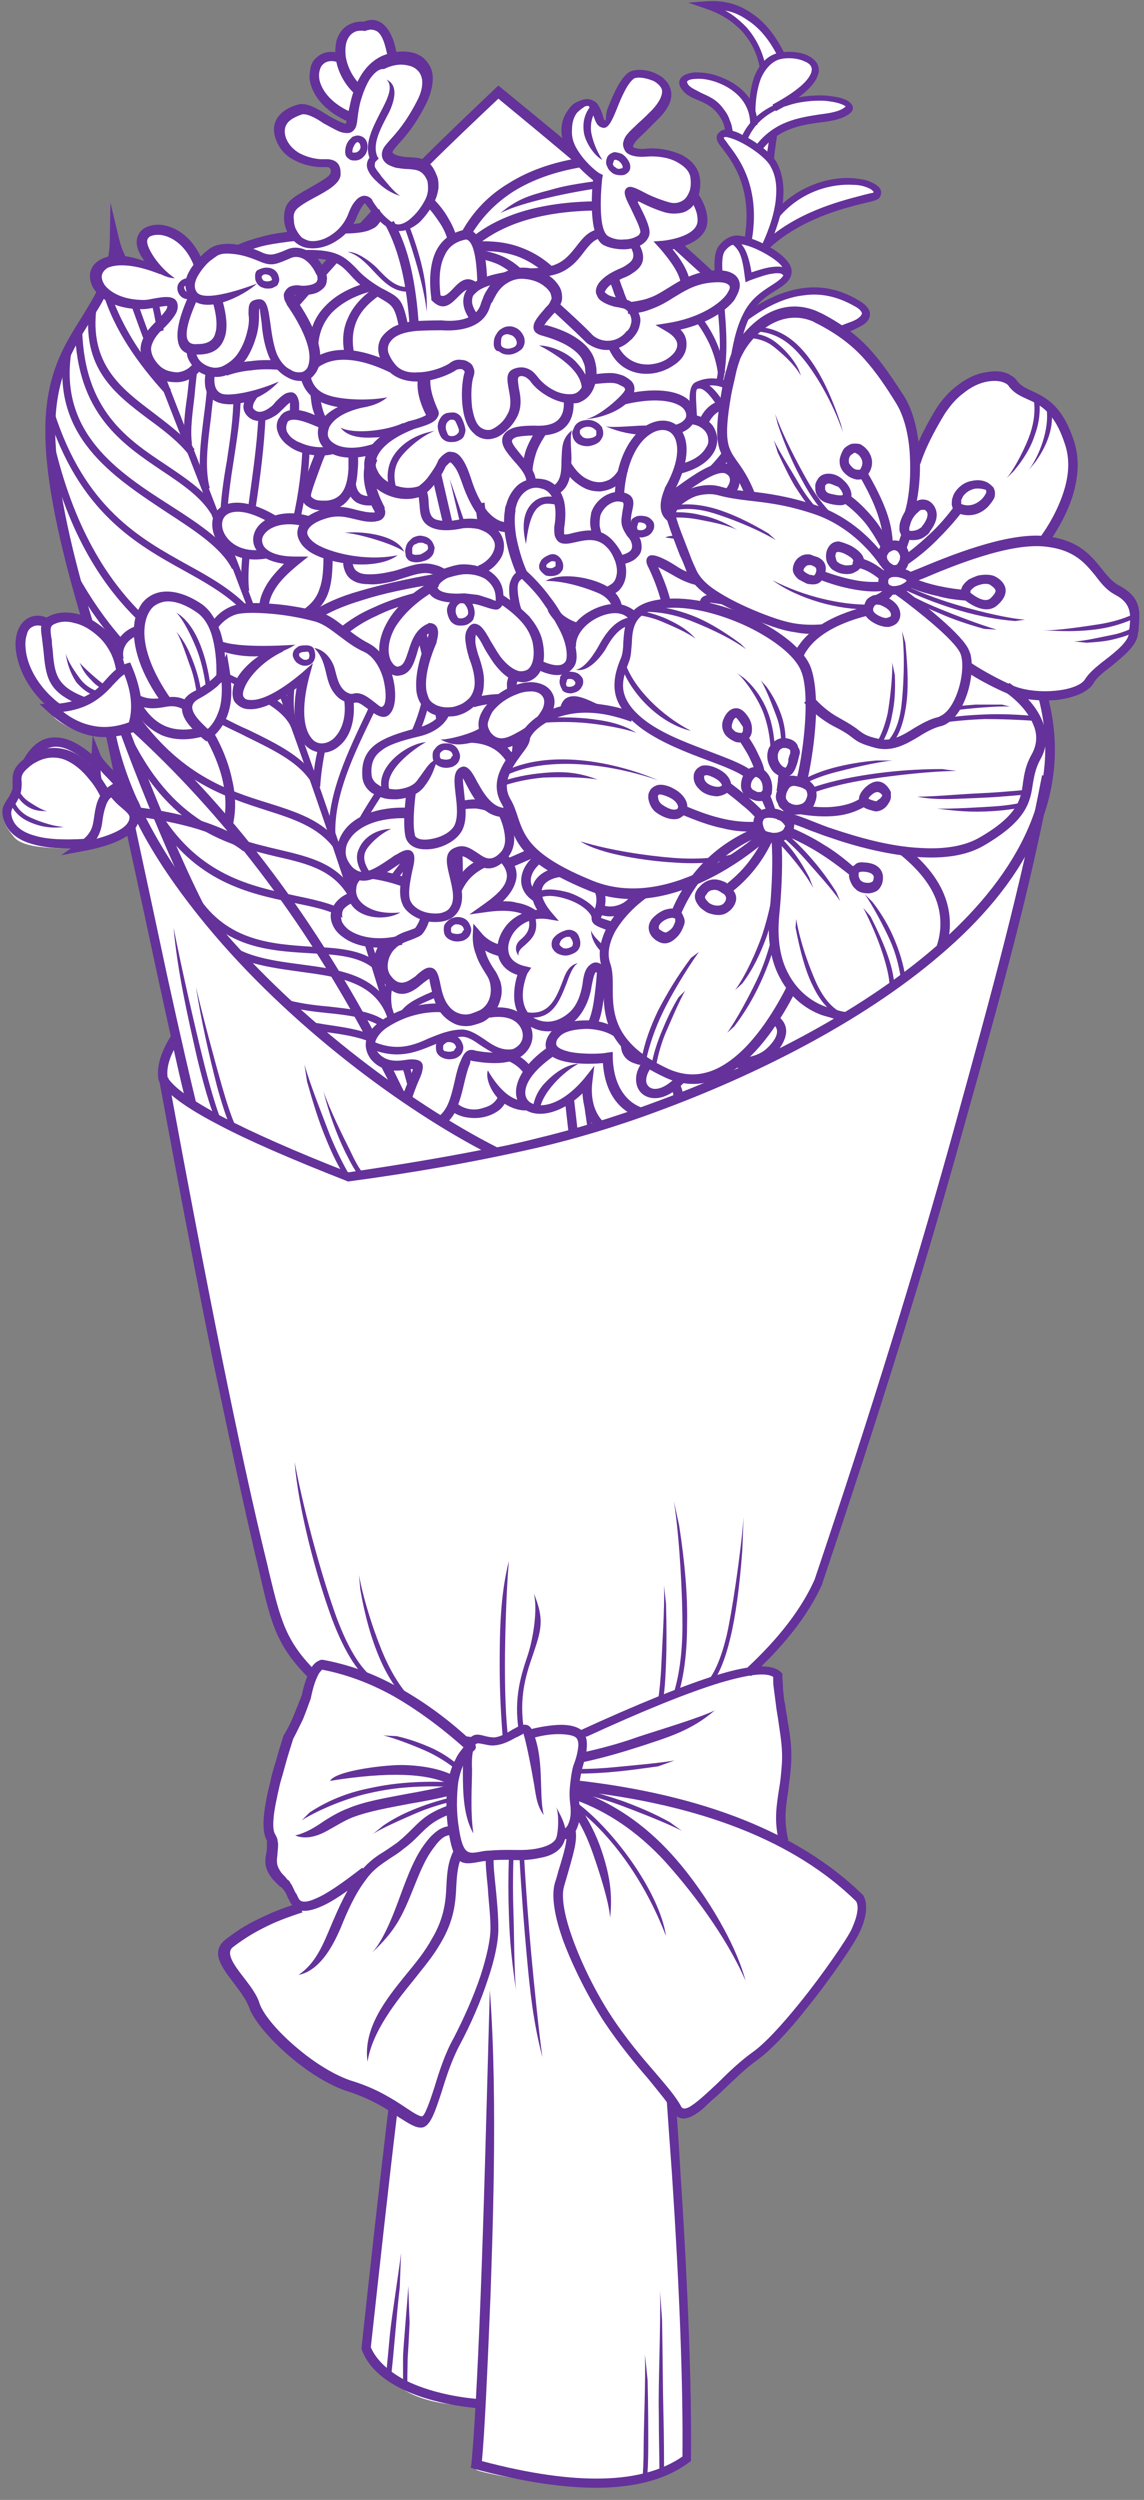
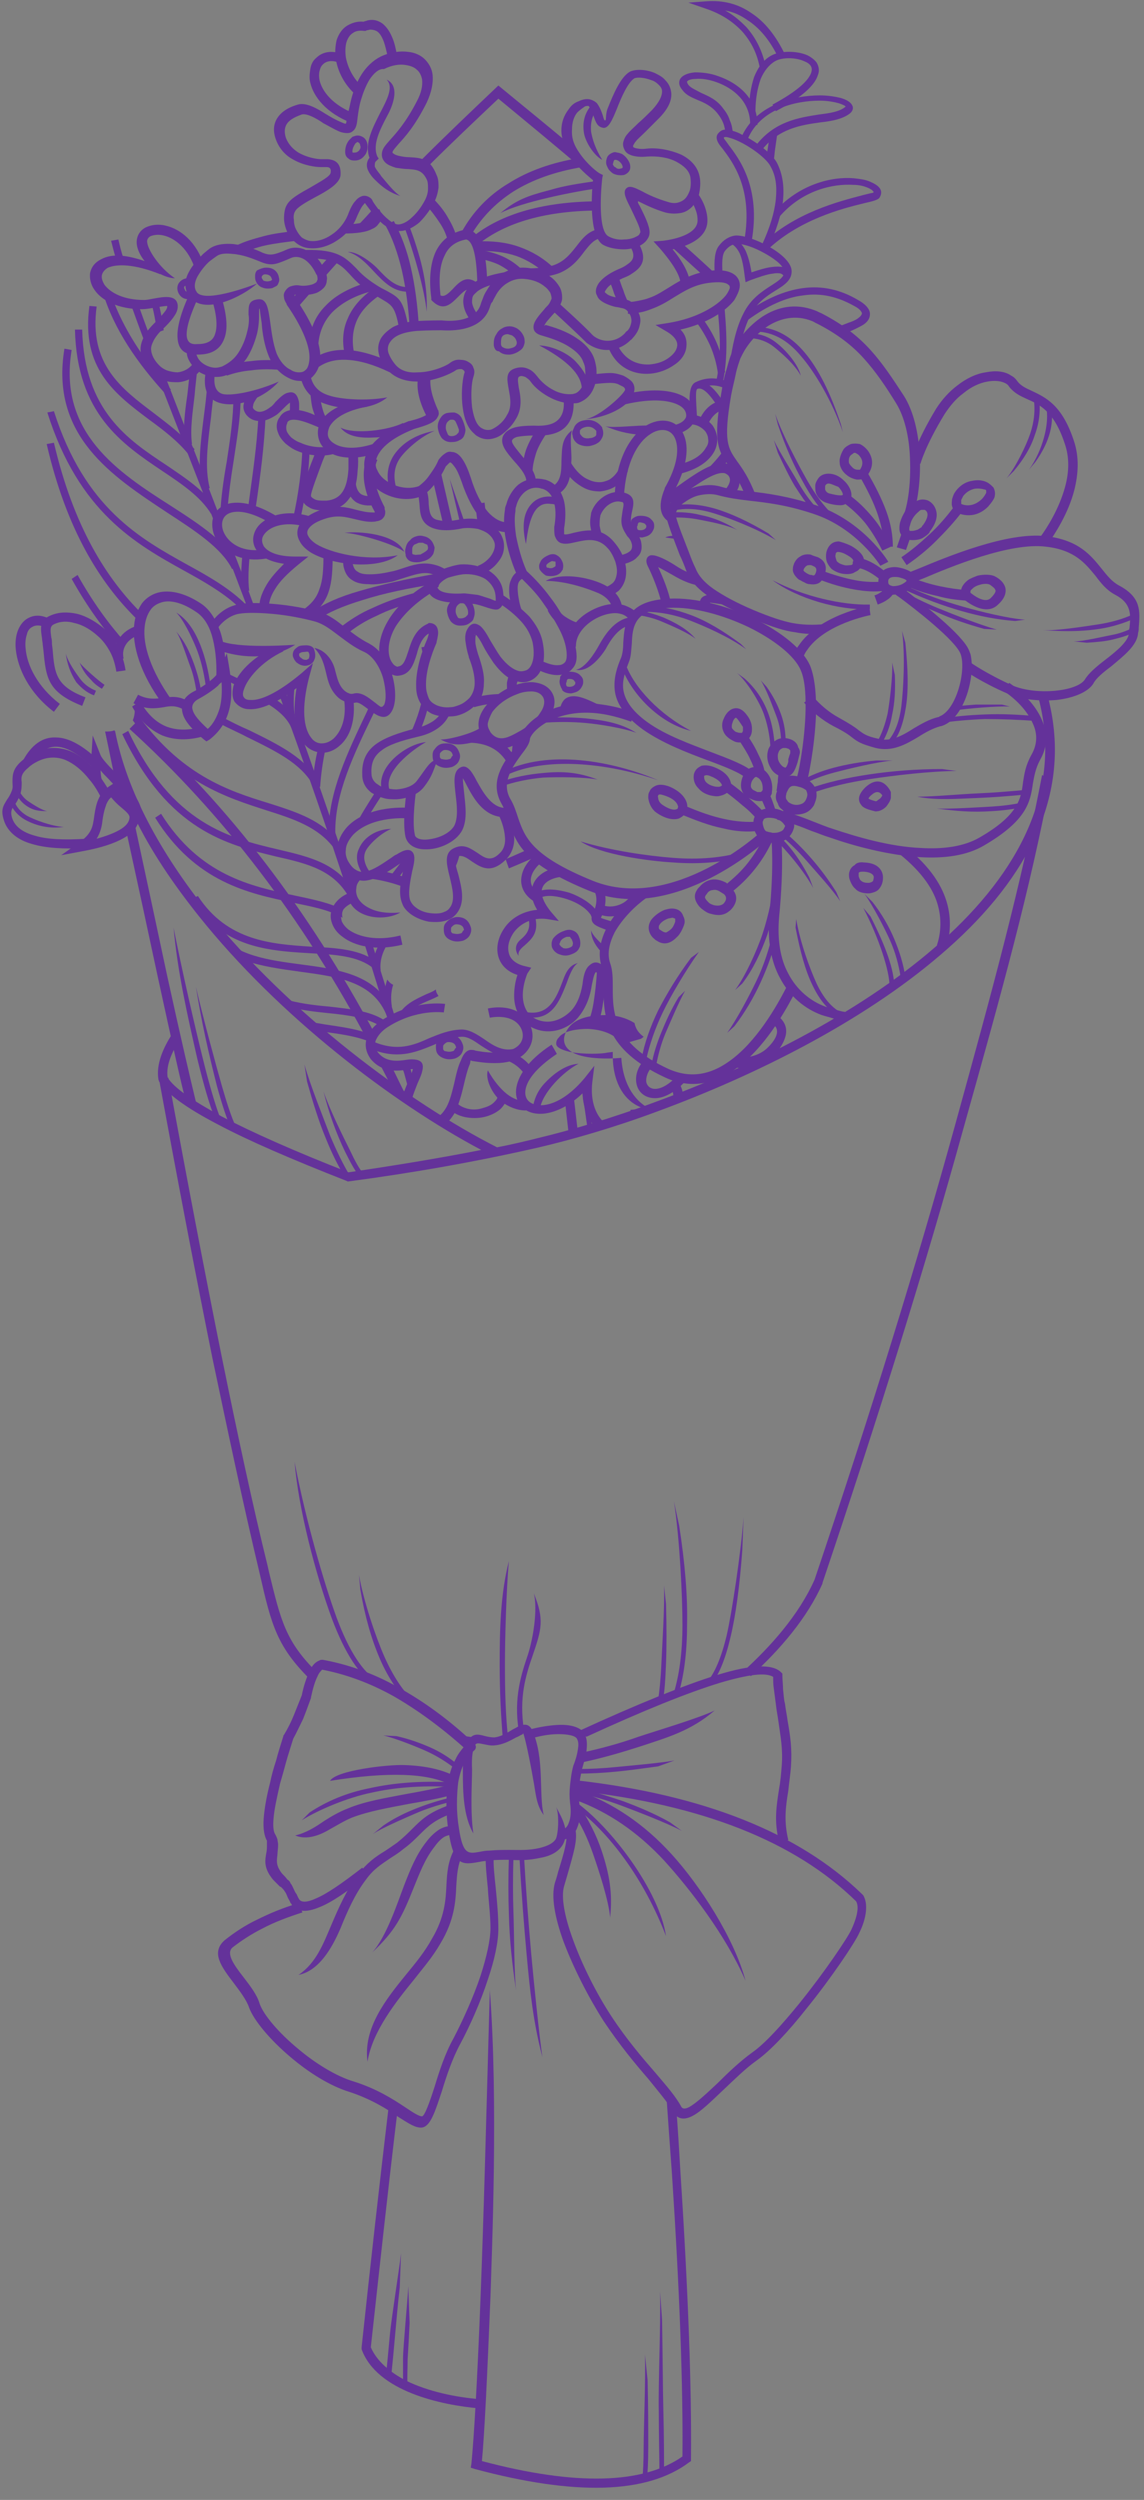
<svg xmlns="http://www.w3.org/2000/svg" width="174" height="380" fill="none">
  <rect width="100%" height="100%" fill="#808080" stroke="none" />
  <g clip-path="url(#a)">
-     <path fill="#fff" d="m75.7 13.9 11.2 9.4s-1.7-2.5-.6-4.7 2.5-3.4 3.4-2.9c.9.6 1.1 3.4 1.9 3.3.8-.1 1.4-1.5 1.9-3.3.5-1.8 1.5-4.3 3.2-4.5 1.7-.2 4.1.6 4.3 2.2.2 1.6.1 2.5-2.1 4.7s-3.5 3.3-3.4 4c.1.7 0 1.7 2.3 1.4 2.2-.3 6.4.4 7.1 1.9.7 1.5.7 2.6.7 3.4v1.4s2 2.9 1.1 4.4c-.9 1.5-3.8 2.5-3.8 2.5l5.4 4.9 1.1-.1s-.6-2.4.2-3.7c.7-1.2 1.7-1.8 2.3-1.8.5 0 1.7.3 1.7.3s1-3.5.5-5.8c-.6-2.3-1.2-5.1-2.7-7.1-1.5-2-2.1-2.5-1.8-3.1.3-.6 1.5-.3 1.5-.3s-.7-2.6-1.7-4-3.2-1.5-4.5-2.4c-1.2-1-1.2-2.1.1-2.4 1.3-.3 4.3.4 5.4 1.1 1 .7 3.1 2 3.5 3.1.4 1.1.6.9.6.9s-.1-3.1.6-4.6c.7-1.4.9-1.9.9-1.9s-.7-3.6-2.7-5.6c-2.1-2-5.1-3.7-5.1-3.7s4.7.7 5.9 1.5c1.1.8 3.2 2.9 3.8 4 .5 1.1 1 2.3 1 2.3s2.1-.3 3.6.3 2 2.2 1.6 2.9c-.4.7-4.7 4.3-4.7 4.3s3.3-1.2 4.7-1.1c1.4.1 3.8.4 4.7.9.9.4.7 1.5-.7 1.8-1.4.3-4.9.7-6.7 1.2-1.8.5-3.4 1.5-3.4 1.5l-.7 4s1.3 1.4 1.3 3.2c0 1.8-.3 5-.2 4.8.1-.2 3.1-3 5.8-3.9 2.7-.8 5.3-1.3 6.6-.8 1.3.4 2.9.9 2.8 1.6-.1.7-2.5 1.4-3.7 1.6-1.3.2-7 2.4-8.2 3-1.2.6-5.4 4-5.4 4s2.5 1.4 3.1 2.3c.7.9.5 2.3-.1 2.9-.6.6-3.5 2-4 2.7-.5.6-1.2 1.9-1.2 1.9s5.5-2.9 7-3.1c1.5-.2 5-.2 7 .6s4.3 2.1 3.7 3c-.6.9-3.8 2.3-4 2.3-.3.1 2.1 1.2 4.9 4.4 2.8 3.1 5.1 6.4 5.7 9.3.6 2.9.5 6 .8 5.8.2-.2 4.2-8.4 5.7-9.7 1.5-1.3 4.1-2.8 5.7-3.1 1.6-.3 3.3.3 3.7 1.2.4.9 2.1 2 3.2 2.3 1.1.3 3.9 2.7 4.7 5 .8 2.3 1.3 4.9 1 6.7-.4 1.8-1.1 4.2-2.2 6.4s-2.1 3.6-2.1 3.6 3.9.7 5.6 1.8c1.8 1.1 4 4.7 4.9 5.2.9.5 2.4 1.2 3 2.5.6 1.3.6 5-1 6.7-1.6 1.7-4.8 3.7-5.6 4.8-.9 1.1-3.4 2.5-4.9 2.4-1.5 0-2.2-.1-2.2-.1s1.7 3.8 1.3 8.7c-.4 4.9-4.2 21.6-4.2 21.6L127 234.8s-2.6 8.6-5.6 11.9c-3 3.4-6.6 7.5-6.6 7.5s3 0 3.5.7c.6.6.3 3.7.7 6 .4 2.3.9 6.1.7 9.4-.2 3.3-.7 9.1-.2 10.1.5.9 5.2 2.8 7.4 4.8s4.2 2.7 4.1 5.1c0 2.5-3.5 7.9-3.5 7.9s-7.3 9.5-8.6 11.1c-1.2 1.5-5.9 4.4-7.1 6-1.2 1.6-4.2 5.3-6.1 5.8-1.9.5-2.5.3-3.1-.4-.5-.7.1 6.3.1 6.3s.8 13.2 1 17.1c.2 3.9.7 25.2.7 25.2l-.1 4.7s-4.5 4.5-14.1 4-17.7-2.3-17.8-2.6c-.1-.3.7-9.8.7-9.8s-7 .6-11.8-2.4c-4.8-3-5.8-5.9-5.8-5.9l4.3-36.7s-4.4-2.1-7.2-3.2c-2.7-1.1-7-3-10.2-7-3.1-4-2.9-3.7-4-5.8-1.1-2-3.5-4.6-3.9-5.8-.5-1.2-.1-2.7 1.1-3.4 1.2-.7 3.7-2.3 5.7-3.1 2.1-.8 4-1.7 3.9-1.8-.1-.1-1.2-2.6-2.1-3.5-.8-.8-2-2.4-2-4 0-1.7.7-1.4-.3-4s2.8-14.2 3.5-15.5c.7-1.3 2.2-5.2 2.6-6.5.4-1.3.6-2 .6-2s-3.9-4.1-5-6.6-5-20.1-5-20.1l-13.1-64.7s.2-1.8.7-2.9c.5-1.1 1.3-2.1 1.3-2.1l-7-32.3s-.9 1.3-3.4 2-6.5.7-7.9.6c-1.4-.1-4.8-.2-6-1.7-1.2-1.5-2-2.6-1.2-4.1.8-1.5 1.2-2.1 1.4-3.8.2-1.7.6-2.3 1.3-2.6.7-.3 1.4-2.8 2.9-3.3s4 0 4.9.7c1 .8 3.8 2.8 4.1 2.9.2.1 3.5 2.8 3.5 2.8l-2.5-8s-3 .4-6.3-1.4c-3.3-1.8-1.8-2-3-3.3-1.2-1.3-3.4-4-3.9-6s-.1-4.5.4-5.1c.5-.6 1.4-1.1 2.1-1 .7.1 1.3-.3 1.3-.3s.9-1.6 3.4-.9c2.5.7 2.9.9 2.9.9l-2.9-10.2S7 70 7.4 65.1c.5-4.9 1.3-9.5 3.5-13.2 2.2-3.7 4.7-7.2 4.7-7.2s-1.2-1.6-.7-3.1 1.1-2 2.6-1.9c1.4.1 5.8.9 5.8.9s-2.1-2.8-1.7-4.2c.4-1.4 2.2-1.7 3.4-1.3 1.2.4 3.4 1.8 4 3 .7 1.2 1.1 2.3 1.1 2.3s1.6-2 2.8-2.5c1.2-.5 3.8 0 3.8 0s2.2-1.2 3.7-1.4c1.6-.3 4.2-.6 4.2-.6s-2-3-.3-4.5 5.8-3.3 6.3-4.2c.6-.9.4-2.9-1.8-2.7-2.2.1-5.4-1.2-5.9-2.5-.5-1.2-.9-2.4.1-3.7 1-1.3 2.5-2 3.6-1.7 1.1.3 4.4 2.2 4.4 2.2s1.5 1.1 2 .4c.5-.7.1-1.2.1-1.2s-3.1-1.6-4.6-3.5c-1.5-1.9-.9-4.6 0-5.3.9-.7 3.2-.5 3.2-.5s-.3-3.4 1.5-4.3c1.8-1 4.1-.7 4.6-.2.5.6 1.3 2.5 1.4 3.1.1.6.1 1.2.1 1.2s1.9-.6 4 .5 2.5 3.4 1.5 5-4.4 6.8-5.3 7.8c-.9 1-.8 1.8-.1 2.2.7.4 2.4.5 3.2.6.8.2 1.5.4 1.5.4l11.6-11.1ZM52.9 34.6c.1 0 2.7.2 3.3-.5.6-.7.8-2.6.7-2.8-.1-.2-1.4-1.4-1.4-1.4s-.9.5-1.5 2.2c-.6 1.8-1.1 2.5-1.1 2.5Zm-8 11.5c.1-.2 1.4-2.1 1.4-2.1s-1.7-.3-2.1.5c-.3.8.4 1.5.7 1.6Zm4.2-4.6c.1-.1 1.7-2.5 1.7-2.5l-3.7-.3 2 2.8Z" />
    <path fill="#64329A" d="M73.2 174.8c-13.4-7.1-30.8-20.3-43-35.6-3.9-4.9-7.3-9.9-9.8-15.1.2-.5.2-1.1-.1-2.2-.4-1.1-1.1-2.6-2.2-3.2-.9-2.5-1.6-5-2.1-7.5.5.1 1 .1 1.5-.1 1.8 9.3 7 18.6 13.9 27.3 12.6 15.7 30.8 29.2 44.2 36 2.1-.4 4.2-.9 6.2-1.4 5-1.2 11.2-3 17.9-5.5 14.2-5.2 30.6-13.2 42.5-23.5 11.8-10.2 19.3-22.7 16-36.9-.1-.5-.3-1.1-.4-1.6.5.2 1 .1 1.5-.1.1.5.2.9.3 1.4 3.5 14.9-4.2 27.8-16.5 38.3-12.1 10.4-28.6 18.5-43 23.8-6.7 2.5-13 4.3-18.1 5.5-9.6 2.2-19.3 3.9-29.1 5.2l-.2-.1c-8.4-3.3-14.9-6.1-19.6-8.6-4.8-2.5-7.8-4.7-8.9-6.5l-.1-.3c-.4-2.4.8-4.9 2-6.8l1.2.8c-1 1.6-2.1 3.7-1.8 5.7 1 1.6 3.8 3.5 8.2 5.9 4.6 2.4 11.1 5.3 19.3 8.5 6.8-1 13.6-2.1 20.2-3.4ZM17.5 97.1c-.1.6-.2 1.1-.3 1.7-.2-.4-.4-.9-.7-1.2.4-.1.7-.2 1-.5ZM107.1 42c-1.7-1.5-3.4-3.1-5.2-4.7.5 0 1-.3 1.4-.7 2 1.8 3.9 3.5 5.8 5.3-1 0-1.3-.1-2 .1Zm-18-15.9c-4.2-3.6-8.7-7.3-13.3-11.1-3.7 3.5-7.3 6.9-10.6 10.2-.3-.4-.7-.7-1.2-.8 3.9-3.9 7.8-7.6 11.8-11.4 4 3.3 8.1 6.6 12.1 10-.2.5-.1 1.2.3 1.8l.9 1.3ZM44 46c.5-.7 1.1-1.3 1.7-2l.6.3c.4.1.8 0 1.1 0l-2.1 2.4c-.4-.3-.8-.6-1.3-.7Zm4.4-5.1c.6-.7 1.3-1.5 2-2.2.2.4.6.8 1.1 1-.8.9-1.7 1.9-2.5 2.8 0-.6-.2-1.2-.6-1.6Zm5.9-6.5c.9-.9 1.8-1.9 2.7-2.9.3.4.6.8 1.1.9-.8.9-1.7 1.8-2.5 2.7-.4-.3-.8-.6-1.3-.7Z" />
    <path fill="#64329A" d="m17.4 111 1.9 8.9c-.5-.7-1.1-1.3-1.8-1.4l-1.5-7.3c.4 0 1 0 1.4-.2Zm2.9 13.4c2 9.3 3.7 17.2 5.1 23.8 2.1 9.6 3.6 16 4.4 19.3l-1.4.4c-.9-3.3-2.3-9.8-4.4-19.4-1.3-6.1-2.9-13.5-4.8-22.2.3-.3.6-.8.8-1.3l.3-.6ZM25.6 163.8c2.9 15.8 5.6 29.9 8.1 42.3 2.5 12.3 4.8 23 7 31.9l.2.9c1.8 7.4 2.5 10.6 7.4 15.4-.4.3-.6.8-.7 1.4-5.5-5.3-6.3-8.6-8.1-16.5-2.6-10.9-4.9-21.9-7.2-32.8-2.5-12.4-5.2-26.5-8.1-42.3l1.4-.3Zm43.1 99.8 4.7.7c0 .1-.1.2-.1.3-1.2-.1-3.1-.2-4.2-.2 0-.3-.1-.6-.4-.8Zm44.2-9.4c4.3-3.9 8.6-8.7 11-14.1 8.5-25.2 15.6-48.2 21.4-69.2 5.8-21 10-36.4 13.2-53.1l1.3.9c-3.2 16.8-7.3 31.6-13.2 52.6-5.8 21-13 44.1-21.5 69.3v.1c-2.3 5.2-6.4 10-10.9 14.1-.2-.4-.7-.6-1.3-.6ZM60.5 320.5c-1.5 12.4-2.8 24.5-4.1 36.3.9 2.1 2.9 3.8 5.4 5.1 3.3 1.6 7.4 2.5 11.3 2.8l-.1 1.4c-5.9-.5-15.7-2.6-18-9v-.3c1.3-12.2 2.7-24.7 4.2-37.3.3.5.8.9 1.3 1Z" />
    <path fill="#64329A" d="M102.8 319.7c.3 3.7.5 7.2.7 10.6 1.2 18.4 1.7 32.9 1.6 43.4v.4l-.3.2c-6.4 4.8-17.3 5.1-32.6 1l-.6-.2.1-.6c.4-4.1.9-12.6 1.4-25.5.5-13 .8-24.8 1.4-46.5 1.3 16.9.3 40 .1 46.6-.5 12.3-.9 20.7-1.3 25 14.3 3.8 24.5 3.5 30.5-.7.1-10.5-.4-24.8-1.6-43-.3-4-.6-8.3-.9-12.7l.4.8c.2.5.6.9 1.1 1.2ZM88.1 263.1c8.7-4 16.1-7 21-8.5 5.2-1.6 8.4-1.7 9.7-.4l.2.2v.3c0 .7.1 1.4.1 2.1.1.7.1 1.5.3 2.2.1.9.3 1.8.4 2.6.4 2.3.7 4.2.5 7-.1 1.3-.3 2.5-.4 3.6-.4 2.4-.7 4.6 0 7.5l-1.4.3c-.8-3.2-.4-5.5 0-8.1.2-1.1.3-2.2.4-3.5.2-2.6-.2-4.5-.5-6.7-.1-.8-.3-1.7-.4-2.7-.1-.8-.2-1.5-.3-2.3-.1-.6-.1-1.2-.1-1.8-1.1-.7-3.7-.4-8.1.9-4.9 1.5-11.6 4.2-20.3 8.2l-1.1-.9ZM70.4 269.3c0-2.2.2-3.7.7-4.6.8-1.3 1.6-1.1 2.7-.8.4.1.9.2 1.4.2.9-.1 1.8-.6 2.6-1.1.3-.2.6-.3.9-.5 1-.5 1.7-.5 2.2.4 2 4.3 1 9.8 1.8 13-1.2-1.6-1.2-3.4-1.6-5.4-.5-2.9-1.2-6.2-1.5-7 0-.1-.1.2-.3.2-.2.1-.5.3-.8.4-.9.5-2 1.1-3.2 1.2-.7.1-1.3-.1-1.9-.2-.5-.1-.9-.2-1.1.1-.4.6-.6 1.9-.5 3.8 0 2-.3 6.4.2 9.7-1.5-2.6-1.6-6.1-1.6-9.4Z" />
    <path fill="#64329A" d="M85.3 278.2c.6-.1 1-.5 1.2-1.1.3-.7.4-1.7.2-3.1-.1-.8-.1-1.7 0-2.6.1-.9.2-1.9.5-3 .4-1 .6-1.8.7-2.5.1-.6.1-1.1-.1-1.5-.2-.6-1.5-.8-2.9-.8-1.6 0-3.3.4-4.2.7l-.2.1-.5-1.3.2-.1c1-.3 2.8-.7 4.6-.8 1.9-.1 3.8.3 4.3 1.7v.1c.2.6.2 1.3.1 2.2-.1.8-.4 1.7-.7 2.8-.2 1-.4 1.9-.4 2.7-.1.8-.1 1.6 0 2.3.2 1.6.1 2.9-.3 3.8-.4 1.1-1.2 1.7-2.3 1.9l-.2-1.5Z" />
    <path fill="#64329A" d="M85.6 280.4c-.6 1-1.7 1.7-3.4 2-1.8.4-3.3.4-4.8.3-1 0-1.9 0-2.9.1-.6.1-1.1.1-1.5.2-2.7.5-4 .7-4.8-4.8-.2-1.2-.3-2.6-.3-3.8 0-1.6.1-3 .3-3.7.2-1.3.6-2.4 1.1-3.3.3-.7.8-1.3 1.2-1.8-3.6-3.2-7.2-5.8-10.7-7.8-3.6-2-7.2-3.3-10.8-4-.2.2-.5.5-.7 1-.4.8-.7 1.8-1 3.2v.1c-.4 1.1-.8 2.2-1.2 3.2-.5 1-1 2.1-1.5 3-.4 1.3-.8 2.5-1.1 3.6-.3 1.1-.6 2.2-.9 3.2-.5 2.2-.9 4-1 5.4-.1 1.2 0 2 .3 2.4.1.2.2.4.3.7 0 .2.1.5.1.8 0 .6-.1 1.1-.1 1.5-.1.8-.2 1.5.3 2.3.1.2.3.5.5.7.2.2.5.5.7.8.2.1.4.3.5.6.2.2.3.5.5.9.1.2.2.5.4.7.1.2.2.5.4.8.3.5 1.2.5 2.5-.1 1.7-.7 4-2.3 7.1-4.7l.9 1.1c-3.1 2.5-5.6 4.2-7.4 4.9-2.1.9-3.6.7-4.3-.5 0 0 0-.1-.1-.1-.1-.3-.3-.6-.4-.8-.1-.2-.2-.5-.3-.7-.2-.3-.3-.5-.5-.7l-.3-.3h-.1l-.9-.9c-.3-.3-.5-.6-.7-.9-.8-1.3-.7-2.2-.5-3.3.1-.4.1-.9.1-1.3v-.6c-.4-.7-.6-1.8-.5-3.3.1-1.4.4-3.3 1-5.6.2-1 .5-2.1.9-3.3.3-1.2.7-2.4 1.1-3.7 0-.1 0-.1.1-.2.6-1 1.1-2 1.5-3l1.2-3c.3-1.5.7-2.6 1.1-3.5.4-1 1-1.6 1.6-1.8.1-.1.3-.1.5-.1 3.8.7 7.6 2 11.5 4.2 3.8 2.1 7.7 4.9 11.5 8.5l.1.1c.3.3.2.8-.1 1-.6.5-1.1 1.1-1.5 1.9-.4.8-.7 1.8-.9 2.9-.1.7-.2 2-.2 3.4 0 1.1.1 2.4.3 3.6.6 4 1.4 3.9 3.1 3.6.5-.1 1-.2 1.6-.2 1.1-.1 2.1-.1 3.1-.1 1.4 0 2.8.1 4.5-.3 1.2-.3 2-.7 2.4-1.3.4-.6.6-3.7.1-4.9.9 1.7 2.1 3.7 1 5.7Z" />
    <path fill="#64329A" d="M68.9 275.6c-2.8 1-3.8 2-5.1 3.3-.7.7-1.4 1.4-2.5 2.2-.7.6-1.4 1-2 1.4-1.3.9-2.5 1.6-3.7 3.3-1.6 2.1-2.8 4.8-3.8 7.3-.8 1.8-2.8 6.4-6.4 7.1 2.7-1.8 3.8-4.8 5-7.6 1.1-2.6 2.3-5.3 4-7.6 1.4-1.8 2.6-2.7 4.1-3.6.6-.4 1.2-.8 1.9-1.3 1-.8 1.7-1.5 2.3-2.1 1.4-1.4 2.5-2.5 5.6-3.6l.6 1.2Z" />
    <path fill="#64329A" d="M46 290.7c-2.2.7-4.3 1.5-6 2.4-1.8.9-3.3 1.9-4.6 2.9-1.1.9.2 2.7 1.6 4.5 1 1.3 2.1 2.7 2.5 4.1.6 1.7 2.9 4.4 5.8 6.8 2.6 2.2 5.8 4.2 8.5 5 3.5 1.1 6 2.7 7.8 3.9 1.2.8 2.1 1.4 2.6 1.4.4-.1 1.1-2 1.9-4.5.7-2.3 1.6-5.1 2.9-7.4 1.4-2.7 3-6.2 4.1-9.5.9-2.8 1.5-5.4 1.5-7.2 0-2-.3-4.2-.4-6.1-.2-2-.4-3.8-.3-5l1.2.2c-.1 1.1.1 2.9.3 4.8.2 2 .4 4.2.4 6.2s-.6 4.8-1.6 7.7c-1.1 3.4-2.7 7-4.2 9.8-1.2 2.2-2.1 4.9-2.8 7.2-1 3-1.7 5.3-3 5.5-1 .1-2-.6-3.6-1.6-1.7-1.2-4.1-2.7-7.4-3.8-3-.9-6.3-3-9-5.3-3.1-2.6-5.6-5.6-6.3-7.5-.4-1.2-1.4-2.5-2.3-3.7-1.9-2.5-3.6-4.7-1.4-6.6 1.4-1.1 3-2.2 4.9-3.1 1.8-.9 3.9-1.8 6.3-2.5l.6 1.4Z" />
    <path fill="#64329A" d="M68.8 278.9c-.4 0-.8.1-1.2.3-.5.3-1 .8-1.5 1.5-1.5 1.9-2.3 4.1-3.2 6.3-1.8 4.5-2.8 6.5-6.3 9.8 2.2-2.4 3.9-7.7 4.9-10.3.9-2.3 1.8-4.6 3.4-6.6.6-.8 1.3-1.4 1.9-1.8.7-.4 1.4-.6 2.2-.5l-.2 1.3ZM70.4 281.8c-.8 1.6-.9 3.2-1 4.9-.1 2.4-.3 5.2-2.4 8.7-1.2 2.1-2.7 3.8-4.1 5.6-2.6 3.2-6.3 7.8-7 12.4-.7-5.1 2.8-9.5 5.9-13.3 1.4-1.7 2.8-3.4 3.9-5.4 1.9-3.2 2.1-5.8 2.2-8.1.1-1.9.2-3.6 1.2-5.5l1.3.7ZM61.5 268.3c3.2.1 5.8.7 7.7 1.7l-.7 1.3c-1.7-.9-4.1-1.4-7.1-1.5-3.1-.1-6.8.2-11.2.9.9-1.6 8.8-2.5 11.3-2.4ZM68.9 272.8c-2.1.6-4.4 1-6.7 1.4-3.1.6-6.1 1.1-8.7 2.1-1.2.5-2.3 1.2-3.4 1.8-2 1.2-3.8 1.5-5.2.9 1.7-.4 3.1-1.3 4.4-2.2 1.1-.7 2.3-1.4 3.6-1.9 2.6-1.1 5.8-1.6 8.9-2.2 2.2-.4 4.5-.8 6.6-1.4l.5 1.5ZM88.1 266.5c3.3-.7 6.2-1.5 9-2.5 2.7-.9 9.4-2.9 11.6-4-3.6 3.1-7.2 4.1-11.1 5.4-2.8.9-5.8 1.8-9.1 2.5l-.4-1.4ZM87.5 270.6c19.5 2.2 34 8 43.6 17.3l.2.2c.4.7.5 1.5.4 2.5-.1.9-.4 2-1 3.2-.6 1.4-4.2 6.8-8.1 11.6-2.6 3.3-5.4 6.3-7.5 7.8-1.7 1.2-3.4 2.9-5 4.4-1.8 1.7-3.4 3.3-4.7 4-1.3.7-2.4.6-3.1-.7-.7-1.3-2.1-2.9-3.7-4.9-2-2.3-4.4-5.2-6.8-8.8-2.3-3.6-4.6-8.1-6.1-12.1-1.3-3.6-1.9-6.8-1.3-8.9.3-.9.4-1.3.5-1.7.9-2.9 1.5-4.9 1.2-6.2l1.4-.3c.4 1.7-.3 3.8-1.2 7l-.5 1.7c-.5 1.7.1 4.7 1.3 8 1.4 3.9 3.6 8.3 5.9 11.8 2.3 3.5 4.7 6.3 6.7 8.6 1.7 2 3.1 3.6 3.9 5.1.2.4.6.4 1.2.1 1.1-.6 2.7-2.1 4.4-3.7 1.6-1.6 3.4-3.3 5.2-4.6 2-1.4 4.6-4.3 7.2-7.5 3.8-4.7 7.3-9.9 7.9-11.2.5-1.1.8-2 .9-2.8.1-.6 0-1.2-.2-1.5-9.3-9.1-23.5-14.7-42.6-16.8l-.1-1.6Z" />
    <path fill="#64329A" d="M88.1 274.5c1.4 2.1 2.6 4.4 3.4 6.8 1.2 3.6 1.7 6.5 1.3 10.2-.2-2.6-1.8-7.4-2.6-9.7-.8-2.3-1.8-4.5-3.2-6.5l1.1-.8ZM88 272.2c5.3 1.9 10 5.1 14.1 9.6 4.4 4.8 9.6 12.9 11.3 19.3-3-6.9-8.4-13.9-12.4-18.3-4-4.3-8.5-7.4-13.5-9.2l.5-1.4ZM87.3 167l.6 5.2c-.6.2-1.1.2-1.4.2l-.6-5.3 1.4-.1ZM53.5 14.8c.3-1.1.8-2.4 1.5-3.5s1.7-2.1 2.9-2.7c1.5-.7 3-.9 4.3-.7.9.1 1.8.5 2.4 1.1.6.6 1.1 1.4 1.2 2.4.1 1.1-.1 2.5-.9 4.2-1.8 3.6-3.3 5.2-4.3 6.3-.5.6-.8.9-.9 1.2 0 .1 0 .2.1.2.2.2.5.3.9.4.5.1 1 .2 1.6.2 1.6.1 3.1.1 4.1 2.7.3.6.3 1.3.3 1.9-.1.8-.3 1.5-.6 2.1-.4.9-1.3 2.2-2.3 3.2-.7.6-1.7 1.2-2.7 1.3-1 .1-1.9-.3-2.8-1-1.1-.9-2.1-2.3-2.7-3.1 0-.1-.1-.1-.1-.1-.1 0-.1.1-.2.2-.3.3-.6.9-1 1.8-.6 1.6-1.7 2.8-3.1 3.7-1.4.9-2.9 1.3-4.4 1.1-.7-.1-1.3-.4-1.8-.8s-1-1-1.3-1.6c-.3-.7-.5-1.4-.5-2.1 0-.7.1-1.5.4-2 .5-1 2-1.8 3.6-2.7 1.5-.9 3.1-1.7 3.1-2.3.1-.6-.2-.8-.6-.8h-.9c-.7 0-2.6-.2-4.3-1.2-1.1-.6-2-1.6-2.5-2.9-.7-1.8-.2-3.1.7-4 .8-.8 1.9-1.2 2.6-1.4 1.3-.4 3.1.7 4.2 1.4l.5.3c1 .6 1.7.9 2.2 1.1.2.1.3.1.4.1.1-.1.1-.5.2-1.2.3-.8.4-1.7.7-2.8Zm2.7-2.7c-.6 1-1 2.1-1.3 3.1-.3 1-.4 1.9-.5 2.6-.1 1-.2 1.7-.7 2.1-.4.4-1 .4-1.8.2-.6-.2-1.3-.6-2.4-1.2-.2-.1-.4-.2-.5-.3-.9-.6-2.3-1.4-3.1-1.2-.5.2-1.4.5-2 1.1-.5.5-.8 1.3-.4 2.5.4 1 1.1 1.7 1.9 2.2 1.4.8 2.9 1 3.5 1h1c1.1.1 2 .6 1.9 2.4-.1 1.3-2 2.4-3.9 3.4-1.3.7-2.7 1.5-3 2.1-.2.3-.3.8-.2 1.3 0 .5.1 1.1.4 1.6.2.4.5.8.8 1.1.3.2.7.4 1.1.5 1.1.2 2.4-.2 3.4-.9 1.1-.7 2-1.8 2.5-3 .4-1.1.8-1.8 1.2-2.2.3-.4.7-.6 1-.7.4-.1.8 0 1.1.2.2.1.4.3.5.6.5.8 1.4 2 2.4 2.8.6.5 1.2.8 1.7.7.6-.1 1.3-.5 1.9-1.1.9-.8 1.6-1.9 2-2.7.2-.4.4-1 .4-1.6 0-.4 0-.8-.1-1.2-.7-1.7-1.7-1.7-2.9-1.8-.6 0-1.2-.1-1.9-.2-.6-.2-1.2-.4-1.6-.8-.4-.4-.6-.9-.5-1.5.1-.7.6-1.2 1.2-1.9.9-1 2.4-2.6 4.1-5.9.7-1.3.9-2.4.8-3.3-.1-.6-.4-1.2-.8-1.5-.4-.4-1-.6-1.6-.7-1-.2-2.2 0-3.4.6-.8-.1-1.6.7-2.2 1.6Z" />
    <path fill="#64329A" d="M54.1 14.4c-1.7-1.5-2.7-3.5-3-5.3-.2-1.1-.1-2.1.1-3 .3-.9.8-1.7 1.6-2.2.7-.4 1.5-.7 2.5-.6.2-.1.4-.1.6-.2.9-.2 1.6 0 2.3.5.6.5 1.1 1.2 1.5 2.2.3.7.5 1.6.7 2.7l-1.4.3c-.2-1-.4-1.8-.6-2.4-.3-.8-.6-1.3-1-1.6-.3-.2-.7-.3-1.1-.3-.1 0-.3.1-.5.1l-.2.1h-.2c-.7-.1-1.3 0-1.7.3-.5.3-.8.8-1 1.4-.2.7-.2 1.5-.1 2.3.3 1.6 1.1 3.2 2.5 4.5l-1 1.2Z" />
    <path fill="#64329A" d="M51.5 9.5c-1.1-.4-1.9-.2-2.4.3-.3.3-.4.6-.5 1-.1.4-.1.9 0 1.4.4 1.7 2 3.8 5.4 5.1l-.5 1.4c-3.9-1.5-5.8-4-6.3-6.1-.2-.7-.1-1.5 0-2.1.1-.7.4-1.3.9-1.7.9-.9 2.3-1.2 3.9-.6l-.5 1.3ZM90.2 27.4c-.7-.6-2.2-1.8-3.3-3.4-.8-1.1-1.4-2.5-1.5-3.8-.1-1.5.4-2.7 1.1-3.6.4-.6.9-1 1.5-1.2.6-.3 1.2-.4 1.7-.3.4.1.8.3 1.1.6.5.7.7 1.3.9 1.9.1.4.2.7.3.7.3.1 0-.9.5-2 .8-2 1.9-4.6 3.3-5.4.8-.4 2.4-.4 3.8.2.6.3 1.2.6 1.6 1.1.5.5.8 1.1.9 1.9.1 1.1-.4 2.4-1.9 3.9l-2.1 2.1c-.6.6-1.2 1.1-1.4 1.4-.2.2-.3.5-.4.6v.2c0 .1.1.1.3.2.4.1.9.2 1.7.1 1.7-.2 3.7.2 5.3.9 1.4.7 2.5 1.8 2.8 3.3.2.9.1 1.9-.1 2.8-.2.7-.6 1.3-1 1.8-.5.5-1.1.9-1.9 1-.7.1-1.4.1-2.2-.1-1.7-.5-3.1-1.2-4.1-1.7-.2 0 0 .4.2.7.7 1.4 1.5 3 1.5 4 0 .4-.1.7-.3 1-.3.5-.8.9-1.5 1.2-.6.2-1.3.4-2.1.4-1.1 0-2.3-.2-3.2-.7-2.2-1.4-1.7-8.1-1.5-9.8Zm-2.1-4.2c1.2 1.8 2.9 3.1 3.2 3.2l.4.2-.1.5s-.9 7.7.9 8.8c.7.4 1.6.6 2.4.5.6 0 1.1-.1 1.6-.3.4-.2.7-.3.8-.6 0-.1.1-.1.1-.2 0-.7-.8-2.2-1.4-3.5-.7-1.4-1.3-2.5-.8-3.1.5-.6 1.3-.2 2.5.4.9.5 2.2 1.1 3.9 1.6.6.2 1.1.2 1.5.1.4-.1.8-.3 1.1-.6.3-.3.5-.7.7-1.2.2-.6.2-1.4.1-2.1-.2-1-1-1.7-2.1-2.3-1.3-.7-3-.9-4.5-.8-1 .1-1.8 0-2.4-.2-.5-.2-.8-.4-1-.8-.2-.4-.3-.8-.2-1.2.1-.4.3-.9.7-1.3.3-.4.9-.9 1.6-1.6.7-.6 1.4-1.3 2.1-2 1.1-1.2 1.5-2.1 1.5-2.8 0-.4-.2-.7-.5-1-.3-.3-.7-.6-1.1-.7-1-.4-2.1-.5-2.6-.3-1 .6-2 2.9-2.7 4.7-.7 1.7-1.3 3.1-2.2 2.8-.8-.2-1-.9-1.3-1.7-.2-.5-.3-1-.7-1.5l-.1-.1c-.2 0-.5 0-.7.2-.3.2-.7.5-1 .8-.5.6-.8 1.5-.8 2.6-.1 1.4.4 2.5 1.1 3.5ZM67.2 48.7s4.9.7 5.9-2.4c.1-.4.3-.8.4-1.1.1-.3.3-.7.5-1 .7-1.2 1.5-2.1 2.5-2.7 1.1-.6 2.3-.9 3.5-.8 1.5.1 2.9.7 3.9 1.5.5.4.9.9 1.2 1.4.3.5.4 1.1.4 1.7 0 .6-.3 1.1-.7 1.7-.2.3-.5.6-.7.8-.6.7-1.2 1.3-1.3 1.7 0 .1.1-.1.2-.1 1.1.3 3.1.9 4.7 2 1.1.7 2.1 1.7 2.6 2.9.2.5.3 1 .4 1.6.1 1.1 0 2.2-.4 3.1-.4 1-1.1 1.7-2 2.1-.2.1-.5.2-.8.2-1.2.1-2.5-.2-3.7-.8-1.2-.6-2.4-1.5-3.1-2.5-.2-.3-.5-.5-.8-.7-.3-.1-.6-.2-.8-.1-.5.1-.3.8-.2 1.7.3 1.4.6 3.2-.5 4.9-.3.5-.6.9-1 1.3-.7.7-1.4 1.3-2.2 1.5-.9.3-1.8.2-2.6-.3-.2-.1-.4-.3-.6-.5-.9-.8-1.4-2.2-1.6-3.7-.3-2-.1-4.2.2-5.3.1-.2.1-.3 0-.4 0-.1-.1-.1-.2-.2s-.3-.1-.4-.1c-.3 0-.6.1-.7.2-.7.5-3.3 1.7-5.8 1.7-1.6 0-3.2-.4-4.4-1.6-.7-.8-1.2-1.6-1.4-2.3-.3-1-.2-1.8.2-2.6.4-.7 1.1-1.3 1.9-1.8 1-.5 2.2-.8 3.5-.9 1.9-.1 3.8-.1 3.9-.1Zm7.3-2c-1.3 4.1-6.9 3.5-7.4 3.5-.3 0-2.1 0-3.7.1-1.1.1-2.1.3-2.9.7-.6.3-1 .7-1.3 1.2-.2.4-.3.9-.1 1.5.2.5.5 1.1 1.1 1.8.8.9 2 1.2 3.3 1.1 2.2 0 4.4-1 4.9-1.4.5-.4 1.1-.6 1.7-.5.4 0 .8.1 1.1.3.4.2.7.5.8.9.2.4.2.8 0 1.4-.3.9-.4 2.8-.2 4.6.2 1.2.5 2.3 1.1 2.9.1.1.2.2.4.3.5.3 1 .3 1.4.2.5-.2 1.1-.6 1.6-1.1.3-.3.6-.7.8-1.1.8-1.2.5-2.7.3-3.8-.3-1.7-.6-3 1.3-3.4.5-.1 1.1-.1 1.7.2.5.2.9.6 1.3 1.1.6.8 1.5 1.6 2.5 2.1.9.5 2 .7 2.9.6.1 0 .3-.1.4-.1.5-.2.9-.7 1.2-1.3.3-.7.4-1.5.3-2.3 0-.4-.1-.8-.3-1.2-.3-.9-1.1-1.6-2-2.2-1.5-1-3.3-1.5-4.3-1.8-1.1-.3-1.4-.9-1.2-1.7.2-.7.9-1.5 1.6-2.3.2-.3.5-.5.7-.8.2-.3.3-.6.4-.8 0-.3-.1-.6-.2-.9-.2-.3-.5-.7-.8-.9-.8-.7-1.9-1.1-3.1-1.2-.9-.1-1.8.1-2.6.6-.7.4-1.4 1.1-1.9 2.1-.1.2-.3.5-.4.8-.2.1-.3.5-.4.8Z" />
    <path fill="#64329A" d="M96.9 36.6c1.7 2.7.8 4-.8 5-.4.3-.9.5-1.4.7-1 .5-2 .9-2.5 1.7-.1.1-.1.2-.2.3v.1c0 .1.1.1.2.2.3.3.9.5 1.5.6.3.1.6.1.8.2 1.2.2 1.8.3 2.6 2.1.3.6.4 1.2.2 1.9-.1.6-.4 1.2-.9 1.8-.2.2-.3.4-.5.5a4.99 4.99 0 0 1-3.6 1.5c-1.2 0-2.3-.5-3.1-1.1l-.3-.3c-1.4-1.4-5.1-4.8-5.1-4.8l1-1.1s3.8 3.4 5.2 4.9l.2.2c.6.5 1.4.8 2.2.8.9 0 1.8-.3 2.6-1.1.1-.1.2-.3.4-.4.4-.4.5-.8.6-1.2.1-.4 0-.8-.1-1.1-.5-1-.9-1.1-1.5-1.2-.3-.1-.6-.1-1-.2-.7-.2-1.5-.5-2-.9-.3-.2-.5-.5-.6-.8-.2-.3-.2-.7-.1-1.1.1-.3.2-.5.4-.8.8-1 1.9-1.6 3-2.1.5-.2.9-.4 1.3-.7.9-.6 1.4-1.3.3-3l1.2-.6ZM77.4 42.7c-2.3.4-3.9.9-4.8 1.6-.3.3-.6.5-.7.8-.1.3-.1.6-.1.9.1.6.4 1.3 1.1 2.1l-1.1.9c-.8-1-1.2-1.9-1.3-2.7-.1-.6 0-1.2.2-1.7s.6-1 1.1-1.4c1.1-.9 2.9-1.5 5.5-1.9l.1 1.4ZM91.5 36.2c-1.1.1-1.8 1-2.6 2-.9 1.2-1.9 2.5-3.8 3.3-.8.3-1.7.5-2.7.6-.9.1-1.9.1-3 .1v-1.4c1 0 1.9 0 2.8-.1.8-.1 1.6-.2 2.3-.5 1.5-.6 2.4-1.8 3.2-2.8 1-1.3 1.9-2.4 3.6-2.6l.2 1.4ZM106.1 29.4c.4.5.8 1.2 1.1 2 .2.6.4 1.3.4 2.1 0 2.9-3.4 4-5.3 4.4 1.5 1.8 2.4 3.5 2.6 4.8l-1.4.2c-.2-1.3-1.3-3-3.1-5.1l-1-1.1 1.4-.1s5.3-.5 5.3-3.1c0-.6-.1-1.1-.3-1.6-.2-.6-.5-1.1-.9-1.6l1.2-.9Z" />
    <path fill="#64329A" d="M94 41.9c.3.8.5 1.5.8 2.2.2.7.5 1.3.7 1.8l-1.3.6c-.3-.6-.5-1.2-.8-1.9-.2-.7-.5-1.4-.8-2.2l1.4-.5ZM95.6 45.9c.6 0 1.1-.1 1.6-.2s1-.2 1.5-.4c1.2-.4 2.2-1.1 3.2-1.7 1.6-1 3.3-2 5.8-2.4 2.1-.3 3.4 0 4.2.7.5.5.7 1.1.6 1.8-.1.6-.4 1.2-.8 1.9-1.3 1.7-4.2 3.6-8.2 4.5.8.8 1 1.7.9 2.6-.1 1.1-.8 2.1-1.9 2.8-1 .7-2.3 1.2-3.6 1.3-2.4.2-5-.8-6.3-3.8l1.3-.6c1.1 2.3 3 3.1 4.9 3 1.1-.1 2.1-.4 2.9-1 .7-.5 1.2-1.1 1.3-1.8.1-.7-.4-1.5-1.6-2.2l-1.7-1 1.9-.3c4.4-.7 7.5-2.6 8.8-4.2.3-.4.5-.8.6-1.1 0-.2 0-.4-.2-.5-.4-.4-1.4-.5-3-.3-2.3.3-3.8 1.3-5.3 2.2-1.1.7-2.1 1.3-3.5 1.8-.5.2-1.1.4-1.7.5-.6.1-1.2.2-1.8.2l.1-1.8ZM65.5 57.3c-.2 1.3.2 3 1.1 5 .1.1.1.2.1.3.1.3 0 .6-.2.9-.1.2-.3.4-.6.6-.6.4-1.5.7-2.9 1.1-3.8 1.5-5.4 3.2-5.8 4.7-.1.6-.1 1.1.2 1.6.2.5.6 1 1.1 1.4 1.4 1.1 3.5 1.6 5.2 1 .5-.4 1-.8 1.5-1.5s1.1-1.5 1.5-2.5c.3-.4.6-.7.9-.9.4-.3.7-.4 1.1-.3.6 0 1.2.4 1.7 1.2.4.6.8 1.5 1.2 2.7.7 2.3 1.6 4 2.6 5.2.9 1 1.9 1.6 3 1.6v1.5c-1.5 0-2.9-.7-4.1-2.1-1.1-1.3-2.1-3.2-2.9-5.6-.4-1.1-.7-1.8-1.1-2.3-.3-.4-.5-.6-.6-.6-.1 0-.1 0-.2.1l-.5.5c-.5 1.1-1.1 2-1.7 2.7-.6.8-1.3 1.4-2 1.9h-.2c-2.2.8-4.9.2-6.7-1.3-.7-.5-1.2-1.2-1.5-2-.3-.8-.4-1.6-.2-2.5.4-1.9 2.4-4 6.7-5.7h.1c1.2-.3 2-.6 2.5-.9-1.1-2.2-1.5-4.1-1.2-5.7l1.9-.1ZM87.2 60.4c.2 2-.2 3.5-1.2 4.5s-2.6 1.4-4.8 1.3c-1.1 0-1.9.1-2.5.2-.4.1-.7.3-.8.5-.2.4.6 1.3 1.4 2.3 1.3 1.5 2.6 3.1 2.1 4.8l-1.4-.5c.3-1-.8-2.3-1.8-3.4-1.1-1.3-2.2-2.5-1.7-3.8.3-.6.8-1 1.7-1.3.7-.2 1.7-.3 3-.3 1.8.1 3-.2 3.7-.9.7-.7 1-1.7.8-3.3l1.5-.1Z" />
    <path fill="#64329A" d="M78.5 87.1c-.8-1.9-1.3-3.7-1.6-5.3-.3-1.6-.3-3-.1-4.3 0-.3.1-.6.2-.8.3-1.2 1-2.3 1.8-3 .9-.7 2.1-1.1 3.5-.9.2 0 .4.1.6.1 1.7.5 2.5 1.8 2.9 3.3.3 1.4.2 2.9 0 4.1v.9c.2.1.7 0 1.4-.2 1.8-.4 4.2-1 6.2 1.4.6.7 1.2 1.6 1.5 2.6.3.8.4 1.7.3 2.5-.1.9-.5 1.7-1.1 2.3-.4.3-.8.6-1.4.8l-.5-1.4c.4-.1.6-.3.9-.5.4-.3.6-.8.7-1.4.1-.6 0-1.2-.2-1.9-.3-.8-.7-1.6-1.2-2.1-1.5-1.7-3.4-1.2-4.8-.9-.9.2-1.7.4-2.4.1-.4-.2-.6-.5-.8-1-.1-.3-.1-.8-.1-1.4.2-1.1.3-2.5 0-3.6-.2-1-.8-1.9-1.8-2.2-.2 0-.3-.1-.4-.1-.9-.2-1.7.1-2.3.6-.6.5-1.1 1.3-1.3 2.2-.1.2-.1.4-.1.7-.2 1.1-.1 2.4.1 3.8.3 1.5.8 3.5 1.6 5.3l-1.6.3Z" />
    <path fill="#64329A" d="M90.4 82.1c-.3-.7-.5-1.4-.6-2.1-.1-.7 0-1.3.1-1.9V78c.3-1 1-1.9 1.9-2.5.9-.6 2-.9 3.1-.6h.1c1.7.5 1.4 1.7 1.1 3-.1.5-.2 1.1-.1 1.6.1.4.4.8.6 1.1.3.5.7 1 .9 1.7.2 1 .1 1.8-.6 2.4-.5.6-1.4.9-2.6 1.2l-.3-1.4c.9-.2 1.5-.4 1.9-.8.2-.2.3-.6.2-1-.1-.5-.4-.9-.7-1.2-.3-.5-.6-.9-.8-1.6-.2-.8 0-1.5.1-2.3.1-.6.3-1.2-.1-1.3h-.1c-.6-.2-1.3 0-1.9.4-.6.4-1.1 1.1-1.3 1.7v.1c-.1.4-.1.9-.1 1.4.1.5.2 1.1.5 1.7l-1.3.5Z" />
    <path fill="#64329A" d="M93.5 75.4c.2-5.7 2.4-9.1 4.6-10.6 1.1-.7 2.3-1 3.4-.8 1.1.2 2 .9 2.5 2.1.8 1.8.6 4.8-1.6 8.8-.3.8-.8 2.2-.2 2.9-.2.6-.2 1.3.1 1.8-2.4-1-2-3.4-1.2-5.3v-.1c2-3.5 2.2-6 1.6-7.5-.7-1.7-2.5-1.6-3.8-.7-1.9 1.2-3.7 4.3-4 9.4h-1.4Zm13.6 13.7c-1.7-.1-3.3-.8-4.8-1.7-.9-.5-1.6-.9-2.2-1.2.7 1.5 1.6 3.6 2 5.7-.5 0-1 0-1.4.1-.5-2.2-1.5-4.6-2.2-6-.3-.6-.3-1.4.5-1.6.2 0 .5 0 .8.1.7.2 1.8.7 3.3 1.7.8.5 1.7.9 2.6 1.2.1.5.4.9 1 1.2.1.1.3.3.4.5ZM83.1 65.9c-.7 1.1-1.3 2.1-1.6 3.1-.3 1-.5 1.9-.5 2.7h-1.5c0-1 .1-2.1.5-3.3.4-1.1 1-2.2 1.8-3.4l1.3.9ZM90.2 56.9c1-.1 1.9-.2 2.6-.2.8 0 1.4.2 2 .4.6.3 1 .6 1.3.9.5.6.5 1.3.2 2-1.1 2.3-4.9 3.6-7.2 3.7 2-.3 5.5-3.5 5.9-4.3.1-.1.1-.3 0-.4-.1-.2-.4-.3-.8-.5-.3-.2-.8-.3-1.4-.3-.6 0-1.7.1-2.6.2v-1.5ZM87 65.4c-.4 1.1 0 3.6-.1 4.7-.1 2.2-.2 4.2-2.4 5.2l-.6-1.3c1.4-.7 1.5-2.2 1.5-4 .1-2 0-3.3 1.6-4.6Z" />
    <path fill="#64329A" d="M94.6 60c5.1-1.2 8.3-.6 9.9.6.6.5 1 1 1.2 1.6.2.6.2 1.2-.1 1.8-.4 1-1.5 1.8-3.2 2.1l-.2-1.4c1.1-.2 1.8-.6 2.1-1.2.1-.2.1-.5 0-.8-.1-.3-.3-.6-.7-.9-1.3-.9-4.1-1.4-8.7-.3l-.3-1.5ZM92.1 64.8c1.4.3 4.9-.2 6.5-.1l-.1 1.5c-2.5-.2-4-.4-6.4-1.4ZM95.5 71.6c-.5 1.1-1.2 1.8-2 2.4-.7.4-1.4.6-2.2.7-.8 0-1.6-.1-2.4-.5-1.2-.6-2.4-1.6-3.3-3.2l1.2-.7c.8 1.3 1.7 2.2 2.7 2.6.6.3 1.2.4 1.7.4s1.1-.2 1.5-.4c.6-.4 1.1-.9 1.5-1.7l1.3.4ZM101 75.3c.7-.4 1.4-.9 2.1-1.4 2.5-1.8 5.1-3.6 7-3.5 1.4.1 2.4 1.3 2.4 2.7 0 .9-.4 1.6-1 2.2h-.1c-.6 0-.9-.2-1.5-.3.5-.7 1.6-1.8.9-2.7-.2-.2-.5-.4-.8-.4-1.4-.1-3.8 1.6-6.1 3.2-.7.5-1.5 1-2.2 1.5l-.7-1.3ZM112 92.2c-.5-.1-3.9-.6-4-.6 0 .2 0 .5.1.8h-.3l-1.3-.1c-.4-1.8 1-2 2.5-1.9 1.2.6 2.1 1.2 3 1.8Z" />
    <path fill="#64329A" d="M105 63c1.5.1 2.7.8 3.4 1.7.4.6.6 1.2.7 1.9 0 .7-.1 1.4-.5 2.1-.8 1.4-2.4 2.6-5.1 3.3l-.3-1.4c2.3-.5 3.6-1.5 4.2-2.6.3-.4.4-.9.3-1.3 0-.4-.2-.8-.4-1.1-.5-.6-1.3-1.1-2.3-1.1V63Z" />
    <path fill="#64329A" d="M106.3 64c.8-1.9 2.1-2.9 3.5-3.1h.8c-.2.5-.3.9-.3 1.4-1.2 0-2.2 1.2-2.6 2.2l-1.4-.5Zm4.8 5.5c-.6.8-1.3 1.6-2.2 2.5l-1-1c1-1 1.7-1.9 2.3-2.7.1.5.4.9.9 1.2ZM91.7 88.8c1.9.9 2.9 2.2 3 4.1l-1.5.1c0-1.2-.8-2.2-2.1-2.8-1.6-.7-5-1.9-8.1-1.9 2.3-1.3 6.4-.6 8.7.5ZM59.9 33.6c1.1 2.1 2 4.4 2.6 7.1.6 2.6 1 5.6 1.2 8.8l-1.4.1c-.2-3.1-.6-6-1.2-8.6-.6-2.5-1.4-4.8-2.5-6.8l1.3-.6ZM72.6 43.1c-.1-4.3-.7-6.5-1.7-6.7-1.6.3-2.7 1.1-3.3 2.5-.7 1.4-.9 3.4-.6 6 .6.3 1.2-.3 1.8-.9 1.1-1.2 2.2-2.3 3.9-.9l-1 1.1c-.6-.5-1.2.1-1.9.8-1.2 1.2-2.3 2.4-4 .8l-.2-.2v-.3c-.4-3-.1-5.4.7-7.1.9-1.8 2.4-2.9 4.5-3.3h.2c1.9.1 3 2.8 3.1 8.1l-1.5.1Z" />
    <path fill="#64329A" d="M65.8 30.1c1 1 1.8 2 2.4 3.1.6 1 1.1 2.1 1.3 3.1l-1.4.3c-.2-.9-.6-1.8-1.2-2.7-.6-.9-1.3-1.9-2.2-2.8l1.1-1ZM88.5 25.4c-4.1.7-7.5 1.9-10.4 3.7-2.8 1.8-5 4.1-6.6 6.9l-1.3-.7c1.7-3.1 4.1-5.6 7.1-7.4 3-1.9 6.6-3.2 10.9-3.9l.3 1.4Z" />
    <path fill="#64329A" d="M90.7 32c-8.2.1-14.3 2-18.4 5.5l-.9-1.1c4.3-3.7 10.7-5.7 19.3-5.8V32Z" />
    <path fill="#64329A" d="M72.5 36.7c2.3-.1 4.4.1 6.4.8 2 .7 3.7 1.7 5.3 3.2l-1 1.1c-1.4-1.3-3-2.3-4.7-2.9-1.8-.6-3.7-.8-5.8-.7l-.2-1.5Z" />
    <path fill="#64329A" d="M73 38c1.2.2 2.4.5 3.5 1s2.1 1.2 2.9 2l-1 1c-.8-.7-1.6-1.3-2.6-1.8-.9-.4-1.9-.7-3-.9L73 38ZM29 45.3c-.1-.2-.3-.3-.4-.5-.6-1.1-.5-2.3.1-3.4.5-1 1.4-2 2.2-2.8.5-.4.9-.8 1.3-1 .9-.5 2.1-.6 3.3-.5 1.7.2 3.4.8 4.4 1.3 1.2.5 1.8.3 3.1-.2.2-.1.5-.2.7-.3 1.2-.5 2.4-.2 3.4.4 1 .6 1.8 1.6 2.3 2.8l.1.2c.2.5.3 1 .2 1.3 0 .5-.2.9-.5 1.2-.3.3-.6.5-1 .7-.8.3-1.8.4-2.6.3h-.7c-.1 0-.1 0-.1.1v.1c0 .1.1.3.2.4.7 1.1 4.4 6.3 3.6 9.9-.2.9-.6 1.5-1.1 2-.5.5-1.2.7-1.9.6-.7 0-1.3-.2-2-.6-1.1-.6-2.1-1.7-2.7-3.1-.7-1.7-1-3.6-1.1-5.1-.2-1.3-.3-2.2-.3-2.2-.1 0-.1.3-.1.8 0 .7 0 1.7-.3 3-.4 1.5-.9 2.7-1.6 3.8-.8 1.1-1.7 1.9-3 2.5-.5.2-1 .3-1.6.3-.9 0-1.8-.3-2.5-.7-.7-.5-1.3-1.1-1.7-1.9-.2-.4-.3-.8-.3-1.2h1.4c0 .2.1.5.2.7.2.5.6.9 1.1 1.2.5.3 1.1.5 1.7.5.3 0 .7-.1 1-.2 1-.5 1.8-1.1 2.4-2 .6-.9 1.1-2 1.4-3.3.3-1.1.3-2 .2-2.6 0-1.4 0-2.1 1.4-2.3 1.4-.2 1.6 1.4 1.9 3.5.2 1.4.4 3.2 1 4.8.5 1.1 1.2 2 2.1 2.4.4.3.9.4 1.3.4s.7-.1.9-.3c.3-.2.5-.6.6-1.2.6-3-2.7-7.8-3.4-8.8v-.1c-.2-.3-.4-.7-.4-1-.1-.4 0-.7.2-1 .2-.3.5-.6.9-.7.3-.1.8-.2 1.3-.1.6.1 1.4 0 2-.2.2-.1.4-.2.5-.3.1-.1.1-.2.2-.4 0-.2 0-.4-.1-.7l-.1-.1c-.4-.9-1-1.7-1.7-2.2-.6-.4-1.4-.6-2.1-.3l-.7.3c-1.7.7-2.4 1-4.2.2-1-.4-2.5-1-4-1.1-.9-.1-1.8-.1-2.4.3-.3.2-.7.5-1.1.8-.7.6-1.4 1.5-1.9 2.4-.4.8-.5 1.5-.2 2.1.1.1.1.2.2.3 1.5 1.6 9.1-1.4 9.1-1.4C37 45 31.3 47.9 29 45.3Z" />
    <path fill="#64329A" d="M33.7 45.2c.8 2.7 1 4.8.4 6.3-.6 1.6-1.9 2.4-4 2.4-2 .1-3-.7-3.1-2.6-.1-1.5.5-3.8 1.9-6.8l1.3.6c-1.3 2.8-1.9 4.8-1.8 6 .1.9.6 1.3 1.6 1.2h.1c1.4 0 2.3-.5 2.6-1.5.4-1.1.3-2.9-.5-5.4l1.5-.2ZM29.7 41c-1-3.2-3.1-4.8-4.8-5.2-.8-.2-1.5-.1-2 .1-.4.2-.6.6-.5 1 .1 1 1.7 3.7 4.2 5.4-2.5-.1-5.5-2.7-5.8-5.2-.1-1.1.4-2 1.3-2.5.8-.4 1.9-.6 3.1-.3 2.2.5 4.7 2.4 5.9 6.2l-1.4.5Z" />
    <path fill="#64329A" d="M24.4 41.7c-4-1.6-6.6-1.6-8-1-.5.3-.8.7-.9 1.1-.1.5.1 1 .4 1.5.9 1.2 2.9 2.3 6 2.3.4 0 .9-.1 1.4-.2 1.6-.3 3.4-.6 3.7.8.1.5 0 1.1-.4 1.7-.3.5-.8 1.1-1.5 1.8-.8.7-1.3 1.3-1.7 2-.3.6-.5 1.1-.4 1.6.1.9.7 1.8 1.5 2.5.4.3.8.5 1.2.6.4.1.9.2 1.3.2.9-.1 1.8-.5 2.5-1.5l1.2.9c-1 1.4-2.3 2-3.6 2.1-.6 0-1.3 0-1.9-.2-.6-.2-1.2-.5-1.7-.9-1.2-.9-2-2.1-2.1-3.5-.1-.8.1-1.6.6-2.5.4-.8 1.1-1.5 1.9-2.3.6-.6 1-1.1 1.3-1.5.2-.3.3-.6.2-.7 0 0-1.1.1-2.1.3-.6.1-1.2.2-1.7.2-3.6 0-6.1-1.3-7.2-2.9-.6-.8-.8-1.8-.7-2.6.2-.9.7-1.6 1.7-2.1 1.7-.9 4.1-.8 8.5 1l.5 1.3ZM45.1 36.6c-1.7.2-3.3.4-4.7.7-1.4.3-2.7.8-3.8 1.3l-.6-1.3c1.2-.6 2.6-1 4.1-1.4 1.5-.4 3.1-.6 4.9-.8l.1 1.5ZM46.5 38c4.8-.1 6 1.1 7.7 2.8.7.8 1.6 1.6 3 2.5.6.4 1.2.7 1.6.9 2 1.1 2.5 1.4 3.3 5.4l-1.4.3c-.6-3.3-1.1-3.5-2.6-4.4-.5-.3-1-.6-1.7-1-1.5-1-2.4-1.9-3.2-2.8-1.4-1.5-2.4-2.5-6.6-2.4l-.1-1.3ZM59.3 56.6c-2.5-1.2-4.6-1.8-6.5-1.9-1.8-.1-3.3.3-4.5 1.2l-.9-1.2c1.5-1.1 3.3-1.6 5.4-1.5 2 .1 4.4.8 7 2l-.5 1.4ZM47.2 57c.3 1.6 1.2 2.6 2.8 3.1 1.7.6 5.7.9 8.9.3-2.4 2-6.5 2-9.4 1-2.1-.7-3.4-2.1-3.8-4.2l1.5-.2Z" />
    <path fill="#64329A" d="M55.9 61.8c-3.3.6-5.1 1.8-5.8 3.1-.2.5-.3 1-.2 1.4.1.4.4.8.9 1.1 1.2.8 3.5 1 6.5-.1l.5 1.4c-3.5 1.3-6.3 1-7.8 0-.8-.5-1.3-1.2-1.5-1.9-1-3.5 3.1-5.4 5.9-5.9l1.5.9ZM56.4 44.3c-2.6.7-4.5 1.8-5.9 3.2-1.3 1.4-2 3.1-2.1 5.1l-1.4-.1c.1-2.4.9-4.4 2.5-6 1.5-1.6 3.7-2.8 6.5-3.6l.4 1.4ZM57.4 69.9c-.4.9-.5 1.9-.4 3.1.2 1.2.7 2.6 1.5 4.1v.2c0 .2.1.3.1.5 0 .4-.1.7-.3.9-.2.3-.5.4-.8.5-.2 0-.4.1-.6.1-1.1.1-2.1-.2-3-.4-1.3-.3-2.6-.7-4.6 0-1.5.5-2.2 1.1-2.5 1.7-.1.3-.1.6.1.9.2.4.6.8 1.2 1.2 2.1 1.3 7.4 2.7 12.4 1.7-3.1 2.3-10 1.5-13.2-.4-.8-.5-1.4-1.1-1.7-1.7-.4-.7-.5-1.4-.2-2.2.4-1 1.5-1.9 3.4-2.6 2.4-.8 3.9-.4 5.4 0 .8.2 1.6.4 2.5.4h.3v-.1c-.9-1.6-1.4-3.1-1.6-4.5-.2-1.5 0-2.8.5-3.9l1.5.5Z" />
    <path fill="#64329A" d="M53.6 85.2c0 .3 0 .5.1.7.1.4.3.8.7 1 .4.3 1 .4 1.8.4.9 0 1.9-.1 3.2-.4.6-.1 1.2-.3 1.8-.5 1.5-.5 3-1 4.7-.6.4.1.8.2 1.2.4l1.2.6-.8 1.2c-.3-.2-.6-.4-1-.5-.3-.1-.6-.2-1-.3-1.2-.3-2.6.2-3.9.6-.6.2-1.3.4-1.9.6-1.4.3-2.6.5-3.6.4-1.1 0-1.9-.2-2.5-.6-.7-.4-1.1-1.1-1.3-1.9-.1-.3-.1-.7-.1-1l1.4-.1ZM64.7 74.1c.4.8.5 1.7.5 2.5.1 1.1.2 2.1 1.2 2.4.4.1.9.2 1.5.2s1.4-.1 2.3-.3h.1c1-.1 1.9-.1 2.7.1.8.2 1.5.5 2.1 1 .6.5 1.1 1.1 1.3 1.7.3.7.3 1.4.2 2-.1.6-.4 1.2-.9 1.8-.6.8-1.5 1.4-2.4 1.8l-.6-1.3c.8-.3 1.4-.8 1.9-1.4.3-.4.5-.8.6-1.2.1-.4.1-.8-.1-1.2-.2-.4-.4-.7-.9-1.1-.4-.3-.9-.5-1.5-.7-.6-.1-1.4-.2-2.3-.1-.9.2-1.8.3-2.5.3-.8 0-1.4-.1-2-.3-1.9-.7-2-2.1-2.1-3.7-.1-.7-.1-1.5-.4-2.1l1.3-.4Z" />
    <path fill="#64329A" d="M70.5 91.6c-.5 0-4.5.3-5.3-1.6-.1-.2-.1-.4-.2-.6-.1-.7.2-1.3.7-1.8.4-.4 1-.8 1.7-1.1.8-.3 1.8-.6 2.6-.7 1.4-.1 3 .2 4.3.9 1.1.7 2 1.7 2.2 3.1.1.7.1 1.2.1 1.6-.1.6-.4 1-.8 1.2-.4.2-1.3-.1-2.2-.4-.6-.2-1.3-.4-1.6-.4-.7-.1-1.2-.1-1.5-.2Zm-3.9-2.2c.5 1.1 3.9.8 3.9.8h.2s1 .1 1.7.2c.4 0 1.1.3 1.8.5s1.1.5 1.2.4v-.1c0-.2 0-.6-.1-1.1-.2-.9-.8-1.6-1.5-2.1-1-.6-2.3-.8-3.4-.7-.8.1-1.5.3-2.2.5-.5.2-.9.5-1.2.8-.2.2-.3.4-.3.6-.2.1-.2.2-.1.2Z" />
    <path fill="#64329A" d="M76.4 90.4c1.7 1.1 3 2.2 4.1 3.3 1 1.2 1.7 2.4 2 3.7.4 1.9.3 3.5-.3 4.6-.3.6-.8 1.1-1.4 1.4-.6.3-1.3.4-2 .2-1.2-.2-2.4-1.1-3.7-2.8-.6-.9-1.2-1.8-1.6-2.6-.4-.8-.8-1.4-1.1-1.7-.1.2-.1.5-.1 1s.2 1.2.4 1.9c.6 1.7 1 3.2.9 4.4 0 1.4-.4 2.5-1.2 3.3-.6.6-1.2 1-1.8 1.3-.7.3-1.3.5-2.1.5-1.1.1-2.1-.1-2.8-.4-.8-.4-1.4-1-1.8-1.7-.4-.7-.6-1.5-.6-2.4-.1-2.4.8-5.3 1.7-7.3.1-.3.2-.6.2-.8-1 .6-1.5 1.9-1.8 3.1-.5 1.6-1 3.1-2.7 3.3-.5.1-1-.1-1.5-.4-.4-.3-.8-.7-1-1.2-.8-1.5-.8-4 .8-6.7 1.1-1.9 3.1-4 6.4-5.9l.7 1.3c-3 1.8-4.8 3.7-5.9 5.4-1.3 2.2-1.3 4.2-.7 5.3.2.3.3.5.6.7.2.1.3.2.5.1.8-.1 1.1-1.1 1.5-2.3.5-1.6 1.1-3.4 3-4.2l.1-.1h.1c.7 0 1.2.4 1.3 1.1.1.4 0 1-.2 1.8v.1c-.8 1.8-1.7 4.5-1.6 6.6 0 .7.2 1.3.4 1.8s.6.8 1.2 1.1c.5.2 1.2.4 2.1.3.5 0 1-.2 1.5-.4s1-.6 1.4-1c.5-.6.8-1.4.8-2.3 0-1.1-.3-2.4-.9-3.9v-.1c-.3-.9-.4-1.6-.5-2.3-.1-.7 0-1.3.2-1.7.5-1 1.1-1.2 1.8-.8.6.3 1.2 1.3 1.8 2.4.5.8 1 1.7 1.5 2.4 1 1.3 2 2 2.8 2.2.4.1.8 0 1.1-.1.3-.1.6-.4.8-.8.4-.8.5-2 .2-3.5-.3-1.1-.8-2.1-1.7-3.1-.9-1-2.2-2.1-3.7-3l.8-1.1Zm-4.1 6.1-.1-.1c-.1 0 .1.1.1.1ZM84.6 92.1c.3.6.7 1.2 1.3 1.6.6.4 1.3.8 2.1 1l-.4 1.4c-1-.3-1.9-.7-2.6-1.2-.7-.6-1.3-1.3-1.7-2.1l1.3-.7Z" />
    <path fill="#64329A" d="M78 93.1c-.2-.9-.4-1.7-.5-2.4-.1-1-.1-1.9.2-2.5.3-.8.8-1.3 1.5-1.5.1 0 .3-.1.4-.1h.3l.2.2c1.3 1.2 2.5 2.5 3.6 4 1.1 1.4 2 3 2.8 4.6.8 1.6 1.2 3.2 1.2 4.4 0 .8-.2 1.4-.7 1.9-.4.5-1.1.8-1.9.9-.9.1-2.2-.2-3.7-1l.6-1.3c1.3.6 2.3.9 3 .8.4 0 .7-.2.9-.4.2-.2.3-.6.3-1.1 0-1-.3-2.3-1-3.7-.8-1.6-1.7-3-2.7-4.4-.9-1.3-2-2.4-3.1-3.5-.2.1-.4.3-.5.5-.2.4-.2 1-.1 1.9.1.6.2 1.4.5 2.2l-1.3.5Z" />
    <path fill="#64329A" d="M86.1 98.4c0-2.3 1.5-4.2 3.3-5.3 1.3-.8 2.8-1.3 4.1-1.3.6 0 1.2.1 1.7.3 1 .4 1.6.9 1.9 1.4-.7.4-1 1.2-1 2-.1 0-.3.1-.4.2.3-1 .2-1.8-1-2.3-.3-.1-.7-.2-1.1-.2-2.6 0-6.1 2.3-6 5.1l-1.5.1Zm3.3 9.6c-1.2-.5-2.2-.9-2.7-.6-.1.1-.2.3-.2.6-.4 0-.9 0-1.4.2.1-.9.4-1.6.9-2 1.3-.9 3.1 0 5 .9.4.2.8.4 1.3.6l-.2.1c-1-.1-2-.2-2.7.2Zm-11.6 8c0-1.1.1-2.4.3-3.9l1.3.2c-.1.4-.3.8-.5 1.2-.5 1.1-.1.9-1.1 2.5Z" />
    <path fill="#64329A" d="M73.5 112.2c-1.2-1.6-.8-3.4.4-4.9 1.6-2 4.5-3.7 7.1-3.6 1.4.1 2.7.7 3.2 2.1.3.9.1 1.9-.4 2.8-1.2.5-1.9.7-3.1 1.6-1 .7-1.2 1.6-1.5 2.5-2 1.3-4 1.7-5.7-.5Zm.7-2.3c-.1.6.2 1 .4 1.4.6.8 1.3 1 2 .9.8-.1 1.8-.7 2.7-1.2 1.2-.7 2.3-1.7 2.9-2.7.5-.7.7-1.5.5-2.1-.3-.8-1.1-1.1-1.9-1.1-.6 0-1.4.1-2.1.4-1.4.5-2.8 1.4-3.8 2.7-.4.7-.6 1.3-.7 1.7Z" />
    <path fill="#64329A" d="m78.9 103-.3.9v1.1l-1.4.3c-.1-.5-.1-1-.1-1.5.1-.5.2-.9.4-1.4l1.4.6ZM76.2 106.9c-1.3 0-2.7.2-4.1.6l-.3-1.4c1.6-.4 3-.6 4.4-.6v1.4ZM74.2 111.6c-.7.6-1.5 1-2.5 1.3-1.9.4-3 .4-4.7-.5 1.1.1 5.3-1 6.2-1.9l1 1.1Z" />
    <path fill="#64329A" d="M71.6 111.4c2.9.1 5.2 1.2 6.7 3.7-.1.3-.3.6-.7 1.2-.1.1-.1.2-.1.3-1.2-2.5-3.2-3.6-5.9-3.7v-1.5ZM77.8 124.1c-.4.1-.9.1-1.4.1-2.9-.2-4.4-2.9-5.4-4.8-.2-.4-.4-.8-.6-1.1 0 .5.1 1.4.2 2.3.2 1.9.5 4-.3 5.6-1 1.9-3.7 3-5.7 2.9-1.2 0-2.5-.5-2.9-1.8-.6-2.4.2-7.4.2-7.4l1.4.2s-.7 4.7-.2 6.8c0 .2.2.4.4.5.7.4 1.9.2 2.7 0 1.2-.3 2.4-1 2.9-1.9.6-1.2.4-3.1.2-4.7-.2-1.8-.4-3.3.5-4 .7-.5 1.2-.3 1.8.4.3.4.6.9.9 1.5.9 1.6 2.2 4 4.2 4.1h.9c-.2.3 0 .8.2 1.3Z" />
    <path fill="#64329A" d="M68.4 108.5c-.3.7-.8 1.5-1.8 2.2-.7.5-1.7 1-3.1 1.3-2.5.6-4.4 1.2-5.5 2.1-1.1.8-1.6 1.9-1.5 3.5 0 .7.4 1.3.9 1.6.4.3.8.5 1.3.6.5.1 1 .2 1.6.2 1.3-.1 2.5-.5 3.1-1.3 1.6-2.1 2-3.2 3.4-3.3-.3.2-.4.5-.6 1-.3.8-.6 1.8-1.7 3.2-.9 1.2-2.6 1.8-4.2 1.9-.7 0-1.4 0-2-.2-.7-.2-1.3-.5-1.8-.8-.8-.6-1.4-1.5-1.4-2.7-.1-2.1.6-3.6 2.1-4.7 1.4-1 3.4-1.7 6.1-2.4 1.2-.3 2-.7 2.6-1.1.7-.5 1.1-1 1.3-1.5l1.2.4ZM82.9 130.7c-1.9 1.2-3.3 3.6-.9 5.1l-.8 1.2c-1.3-.8-2.1-2.1-1.9-3.6.2-1.6 1.3-2.9 2.6-3.8.3.4.3.5 1 1.1ZM97.6 135.6c-.4 2.9-4.3 4.6-6.8 3.2l.7-1.3c1.5.8 4.2-.1 4.6-1.9h1.5ZM42.4 56.2c-1.5-.1-2.9-.1-4.2.1-1.3.1-2.6.4-3.7.8l-.4-1.4c1.3-.4 2.6-.7 4-.8 1.4-.2 2.9-.2 4.5-.1l-.2 1.4Z" />
    <path fill="#64329A" d="M32.7 56.7c-.3 1.8.1 2.9 1.2 3.2 1.4.3 5.1-.4 8.5-1.9-2 2.3-5.9 4-8.8 3.3-2-.5-2.8-2.1-2.3-4.8l1.4.2Z" />
    <path fill="#64329A" d="M39.2 60.3c-.4.6-.7 1-.7 1.4-.1.2 0 .4.1.5.3.3.6.4.9.4.5 0 1.1-.3 1.6-.7.2-.1.5-.4.8-.8.6-.6 1.3-1.3 1.9-1.4.7-.2 1.3 0 1.6 1.1.1.3.1.6.1 1s0 .8-.1 1.3l-1.4-.2c.1-.4.1-.8.1-1.1v-.6c-.3.2-.7.6-1.1 1-.4.4-.7.7-1 .9-.8.5-1.6.9-2.4.9-.8 0-1.5-.2-2.1-.9-.4-.5-.6-1.1-.4-1.8.1-.6.3-1 .8-1.7l1.3.7ZM48.7 59.8c0 1 .2 1.8.4 2.5s.5 1.3.9 1.8l-1.2.8c-.5-.6-.8-1.4-1.1-2.3-.3-.8-.4-1.8-.5-2.9l1.5.1Z" />
    <path fill="#64329A" d="M51.1 68.9c-1.8.6-4.2.4-6-.4-.7-.3-1.2-.7-1.7-1.1-.5-.5-.9-1-1.1-1.6-.3-.7-.3-1.5.1-2.2l.1-.1c.4-.8 1.2-1.2 2.3-1.2.9 0 2.1.3 3.5 1 .5.2 1 .5 1.6.8l-.8 1.2c-.5-.3-1-.5-1.5-.7-1.2-.5-2.2-.8-2.9-.8-.5 0-.8.1-1 .4v.1c-.2.4-.2.8-.1 1.2.1.3.4.7.7 1 .4.3.8.6 1.4.8 1.5.7 3.5.9 4.9.4l.5 1.2Z" />
    <path fill="#64329A" d="M54.4 68.7c.1 1 .1 1.9 0 2.8-.1 1.9-.5 3.3-1.3 4.3-.8 1.1-1.9 1.7-3.4 1.8h-.9c-.8-.1-1.4-.2-1.8-.5-.6-.3-.9-.7-1.1-1.3-.3-.9 1-4.3 1.8-6.3.2-.6.4-1.1.5-1.3l1.4.5c-.1.4-.3.8-.5 1.3-.7 1.9-1.9 5-1.8 5.4 0 .1.2.3.4.4.3.2.7.3 1.3.3h.7c1-.1 1.8-.5 2.3-1.2.6-.8.9-2 1-3.6v-2.6h1.4Z" />
    <path fill="#64329A" d="M54.1 73.4c.1.9.4 1.4.8 1.7.5.3 1.1.4 2.1.2l.3 1.4c-1.3.3-2.4.1-3.2-.4-.8-.6-1.3-1.5-1.4-2.8l1.4-.1ZM80.2 148c-.7 1.8-1.1 4.1 0 5.8.7 1 1.9 1.5 3.1 1.5 1.2 0 2.5-.6 3.5-1.6.9-.9 1.5-2.3 1.8-4.1.1-.9.3-2.3 1.1-2.9.9-.8 1.7-.3 2.6.6 0 .3 0 .5-.1.8l.1 1.5c-.1-.2-1.5-2-1.7-1.8-.3.3-.5 1.6-.6 2-.3 2.1-1.1 3.7-2.1 4.9-1.6 1.8-4.2 2.6-6.5 1.7-2.1-.8-3.2-2.8-3.2-5 0-.9.1-2 .5-3.2-3.4-1.1-3.8-4.5-2-7.1 1-1.5 2.8-2.6 5-2.8-.8-1.3-1.2-2.9-.4-4.3.7-1.2 2.1-1.9 3.4-2.1l1 .5c.4.3 1.1.7 1.9 1-1.2-.3-2.7-.2-3.8.3-2.4 1.1-1.3 3.3 0 4.9L85 140l-1.8-.3c-2.3-.3-4.1.7-5.1 2.1-.6.9-1 2-.7 3.1.2.9 1.1 1.7 2.6 2l.8.2-.6.9Zm12.8-6.4-.9-.3c-1.3-.5-2.3-.8-2.1-2l.1-.2c.9-1.9 1-3.8-1-4.9.5.2.9.3 1.3.4l.9.2c.2 0 .3.1.4.1.7 1.5.4 3.2-.3 4.6.1.1.5.2 1.1.4.4.1.8.3 1.3.5-.4.3-.7.7-.8 1.2ZM62.1 124.4s-5.5-.5-8.4 2.5c-.7.8-1.1 1.6-1.1 2.3-.1.6.1 1.3.4 1.8.3.5.7 1 1.1 1.2.4.3 1 .4 1.4.3 1.3-.2 2.8-1.3 4-2.1.3-.2.5-.4.8-.5 1.1-.7 2-1 2.5-.3.4.6.2 1.6-.1 2.8-.3 1.5-.7 3.4-.3 4.5.2.4.4.7.8 1 .6.5 1.4.8 2.2.9.8.1 1.6.1 2.2-.2.3-.1.6-.3.8-.6.9-1.1.4-3 0-4.7-.5-2-.9-3.7.7-4.4 1.5-.7 2.5.1 3.6.8 1 .7 2 1.4 3.4-.1.6-.6.8-1.5.7-2.4-.1-1.3-.6-2.7-1.1-3.6l1.2-.8c.7 1.1 1.3 2.7 1.3 4.3.1 1.3-.3 2.6-1.2 3.5-2.3 2.3-3.8 1.3-5.3.3-.7-.5-1.4-1-2.2-.7-.5.2-.2 1.4.2 2.7.5 2 1.1 4.2-.2 5.9-.4.5-.8.8-1.3 1-.9.4-2 .4-3 .3-1-.2-2-.6-2.8-1.2-.5-.4-1-.9-1.2-1.5-.7-1.6-.2-3.7.2-5.4.1-.9.4-1.4-.1-1-.2.1-.5.3-.8.5-1.3.9-3 2-4.5 2.3-.9.2-1.7 0-2.5-.5-.7-.4-1.3-1-1.7-1.8-.4-.8-.6-1.6-.5-2.6.1-1.1.6-2.2 1.5-3.2 3.3-3.5 9.5-2.9 9.5-2.9l-.2 1.6Z" />
-     <path fill="#64329A" d="M69.9 121.8c.9-.2 1.8-.3 2.6-.3s1.6.2 2.4.6l-.6 1.3c-.6-.3-1.2-.4-1.9-.5-.7 0-1.4 0-2.2.2l-.3-1.3ZM73.7 131.9c-.8.4-1.5.9-2.1 1.5-.6.6-1.1 1.4-1.5 2.3l-1.3-.6c.5-1.1 1-2 1.7-2.7.7-.8 1.6-1.4 2.5-1.8l.7 1.3ZM76.9 129.7c1.4 1.4 2 2.8 1.5 4.4-.3 1-.9 1.9-1.9 2.9.7 0 1.4 0 2 .2 1.3.2 2.4.7 3.3 1.4l-.9 1.1c-.7-.5-1.5-.9-2.6-1.1-1.1-.2-2.4-.2-4 0l-2.9.4 2.4-1.7c1.8-1.3 2.9-2.4 3.2-3.5.3-1-.1-2-1.1-3l1-1.1ZM76.1 145.4c-.7-.2-1.4-.4-2.1-.8l-.2-.1c0 .1.1.3.1.4.3.9.8 1.8 1.5 2.8.3.5.5 1 .7 1.5.3 1 .3 2-.1 3.1-.3 1-1 2-2 2.7-.5.4-1.2.6-1.9.8-1 .3-2 .2-2.8-.1-.9-.4-1.7-1-2.3-1.8-.8-1.1-1.1-2.4-1.4-3.6-.2-.8-.3-1.5-.3-1.5-.1 0-.5.3-.9.6-.2.2-.4.3-.6.5-1.5 1.2-3.4 2.1-5.4-.5-.7-1-.9-2.1-.8-3.1.2-1.2.9-2.4 1.6-3.2 1-1 2.2-1.4 3.1-1.7.5-.2.9-.3.9-.4.7-1 .8-1.8.8-1.8l1.4.1s-.1 1.3-1.1 2.6c-.3.4-.9.6-1.6.9-.8.3-1.8.6-2.5 1.3-.6.5-1.1 1.4-1.2 2.3-.1.7 0 1.4.5 2 1.2 1.6 2.4.9 3.4.2.2-.1.4-.3.6-.5.6-.5 1.1-.9 1.6-1 1.3-.2 1.6 1.1 1.9 2.6.2 1 .5 2.2 1.1 3 .4.6 1 1.1 1.6 1.3.5.2 1.2.3 1.9.1.6-.2 1.1-.4 1.5-.6.8-.5 1.2-1.2 1.4-1.9.2-.7.2-1.5 0-2.3-.1-.4-.3-.8-.5-1.1-.7-1.1-1.3-2.1-1.6-3.1-.4-1-.5-1.9-.5-2.8l.1-1.9 1.2 1.4c.4.5.9.9 1.4 1.2.5.3 1 .5 1.6.6l-.1 1.8ZM99.4 161.8c-1 .2-1.9.2-2.7-.1-1.8-.5-2.5-1.9-2.2-3.7l.1-.4c.3.3.7.7 1.3 1.1-.1 1 .5 1.5 1.3 1.7.2.2.4.3.6.4.6.5 1.2.8 1.6 1Z" />
-     <path fill="#64329A" d="M67.5 153.9s-4.1-.6-8.5 2.2c-.8.5-1.6 1.3-1.9 2.2-.1.6 0 1.2.4 1.7 1.2 1.5 3 1.3 4.3 1.1.6-.1 1.1-.1 1.6 0 .8.2 1.1.7.8 1.8-.1.5-.4 1.1-.7 1.8-.3.8-.7 1.7-.9 2.6-.4-.3-.9-.6-1.3-.8.2-.8.6-1.6.9-2.4.3-.6.5-1.2.6-1.6 0-.1.4 0 .2 0s-.5 0-1 .1c-1.6.2-3.8.5-5.6-1.6l-.2-.3c-.5-.8-.7-1.7-.5-2.6.3-1.3 1.4-2.4 2.5-3.1 4.9-3.1 9.4-2.4 9.5-2.4l-.2 1.3Zm-1.1 16c.6-.3 1.1-.9 1.5-1.6.6-1.1.9-2.5 1.2-3.7.3-1.4.6-2.6 1-3.4.4-1.1 1-1.7 1.7-1.6.1 0 .3 0 .5.1.6.1 1.5.3 3 .3 1.4 0 2.5-.3 3.2-.8 1.2-.8 1.3-2.2.5-3.3-1.4-1.9-4.5-1.2-4.5-1.2l-.3-1.4s4-1 6 1.8c1.3 1.8 1 4-.8 5.4-1 .7-2.3 1.1-4.1 1.1-1.6 0-2.6-.2-3.3-.3-.2 0-.3-.1-.4-.1-.1 0 0 .3-.2.7-.3.7-.6 1.9-.9 3.2-.3 1.3-.7 2.7-1.3 4-.4.7-.9 1.3-1.4 1.8-.1-.1-.2-.1-.2-.2l-1.2-.8ZM94.7 158.7c-1.3-1.6-3.2-2.2-5.3-2.3-1.3 0-3.6.2-4.4 1.3-.3.3-.4.6-.4.9-.1.8 1.7 1.2 2.1 1.3 2.1.4 4.9.3 5.7.1l.8-.1v.8c.1 4.3 2 6.6 4 7.5.6.3 1.3.4 1.9.5l-2.8.8c-2.3-1.1-4.3-3.5-4.6-7.9-2.1.2-6 .2-7.7-1-1.4-1-1.2-2.4-.3-3.6 1.2-1.6 3.7-1.9 5.6-1.9 1.6 0 3.1.4 4.4 1.2.2.9.6 1.5 1.4 2.1l-.4.3Zm7 9.2c.7-.5 1-1.3.4-2.4l1.3-.7c.4.8.6 1.6.4 2.3-.5.2-1.1.5-1.6.6l-.5.2Z" />
+     <path fill="#64329A" d="M67.5 153.9s-4.1-.6-8.5 2.2c-.8.5-1.6 1.3-1.9 2.2-.1.6 0 1.2.4 1.7 1.2 1.5 3 1.3 4.3 1.1.6-.1 1.1-.1 1.6 0 .8.2 1.1.7.8 1.8-.1.5-.4 1.1-.7 1.8-.3.8-.7 1.7-.9 2.6-.4-.3-.9-.6-1.3-.8.2-.8.6-1.6.9-2.4.3-.6.5-1.2.6-1.6 0-.1.4 0 .2 0s-.5 0-1 .1c-1.6.2-3.8.5-5.6-1.6l-.2-.3c-.5-.8-.7-1.7-.5-2.6.3-1.3 1.4-2.4 2.5-3.1 4.9-3.1 9.4-2.4 9.5-2.4l-.2 1.3Zm-1.1 16c.6-.3 1.1-.9 1.5-1.6.6-1.1.9-2.5 1.2-3.7.3-1.4.6-2.6 1-3.4.4-1.1 1-1.7 1.7-1.6.1 0 .3 0 .5.1.6.1 1.5.3 3 .3 1.4 0 2.5-.3 3.2-.8 1.2-.8 1.3-2.2.5-3.3-1.4-1.9-4.5-1.2-4.5-1.2l-.3-1.4s4-1 6 1.8c1.3 1.8 1 4-.8 5.4-1 .7-2.3 1.1-4.1 1.1-1.6 0-2.6-.2-3.3-.3-.2 0-.3-.1-.4-.1-.1 0 0 .3-.2.7-.3.7-.6 1.9-.9 3.2-.3 1.3-.7 2.7-1.3 4-.4.7-.9 1.3-1.4 1.8-.1-.1-.2-.1-.2-.2l-1.2-.8ZM94.7 158.7c-1.3-1.6-3.2-2.2-5.3-2.3-1.3 0-3.6.2-4.4 1.3-.3.3-.4.6-.4.9-.1.8 1.7 1.2 2.1 1.3 2.1.4 4.9.3 5.7.1l.8-.1v.8c.1 4.3 2 6.6 4 7.5.6.3 1.3.4 1.9.5c-2.3-1.1-4.3-3.5-4.6-7.9-2.1.2-6 .2-7.7-1-1.4-1-1.2-2.4-.3-3.6 1.2-1.6 3.7-1.9 5.6-1.9 1.6 0 3.1.4 4.4 1.2.2.9.6 1.5 1.4 2.1l-.4.3Zm7 9.2c.7-.5 1-1.3.4-2.4l1.3-.7c.4.8.6 1.6.4 2.3-.5.2-1.1.5-1.6.6l-.5.2Z" />
    <path fill="#64329A" d="M99.4 161.9c-.9.9-1.2 1.9-1.1 2.6.2.8.9 1.1 1.6 1 .9-.1 2.1-.8 3.4-2.3.4.1.7.1 1.1.1l.6.2c-1.8 2.2-3.5 3.2-4.9 3.4-1.6.2-3-.6-3.3-2.2-.2-1.1.1-2.4 1.2-3.6.7.3 1.1.6 1.4.8Zm13-1.1c1.5 0 3.1-.4 4.2-1.4 1.2-1.1 2.5-2.9.7-3.9.2-.2.5-.5.6-.8.1-.1.2-.3.2-.4 1.1.7 1.7 1.8 1.4 3.1-.2.9-.8 2-1.9 3.1-1.8 1.8-4.5 2-7.1 1.7.3-.2.5-.4.8-.7l.4-.1c.2-.3.5-.4.7-.6Z" />
    <path fill="#64329A" d="M109.7 162.7c.4.5.8.9 1.2 1.2-.5.2-1 .4-1.4.6-.4-.4-.7-.8-1.1-1.2.4-.2.8-.4 1.3-.6Zm7.4-1.9c-.1-.3-.2-.6-.4-.9l1.3-.7c.1.3.3.5.4.8-.2.1-.4.2-.6.4-.3.1-.5.3-.7.4ZM108.2 163.3c.3.5.5.9.8 1.4l-1.3.6c-.3-.5-.6-1.1-1-1.7.5 0 1-.1 1.5-.3ZM84.7 160.2c-3.3 2.2-4.7 4.2-4.8 5.7-.1 1.3.8 2 2.1 2.1 1.8.1 4.3-1 6.9-4.1l1.5-1.9-.3 2.4c-.4 3.2.7 5.4 2 6.4l-1.6.5c-1-1.1-1.8-2.8-1.9-5.1-2.4 2.3-4.9 3.2-6.7 3.1-2.1-.1-3.6-1.5-3.4-3.7.2-1.9 1.7-4.4 5.4-6.8l.8 1.4Zm11.2 9.3v-.8l1.5-.1v.4c-.5.2-1 .3-1.5.5ZM92.2 148.6c-.1 1.5-.3 2.9-.5 4-.2 1.4-.5 2.5-.9 3.3l-1.3-.6c.3-.7.6-1.7.8-3 .2-1.3.4-2.9.5-4.8l1.4.1v1ZM94.2 157.2l-.7.3c-.6-1.7-.8-3.6-.9-5.4l1 2.4c.1 1.2.2 2 .6 2.7Z" />
    <path fill="#64329A" d="M74.2 162.7c.9 1.6 1.9 2.8 2.9 3.6.9.7 1.9 1.1 2.9 1.1v1.4c-1.3 0-2.6-.5-3.8-1.4-1.5-1.3-2.4-3.5-2-4.7ZM77.5 159.8c1.5.6 2.7 1.5 3.5 2.7l-1.2.8c-.7-1-1.6-1.7-2.9-2.2l.6-1.3Z" />
    <path fill="#64329A" d="M77.2 166.8c-.2.7-.6 1.3-1.1 1.8-.7.6-1.6 1-2.5 1.2-.9.2-1.9.2-2.9 0-.9-.2-1.8-.6-2.4-1.3l1.1-.9c.4.4.9.7 1.6.9.7.2 1.5.2 2.2 0 .7-.2 1.4-.4 1.9-.9.3-.3.6-.6.6-1l1.5.2ZM61.6 134.9c-.8-.3-1.7-.6-2.5-.8-.8-.2-1.7-.4-2.5-.5l.2-1.4c.9.1 1.8.3 2.6.5.9.2 1.8.5 2.6.8l-.4 1.4ZM54.9 133.6c-.4.4-.7.9-.7 1.4-.1.5 0 1.1.3 1.6s.8 1 1.6 1.4c1.1.6 2.7.9 4.8.7-2.2 1.3-6.2 1-7.6-1.4-.5-.8-.6-1.7-.5-2.5.1-.8.5-1.5 1.2-2.2l.9 1Z" />
    <path fill="#64329A" d="M53.9 137.1c-1.2.5-1.8 1.1-2 1.8-.1.4 0 .8.1 1.2.2.4.5.8 1 1.2 1.5 1.1 4.3 1.8 7.9.9l.3 1.4c-4.1 1-7.3.2-9.1-1.2-.7-.5-1.2-1.1-1.5-1.8-.3-.7-.4-1.4-.2-2.1.3-1.1 1.2-2.2 2.8-2.8l.7 1.4ZM47 80.2c-2.8-.9-5-.5-6.2.4-.5.4-.8.8-.9 1.2-.1.4 0 .8.2 1.2.6.9 2.1 1.6 4.8 1.6h2l-1.5 1.2c-1.7 1.4-2.9 2.6-3.6 3.8-.7 1.1-1 2.2-.9 3.1l-1.4.2c-.2-1.3.2-2.6 1.1-4.1.6-1 1.5-2 2.6-3.1-2.2-.3-3.6-1.1-4.2-2.1-.5-.7-.6-1.6-.4-2.3.2-.8.7-1.5 1.4-2 1.5-1.2 4.2-1.8 7.5-.7l-.5 1.6ZM50.6 84.2c0 2.4-.1 4.2-.6 5.7-.5 1.6-1.5 2.8-3 3.9l-.9-1.1c1.3-.9 2.1-1.9 2.5-3.2.5-1.3.6-3 .6-5.2l1.4-.1Z" />
    <path fill="#64329A" d="M41.6 79.8c-3.2-2-5.4-2.3-6.7-1.8-.7.3-1 .8-1.1 1.4-.1.7.1 1.5.7 2.3 1 1.3 2.9 2.3 5.8 1.8l.2 1.4c-3.5.6-5.9-.7-7.2-2.3-.8-1-1.1-2.2-1-3.3.1-1.1.8-2.1 2-2.6 1.6-.6 4.3-.4 8 1.9l-.7 1.2ZM33.7 99c-.2-.1-.4-.1-.5-.2l-.6-3.1c0-.1-.1-.6-.4-1.1.8-1.2 2.1-2.2 3.5-2.6 1.2-.4 3.5-.4 5.9-.2 2.5.2 5.1.7 7 1.2 1.5.5 2.7 1.4 3.9 2.4 1.1.8 2.2 1.7 3.6 2.4l.5.3c1.5 1 2.6 2.8 3.1 4.7.4 1.4.7 3.9-.1 5.3-.7 1.2-1.6 1-2.6.4-.3-.2-.6-.5-1-.7-.7-.5-1.4-1.1-1.9-1-.5.1-1 .1-1.5-.1s-.9-.4-1.3-.8c-1.1-1.1-1.4-2.3-1.7-3.6-.3-1.2-.6-2.6-1.8-3.8 1.4.2 2.8 1.6 3.2 3.5.3 1.1.5 2.1 1.3 2.9.2.2.5.4.8.5.2.1.5.1.8 0 1.1-.2 2.1.6 3 1.3.3.2.6.5.8.6.2.2.4.2.6 0 0 0 0-.1.1-.1.4-.8.3-2.4-.1-4-.4-1.5-1.4-3.4-2.9-4.1-1.6-.7-2.8-1.7-3.9-2.5-1.2-.9-2.2-1.7-3.5-2.1-1.8-.5-4.3-1-6.7-1.2-2.3-.2-4.4-.2-5.4.1-1 .3-1.9 1-2.5 1.7-.4.5-.8 1.3-.4 1.9.2.2.5.5 1 .6 3.2 1 10.9.4 10.9.4-4.2 2.7-9 1.7-11.2 1Z" />
    <path fill="#64329A" d="M43.1 99c-3.4 1.6-5.5 4.2-6 5.8-.2.5-.2 1 0 1.2.2.3.5.4 1 .4 1.5.1 4.1-1 7.8-4.1l1.7-1.5-.6 2.2c-1.2 4.7-.8 7.7.3 9.1.4.6 1 .9 1.6.9.6 0 1.2-.2 1.8-.7 1.2-1.1 2.1-3.2 1.6-6.2l1.4-.2c.5 3.6-.5 6.2-2.1 7.5-.8.7-1.8 1.1-2.8 1-1-.1-1.9-.5-2.7-1.5-1.1-1.5-1.7-4.2-1-8.3-3.2 2.4-5.6 3.3-7.2 3.2-1 0-1.7-.5-2.2-1.1-.4-.6-.4-1.5-.2-2.4.6-1.9 2.7-4.3 6.5-6.1l1.1.8ZM67.1 72l1.8 7.8-1.4.3-1.8-7.7 1.4-.4ZM73.7 76.4l.4 3.5-1.4.2-.4-3.5 1.4-.2ZM63.2 91.5c-2.1.5-4.1 1.2-5.9 2.1-1.8.8-3.4 1.8-4.8 3l-.9-1.1c1.5-1.2 3.2-2.3 5.1-3.1 1.9-.9 3.9-1.6 6.1-2.2l.4 1.3ZM66.6 88.7c-4.5.7-8.3 1.5-11.4 2.5-3 .9-5.3 1.9-6.9 3l-.8-1.2c1.7-1.2 4.1-2.3 7.3-3.2 3.1-.9 7-1.8 11.6-2.6l.2 1.5ZM57.7 44.9c-1.7 1.2-2.9 2.5-3.5 4-.6 1.5-.7 3.1-.3 5l-1.4.3c-.5-2.1-.4-4.1.4-5.8.7-1.7 2.1-3.3 4-4.6l.8 1.1ZM58.9 17.6c-1.1 2.1-2.3 4.4-1.5 6.2l.2.3-.3.3-.2.2c-.1.2-.1.4-.1.7.1.3.4.7.8 1.2.1.1.1.2.2.3.7.8 1.9 2.4 2.9 3-1.6-.5-2.7-1.3-3.9-2.5-.6-.6-.9-1.1-1.1-1.6-.2-.6-.1-1.1.2-1.6l.1-.1c-.8-2.2.5-4.6 1.6-6.8 1.1-2.1 2.1-4 1-5.1 2.4 1.1.5 4.8.1 5.5ZM91.1 28.6c-3.7.5-11.8 2.1-15 3.8 2.4-2 4.1-2.6 7.1-3.4.1 0 .3-.1.4-.1 2.3-.7 4.5-1 7.2-1.4l.3 1.1ZM90.6 16.9c-.6.9-.8 1.9-.7 3.1.2 1.2.7 2.7 1.7 4.3-1.2-.6-2.6-2.7-2.8-4.2-.2-1.5.1-2.7.9-3.8l.9.6ZM87.6 55c1.2 1.3 1.9 2.5 2 3.9l-1.1.1c-.1-1.1-.6-2.1-1.7-3.2s-2.7-2.2-4.8-3.3c2.2.1 4.5 1.3 5.6 2.5ZM66.1 65.5c-2.1.8-4.5 3-5.3 4.2-.8 1.2-1 2.6-.6 4.2l-1 .3c-.5-1.9-.2-3.6.7-5 1.4-2.1 3.8-3.3 6.2-3.7ZM51.8 65c2.1 1.1 7.3.4 9.5-.7l.5 1c-1.5.7-3.3 1.2-4.9 1.2-1.7.1-4 0-5.1-1.5ZM61.5 83.9c-1.4-1.2-7.4-2.9-9.1-2.9 2-.3 7.9.1 9.1 2.9ZM96.1 95c-1.9.2-3.2 2.2-4 3.7-.5.8-2.5 3.6-4.5 3.1 1.4-.2 2.9-2.6 3.5-3.7 1.1-2 2.7-4.2 5.2-4.3v.4c-.1.3-.1.6-.2.8ZM56.7 158.3c3.7 1.6 6.2.6 8.6-.5 1.5-.6 2.9-1.2 4.7-1.3 1.3-.1 2.5.7 3.7 1.5 1.4 1 3 2 4.9 1.3l.4 1c-2.4.9-4.2-.3-5.9-1.4-1-.7-2-1.4-3-1.3-1.6.1-2.9.7-4.3 1.3-2.7 1.1-5.4 2.2-9.5.5l.4-1.1ZM88 161.7c-2.2 1.1-5.6 4.4-5.9 7l-1.1-.1c.2-1.4.7-2.7 1.8-3.9 1.3-1.4 3.2-2.9 5.2-3ZM81.4 135.8c.2-.1.3-.2.5-.3 1.2-.5 3-.3 4.7.2 1.7.6 3.3 1.6 4.1 2.7.1.2.3.4.3.6l-1 .4c-.1-.1-.1-.3-.2-.4-.7-1-2-1.8-3.5-2.3-1.5-.5-3-.7-4-.3-.1 0-.2.1-.3.2l-.6-.8ZM89.9 141.4c.2.8 1.3 1.8 2.6 3-.1.4-.2.8-.2 1.2-1.2-1.2-2.4-2.5-2.4-4.2ZM81.4 139.4c.6 2.4-.6 3.4-1.6 4.3-.6.5-1.1 1-.9 1.6-.5-.6-.7-1.6.2-2.4.8-.7 1.7-1.5 1.3-3.2l1-.3ZM59.5 126c-1.7.7-3.5 2.5-3.9 3.4-.4.9-.2 1.9.6 3.1l-.9.6c-1-1.5-1.3-2.9-.7-4.1.8-1.9 2.9-3 4.9-3ZM64.8 112.8c-2 1.1-6.7 4.6-5.5 7.4l-1 .5c-1.7-3.7 3.3-7.6 6.5-7.9ZM84.8 76.8c-.3-.1-.7-.2-1-.2-.7-.1-1.3 0-1.8.4-1.4 1-1.8 4.1-2 5.7-.6-2.5-.6-5.1 1.4-6.6.7-.5 1.6-.7 2.6-.6.4 0 .8.1 1.2.3l-.4 1ZM103.3 82l-2.1-.3c.3-.2 1.1-.3 2-.3 0 .2 0 .4.1.6Z" />
    <path fill="#64329A" d="M54.6 21.7c-.1 0-.1-.1-.2-.1s-.1 0-.2.1-.2.1-.2.2c-.2.3-.4.7-.4 1.1 0 .1 0 .2.1.2h.2c.3 0 .5-.1.7-.3.1-.1.1-.2.2-.3 0-.1.1-.3 0-.4 0-.2-.1-.4-.2-.5Zm-.2-1.1c.3 0 .6.1.9.3.4.3.6.8.6 1.3 0 .3 0 .5-.1.8-.1.3-.2.5-.4.7-.3.4-.8.7-1.4.7-.3 0-.7 0-1-.3-.3-.2-.5-.5-.5-1 0-.7.2-1.3.6-1.8l.5-.5c.3-.1.5-.2.8-.2ZM93.4 24.4c0-.1.1-.1.1-.1h.2c.1 0 .2.1.3.1.3.2.6.5.7.9v.2s-.1.1-.2.1c-.3.1-.6.1-.8-.1-.1-.1-.2-.1-.3-.2-.1-.1-.1-.2-.2-.3.1-.3.1-.5.2-.6Zm-.2-1.2c-.3.1-.6.3-.8.6-.2.4-.3 1-.1 1.4.1.2.2.5.4.7.2.2.4.4.6.5.4.2 1 .3 1.6.2.3-.1.6-.3.8-.6.2-.3.2-.7.1-1.1-.2-.6-.7-1.2-1.2-1.5-.3-.1-.5-.2-.7-.2-.3-.1-.5-.1-.7 0ZM41.3 42.3s-.1-.6-1-.6c-.2 0-.3.1-.4.2 0 0-.1.1-.1.2s0 .2.1.3c.1.2.2.3.3.3.3.1.6.1.9 0 .1 0 .2-.1.2-.1l.1-.1c0 .1 0 0-.1-.2Zm-1.1-1.6c1.9-.2 2.2 1.3 2.2 1.4.1.3.1.6 0 .8-.1.3-.2.5-.4.6l-.6.3c-.5.1-1.1.1-1.5-.1-.4-.1-.8-.5-1-1-.1-.2-.1-.5-.1-.8 0-.3.1-.6.3-.8.2-.1.6-.3 1.1-.4ZM28.4 43.4c-.4 0-.5.3-.3.6.1.3.2.3.5.4.2.4.5.8.8 1.1-.4.1-.9 0-1.3-.1-1-.3-1.5-1.7-.8-2.5.4-.5 1.1-.7 1.7-.6-.4.3-.6.7-.6 1.1ZM76.2 52.3c0 .2.1.4.3.5.2.1.4.2.7.2h.2c.5-.1.8-.2 1-.4.1-.1.2-.3.2-.4 0-.2 0-.3-.1-.5-.1-.3-.3-.5-.6-.7-.2-.1-.4-.1-.6-.2-.2 0-.4 0-.6.1-.2.1-.3.2-.4.4-.1.3-.1.6-.1 1Zm-1.1.2v-.3c0-.5.1-1 .4-1.4.2-.4.5-.7.9-.9.3-.2.7-.3 1.1-.3.4 0 .7.1 1.1.3.5.3.8.7 1 1.1.2.4.2.7.2 1.1-.1.4-.2.8-.6 1.1-.4.3-.9.6-1.6.7h-.4c-.5 0-1-.2-1.3-.5-.5 0-.7-.4-.8-.9ZM69.3 64.1c-.1-.2-.3-.3-.4-.3h-.4c-.2.1-.3.2-.4.3-.2.2-.3.5-.3.9s.2.7.3 1c.1.2.3.3.6.3s.5-.1.7-.2l.3-.3c.1-.1.1-.3.1-.5-.1-.3-.3-.8-.5-1.2Zm-.2-1.4c.4.1.8.3 1.1.8.3.6.5 1.2.6 1.8 0 .3-.1.7-.2.9-.1.3-.4.6-.7.7-.3.2-.7.3-1.3.3-.6 0-1-.2-1.4-.6-.3-.4-.5-.9-.6-1.5-.1-.7.2-1.3.5-1.7.2-.3.5-.5.8-.6.5-.1.8-.1 1.2-.1ZM70.8 92c-.1-.2-.3-.3-.4-.3H70c-.2.1-.3.2-.4.3-.2.2-.3.5-.3.9s.2.7.3.9c.1.2.3.2.5.2.3 0 .5-.1.7-.2l.3-.3c.1-.1.1-.3.1-.4 0-.3-.1-.7-.4-1.1Zm-.2-1.3c.4.1.8.3 1.1.8.3.5.5 1.1.5 1.7 0 .3-.1.6-.2.9-.1.3-.4.5-.7.7-.3.2-.7.3-1.3.3-.6 0-1-.2-1.4-.6-.3-.4-.5-.9-.6-1.5-.1-.6.2-1.2.6-1.6.2-.3.5-.5.8-.6.5-.1.9-.2 1.2-.1ZM64.3 82.5h-.6c-.2.1-.5.2-.7.3-.2.2-.3.4-.3.6v.7c0 .1.1.2.3.2.2.1.5 0 .8 0 .1 0 .2 0 .3-.1.4-.2.7-.4.9-.6.1-.1.1-.3.1-.4 0-.1-.1-.3-.1-.4-.3-.1-.5-.2-.7-.3Zm-.9-1c.3-.1.7-.1 1 0 .6.1 1 .4 1.3.8.2.3.3.6.4.9 0 .3-.1.7-.2 1-.3.5-.7.9-1.5 1.1-.1 0-.3.1-.4.1-.4.1-.9.1-1.3 0-.5-.1-.8-.4-1-.9v-.2c-.1-.4-.1-.7 0-1 .1-.5.3-.9.7-1.2.2-.3.6-.5 1-.6ZM68.8 114.6s-.1-.6-1.1-.6c-.3 0-.5.2-.7.4-.1.1-.1.2-.1.4v.3c.1.2.2.3.4.3.4.1.7.1 1 0 .1 0 .3-.1.3-.2.1-.1.1-.2.1-.2.2-.1.2-.2.1-.4Zm-1.1-1.6c1.8-.1 2.1 1.3 2.2 1.5.1.3.1.6 0 .9-.1.3-.2.5-.4.7-.2.2-.5.4-.8.5-.4.1-1 .2-1.6 0-.6-.2-1-.5-1.2-1-.1-.3-.1-.6-.1-.9 0-.3.1-.6.3-.8.4-.6.9-.9 1.6-.9ZM46.9 99.1s0-.1-.6 0c-.4 0-.6.1-.7.2-.1 0-.1.1-.1.1v.2c0 .1.1.3.3.4.2.2.4.3.7.3.1 0 .2 0 .3-.1.1 0 .2-.1.2-.2.1-.3.1-.6-.1-.9Zm-.6-1c1.3-.1 1.5.6 1.5.7.2.6.2 1.1 0 1.5-.1.3-.3.5-.6.7-.2.1-.5.2-.8.2-.5 0-.9-.2-1.3-.5-.2-.2-.4-.5-.5-.8-.1-.2-.1-.5 0-.8.1-.3.3-.5.6-.7.2-.2.6-.3 1.1-.3ZM90.7 65.5c-.1-.1-.6-.8-1.6-.6-.4.1-.6.2-.8.4-.1.1-.1.2-.1.2v.3c0 .2.2.4.4.6.2.2.7.3 1.1.2.3 0 .5-.1.7-.2.2-.1.3-.2.3-.4v-.5Zm-1.9-1.6c1.9-.4 2.8 1.1 2.8 1.1v.1c.2.5.2 1 0 1.4-.2.4-.4.7-.8.9-.3.2-.7.3-1.1.4-.7.1-1.5-.1-1.9-.4-.4-.3-.7-.8-.7-1.2-.1-.2-.1-.5 0-.7.1-.2.2-.5.3-.7.3-.5.8-.8 1.4-.9ZM86.6 103.2c-.1 0-.3 0-.3.1 0 0-.1.1-.1.2s0 .2-.1.3c0 .2 0 .4.1.5.1.1.3.1.5.1s.5-.1.6-.2l.1-.1c.1-.1.1-.2.1-.3v-.1s0-.1-.1-.1c-.1-.3-.4-.4-.8-.4Zm-1-.8c.3-.2.6-.3 1-.3.8 0 1.3.2 1.6.5.2.2.3.3.4.5.1.2.1.4.1.6 0 .4-.2.7-.4 1l-.2.2c-.3.3-.8.4-1.2.5-.5 0-1-.1-1.3-.4-.1-.1-.1-.1-.1-.2-.2-.3-.4-.8-.4-1.2 0-.2.1-.4.1-.7 0-.1.2-.3.4-.5ZM97.4 79.4c-.1 0-.3 0-.3.1 0 0-.1.1-.1.2s0 .2-.1.3c0 .2 0 .4.1.5.1.1.3.1.5.1s.5-.1.6-.2l.1-.1c.1-.1.1-.2.1-.3v-.1s0-.1-.1-.1c0-.2-.3-.3-.8-.4Zm-1-.7c.3-.2.6-.3 1-.3.8 0 1.3.2 1.6.5.2.2.3.3.4.5.1.2.1.4.1.6 0 .4-.2.7-.4 1l-.2.2c-.3.3-.8.4-1.2.5-.5 0-1-.1-1.3-.4-.1-.1-.1-.1-.1-.2-.2-.3-.4-.8-.4-1.2 0-.2.1-.4.1-.7 0-.2.2-.4.4-.5ZM83.4 84.4c.4-.2.8-.2 1.1-.1.2.1.4.2.6.4.2.2.3.4.4.6.2.4.2.9.1 1.2 0 .1 0 .1-.1.2-.2.4-.6.7-1.1.8-.4.1-.9.1-1.3 0-.1 0-.2-.1-.2-.1-.3-.2-.6-.5-.8-.8-.1-.2-.1-.4-.1-.6 0-.2.1-.4.2-.6.1-.3.5-.7 1.2-1Zm.8.9h-.3c-.4.2-.7.4-.8.6v.2c0 .1.1.2.2.2h.1c.2.1.5.1.7 0 .2-.1.4-.2.4-.3v-.5c0-.1-.1-.2-.1-.2-.1.1-.2.1-.2 0ZM85.8 141.5c.5-.2.9-.2 1.2-.1.3.1.5.2.7.4.2.2.3.4.4.7.2.5.2 1 .1 1.4 0 .1-.1.1-.1.2-.2.5-.7.8-1.3 1-.5.2-1.1.2-1.6 0-.1 0-.2-.1-.3-.1-.4-.2-.7-.5-.9-.9-.1-.2-.1-.4-.1-.7 0-.2.1-.5.2-.7.3-.4.8-.9 1.7-1.2Zm.9.9h-.5c-.6.2-.9.5-1 .8 0 .1-.1.2-.1.2v.2c.1.1.2.3.4.4 0 0 .1 0 .1.1.3.1.6.1.9 0 .3-.1.5-.2.6-.4v-.1c.1-.2 0-.5-.1-.7 0-.1-.1-.2-.2-.3 0-.1-.1-.1-.1-.2ZM70.5 141.1s-.1-.6-1.1-.6c-.3 0-.5.2-.7.4-.1.1-.1.2-.1.4v.3c.1.2.2.3.4.3.4.1.7.1 1 0 .1 0 .3-.1.3-.2.1-.1.1-.2.1-.2.2-.1.2-.2.1-.4Zm-1.1-1.7c1.8-.1 2.1 1.3 2.2 1.5.1.3.1.6 0 .9-.1.3-.2.5-.4.7-.2.2-.5.4-.8.5-.4.1-1 .2-1.6 0-.6-.2-1-.5-1.2-1-.1-.3-.1-.6-.1-.9 0-.3.1-.6.3-.8.4-.5.9-.8 1.6-.9ZM69.3 159s-.1-.6-1.1-.6c-.3 0-.5.2-.7.4-.1.1-.1.2-.1.4v.3c.1.2.2.3.4.3.4.1.7.1 1 0 .1 0 .3-.1.3-.2.1-.1.1-.2.1-.2.2-.1.2-.2.1-.4Zm-1.1-1.7c1.8-.1 2.1 1.3 2.2 1.5.1.3.1.6 0 .9-.1.3-.2.5-.4.7-.2.2-.5.4-.8.5-.4.1-1 .2-1.6 0-.6-.2-1-.5-1.2-1-.1-.3-.1-.6-.1-.9 0-.3.1-.6.3-.8.4-.5.9-.8 1.6-.9ZM89.2 165.4c.3 2.1.6 4.1.9 6.2l-.7.2-.9-6.3.7-.1ZM76.9 130.6c1.5-.6 2.9-1.3 4.2-1.8l.4.5c.3.3.4.5.5.7-1.3.6-2.9 1.3-4.6 2l-.5-1.4ZM62.2 34.2c1.6 4.3 2.9 8.6 2.7 13.2-.3-3.2-1.9-8.9-3.4-12.9l.7-.3ZM57.3 40.7c1.5 1.6 3 3.2 5.1 2.9l.1.7c-2.5.3-4.1-1.4-5.7-3.1-1.2-1.3-2.4-2.5-3.9-2.9 1.5-.1 3.7 1.7 4.4 2.4ZM70.7 79.5l-.7.1-1.6-6.8 2.3 6.7ZM87.9 146.4c-.7.4-1.2 1.6-1.7 3-1.1 2.8-2.3 6.1-6.6 5.1l.2-.7c3.7.8 4.8-2.1 5.8-4.7.3-.8.8-2.4 2.3-2.7ZM52.2 34.1c1.9 0 3.1-.2 3.9-.6.2-.1.4-.2.4-.3.2-.2 0-.9-.1-1.1l1.3-.3c.2.4.3.7.3 1.1 0 .4-.1.8-.4 1.1-.2.3-.5.6-1 .8-.9.5-2.4.7-4.5.7l.1-1.4ZM146.2 76.6c.2.1 1.6.7 3.1-.7.4-.4.6-.8.7-1v-.3c0-.1-.1-.2-.3-.2-.3-.1-.9-.2-1.5-.1-.8.2-1.3.6-1.7 1.1l-.3.6v.6Zm4.1.4c-2.3 2.3-4.8.9-4.8.9-.4-.2-.6-.6-.7-1-.1-.3 0-.7 0-1 .1-.3.2-.7.4-1 .5-.8 1.4-1.6 2.6-1.8.9-.2 1.7-.1 2.3.2.4.2.7.5 1 .8.2.4.3.8.2 1.3 0 .3-.4.9-1 1.6ZM147.6 90.1c.5.4 2.2 1.7 3.1.8.6-.6.8-1 .7-1.2-.1-.3-.4-.5-.8-.8-.3-.2-1-.2-1.6 0-.4.1-.8.3-1 .5-.2.2-.4.3-.4.5v.2Zm4.2 1.8c-2 2-5.2-.8-5.2-.8l-.2-.2c-.2-.5-.3-.9-.2-1.3.1-.5.5-1 1-1.4.4-.3 1-.5 1.5-.7.9-.2 2-.2 2.6.1.8.4 1.4 1 1.6 1.7.2.8-.1 1.7-1.1 2.6ZM140.2 80.1c0-.1.1-.2.2-.3.3-.4 1-1.5.5-2.1-.1-.1-.2-.2-.3-.2h-.4c-.2 0-.3.1-.5.3-.5.4-1.1 1.1-1.3 2.1-.1.2-.1.4-.1.5v.2l.1.1h.3c.3 0 .6-.1.9-.2.3-.2.5-.3.6-.4Zm1.3.6-.1.1v.1c-.2.3-.6.6-1.1.9-.4.2-.9.3-1.4.3-.3 0-.5 0-.8-.1-.3-.1-.6-.3-.9-.5-.2-.3-.4-.6-.4-1.1 0-.3 0-.6.1-1 .4-1.3 1.1-2.3 1.9-2.9.3-.2.7-.4 1-.5.4-.1.7-.1 1.1 0 .4.1.8.4 1.1.8 1.1 1.6 0 3.2-.5 3.9Z" />
    <path fill="#64329A" d="M146.4 77.7c-1.2 1.6-2.6 3.1-4 4.5s-2.9 2.6-4.5 3.7l-.8-1.2c1.5-1 2.9-2.2 4.3-3.5 1.4-1.3 2.6-2.7 3.8-4.3l1.2.8ZM138.6 81.3l-.8 2.3-1.4-.4.8-2.3 1.4.4ZM137.1 79.1c.9-1.6 1.5-5.4 1.3-9.5-.1-3.1-.8-6.2-2.1-8.3-1.6-2.6-3.1-4.8-4.9-6.8-1.8-2-4-3.7-7.1-5.3-.3-.1-.5-.3-.8-.4-2.5-1-4.8-.4-6.6.7-1.9 1.2-3.3 3-4 4.4l-.3.6c-.2.6-.5 1.4-.7 2.4-.2 1-.5 2.1-.7 3.2-1.2 7-.5 8 .9 10 .8 1.1 1.8 2.5 2.8 5.1l-1.4.5c-.9-2.4-1.9-3.8-2.6-4.8-1.6-2.3-2.5-3.5-1.2-11.1.2-1.2.4-2.3.7-3.3.3-1 .5-1.9.8-2.6.1-.2.2-.5.3-.8.8-1.6 2.4-3.6 4.5-5 2.2-1.4 4.9-2.1 8-.9.3.1.6.3.9.4 3.3 1.7 5.6 3.5 7.5 5.6 1.9 2.1 3.4 4.4 5.1 7 1.5 2.4 2.2 5.7 2.4 9 .2 4.3-.5 8.4-1.5 10.2l-1.3-.3Z" />
    <path fill="#64329A" d="M133.9 86s-3.5-5.7-10.2-7.9c-4.2-1.4-7.2-1.7-9.8-2-1.7-.2-3.1-.4-4.6-.8-1-.3-2.1-.2-3 0-.9.2-1.7.7-2.4 1.2-.6.5-1 1-1.1 1.5 0 .2-.1.3 0 .5.4 1.5 1.2 3.4 2 5.5.3.8.6 1.6 1 2.4.5 1.3 1.7 2.5 3.3 3.5 1.7 1.1 3.9 2.2 6.4 3.2 2.5 1 4.2 1.5 5.6 1.7 1.4.2 2.6.2 4.1.1v1.4c-1.5.1-2.8.1-4.3-.2-1.6-.2-3.4-.8-5.9-1.8-2.5-1.1-4.8-2.1-6.7-3.3-1.9-1.2-3.3-2.6-3.9-4.2-.3-.8-.6-1.6-1-2.4-.8-2.1-1.6-4.1-2-5.6-.1-.4-.1-.8 0-1.2.2-.8.8-1.6 1.6-2.2.8-.6 1.8-1.1 2.9-1.4 1.2-.3 2.5-.4 3.8 0 1.4.4 2.8.6 4.4.7 2.6.3 5.7.7 10 2.1 7.2 2.4 11 8.5 11 8.6l-1.2.6Z" />
    <path fill="#64329A" d="M132.4 93.5s-7 1.3-9.7 5.4c-.3.4-.5.9-.7 1.4l-1.4-.4c.2-.6.5-1.3.9-1.8 3.1-4.6 10.7-6 10.7-6l.2 1.4Zm-8.8 12.3c1.1 1.3 2.5 2.5 4 3.3 1.6.9 2.4 1.4 3 1.9.7.5 1.1.9 3 1.3 1.9.5 3.7-.5 5.4-1.6 1.2-.7 2.4-1.4 3.7-1.7.1 0 .1 0 .2-.1 2.6-1 4.1-7.1 3.2-9.5-.8-2.1-7-6.9-9.3-8.6-.6-.4-1-.7-1.1-1.1h.7l-.1.3c.1-.1.4-.2.5-.2.2 0 .3 0 .3.1-.2.5.4-.4.6-.2 2.3 1.8 8.8 6.8 9.7 9.2.1.2.1.3.2.5.8 3.2-.8 9.6-4.2 10.9-.1 0-.2.1-.4.1-1.1.3-2.2.9-3.3 1.6-2 1.2-4 2.3-6.5 1.7-2.2-.6-2.7-.9-3.6-1.6-.5-.4-1.2-.9-2.8-1.7-1.7-.9-3.3-2.2-4.5-3.6l1.3-1Z" />
    <path fill="#64329A" d="M137.9 87.1c.2 0 .9-.3 1.9-.7 4.1-1.7 13.4-5.6 19.3-4.9 5 .6 6.8 2.9 8.5 5 .8 1 1.5 1.9 2.6 2.5 3.4 1.8 3.2 3.9 3 6.4 0 .2 0 .5-.1.8-.1 1.9-2.2 3.5-4.1 5.1-1.2.9-2.3 1.8-2.7 2.6-.8 1.3-3 2.2-5.6 2.5-2.4.2-5.1 0-7.3-.9-4.2-1.8-6.7-3.6-6.7-3.6l.9-1.2s2.4 1.7 6.4 3.5c1.9.8 4.4 1 6.5.8 2.1-.2 3.9-.8 4.5-1.7.6-1 1.8-2 3.1-3 1.7-1.3 3.5-2.8 3.6-4 0-.2 0-.5.1-.9.2-2 .3-3.7-2.2-5-1.3-.7-2.1-1.7-3-2.9-1.5-1.8-3.1-3.9-7.5-4.4-5.5-.7-14.6 3.1-18.6 4.8-1.1.4-1.8.8-2.1.8l-.5-1.6Z" />
    <path fill="#64329A" d="M158.1 81.8c1.2-1.6 3-4.5 3.9-7.8.6-2.2.7-4.5-.1-6.7-1.6-4.8-3.8-5.8-5.6-6.6-1.1-.5-2-.9-2.8-1.9-.1-.2-.3-.4-.5-.5-.7-.4-1.7-.5-2.8-.3-1.2.2-2.5.8-3.7 1.8-1.1.8-2 1.9-2.8 3.1-3 4.9-3.7 7.6-3.7 7.6l-1.4-.4s.7-2.9 3.8-8c.9-1.4 2-2.6 3.2-3.5 1.4-1.1 2.9-1.8 4.3-2 1.5-.3 2.9-.2 3.9.5.4.2.7.5.9.8.5.7 1.3 1.1 2.2 1.5 2.1 1 4.6 2.1 6.4 7.5.9 2.6.7 5.2.1 7.6-.9 3.5-2.9 6.6-4.1 8.3l-1.2-1ZM130.8 71.4c.2-.3.7-1.1 0-2-.2-.3-.4-.4-.6-.5-.1-.1-.3-.1-.4 0-.1.1-.3.2-.4.3-.2.2-.3.5-.3.8 0 .2 0 .4.1.5.1.2.3.4.5.6.2.2.5.3.7.3h.4Zm1.2-2.9c1.6 2.2-.3 4-.3 4l-.2.2c-.4.2-.8.2-1.2.2-.5-.1-1-.3-1.4-.6-.4-.3-.8-.7-1-1.2-.2-.4-.2-.8-.2-1.2.1-.6.3-1.1.6-1.6.3-.4.7-.6 1.1-.8.4-.1.9-.1 1.4 0 .4.2.8.5 1.2 1ZM126 73.5c-.2 0-.3.1-.4.2-.1.1-.1.2-.1.3v.4c.1.3.3.5.6.6.8.2 1.3.3 1.7.3.2 0 .3 0 .4-.1 0-.3-.3-.8-.7-1.2-.6-.2-1.1-.5-1.5-.5Zm-1.6-.7c.3-.5.9-.8 1.6-.8.9 0 1.7.4 2.3 1 .7.6 1.2 1.5 1.2 2.2 0 .2 0 .4-.1.5-.1.3-.3.6-.6.8-.3.2-.6.3-1 .3-.5 0-1.3-.1-2.2-.4-.8-.3-1.3-.9-1.5-1.5-.1-.3-.1-.7-.1-1.1 0-.3.2-.7.4-1ZM129.7 85.4s.5-.3-1-1.1c-.5-.3-1-.4-1.2-.4-.1 0-.2 0-.3.1-.1.1-.1.2-.1.3-.1.2 0 .5.1.8 0 .1.1.3.3.4.2.2.6.3.9.4.4.1.7 0 1 0 .1 0 .3-.1.3-.2v-.3Zm-.2-2.4c3.1 1.8 1.6 3.2 1.2 3.5-.2.3-.6.4-.9.6-.5.2-1.1.2-1.7.1-.6-.1-1.2-.4-1.6-.7-.3-.3-.5-.6-.7-1-.2-.5-.2-1.1-.1-1.6.1-.4.3-.8.6-1.1.3-.3.7-.5 1.3-.5.4.1 1.1.3 1.9.7ZM123.9 87.4c.1-.1.6-1-.1-1.3-.2-.1-.4-.2-.5-.2-.2 0-.5 0-.6.1-.2.1-.3.3-.4.4 0 .1-.1.2-.1.3 0 0 .1.2.3.3.1.1.3.2.5.3.2.1.3.1.5.1.1.1.3.1.4 0Zm.5-2.7c2.3 1.1.6 3.5.6 3.5-.4.6-1.1.7-1.8.6-.3 0-.6-.1-.9-.3-.3-.1-.5-.3-.8-.4-.6-.5-1-1.1-.9-1.7 0-.3.1-.5.2-.8.2-.4.5-.8.9-1 .4-.3 1-.4 1.6-.3.4.2.8.3 1.1.4ZM136.9 87.8c-.3-.1-.6-.1-.9-.1-.3 0-.6.1-.7.2-.1.1-.2.2-.2.4v.2c0 .4.3.5.7.6.5 0 1-.1 1.4-.3.4-.2.6-.4.7-.5-.1-.2-.3-.3-1-.5Zm-.8-1.6c.4 0 .8.1 1.2.2 1.7.5 2.2 1.3 1.9 2.1-.2.6-.7 1.1-1.4 1.4-.6.3-1.4.5-2.1.5-1.2 0-2.1-.6-2.1-2 0-.2 0-.4.1-.6.1-.4.4-.9.8-1.2.3-.2.9-.4 1.6-.4Z" />
-     <path fill="#64329A" d="M136.3 83.7c-.2-.1-.4-.1-.6 0-.2.1-.4.2-.5.3-.1.1-.2.3-.3.5 0 .2 0 .5.2.7.1.2.3.4.5.5.1.1.3.2.4.2.2 0 .4 0 .5-.2.1-.1.2-.3.3-.5.1-.2.1-.5.1-.7-.1-.3-.3-.7-.6-.8Zm-1.1-1.4c.6-.2 1.2-.2 1.7 0 .9.4 1.3 1.3 1.4 2.1 0 .4 0 .8-.1 1.2-.1.4-.3.8-.6 1.1-.5.5-1.1.8-1.9.6-.3-.1-.7-.2-1-.5-.3-.2-.6-.5-.8-.9-.4-.6-.5-1.2-.4-1.8.1-.5.3-.9.6-1.3.3-.1.7-.3 1.1-.5ZM135.5 93.5s.2-.7-1.3-1.4c-.4-.2-.7-.2-.9-.2-.1 0-.2.1-.3.2-.1.1-.1.2-.2.4 0 .2 0 .4.1.5.3.4.9.7 1.5.9.2 0 .4.1.5 0 .1 0 .2 0 .3-.1.2 0 .3-.1.3-.3Zm-.6-2.7c2.5 1.2 2 3 2 3-.1.5-.4.9-.7 1.1-.3.2-.6.3-1 .4-.3 0-.7 0-1-.1-.9-.2-1.9-.8-2.4-1.4-.4-.5-.5-1.1-.4-1.6.1-.4.2-.7.4-1 .2-.3.6-.5 1-.7.7-.1 1.4-.1 2.1.3Z" />
    <path fill="#64329A" d="M131.8 71.6c1.3 2.2 2.3 4.2 3 6.1.7 1.9 1 3.7 1 5.4h-1.4c0-1.5-.3-3.1-.9-4.9-.6-1.8-1.6-3.8-2.8-5.9l1.1-.7Z" />
    <path fill="#64329A" d="M129.1 75.2c1.3.9 2.5 2.1 3.6 3.4 1.1 1.3 2 2.8 2.8 4.5l-1.3.6c-.8-1.6-1.6-2.9-2.6-4.2-1-1.2-2.1-2.2-3.3-3.1l.8-1.2ZM130.7 84.8c1.4.3 2.8 1.1 4.3 2.4l-.9 1.1c-1.3-1.1-2.5-1.8-3.7-2l.3-1.5ZM124.9 86.7c1.9.7 3.6 1.2 5.2 1.5 1.6.3 3 .3 4.2.2l.2 1.4c-1.4.2-2.9.1-4.6-.2-1.7-.3-3.5-.8-5.5-1.6l.5-1.3Z" />
    <path fill="#64329A" d="M136 90.1c-.3.4-.6.8-1.1 1.1-.4.3-.9.5-1.4.7l-.5-1.4c.4-.1.7-.3 1-.5.3-.2.5-.4.7-.7l1.3.8ZM147 91.3c-1.5-.1-3-.3-4.4-.7-1.4-.3-2.8-.7-4.2-1.3l.5-1.4c1.3.5 2.6.9 4 1.2 1.4.3 2.8.5 4.2.6l-.1 1.6ZM121.1 118.5c.3-.6 1.2-5.2 1.4-9.7.1-2.7 0-5.3-.7-6.9-.9-2.2-4.1-4.7-8-6.6-3.8-1.8-8.3-3.1-12.1-2.9-5.3.2-5.5 3-5.6 5.4-.1 1-.1 1.9-.4 2.7-.5 1.3-1.1 2.8-.9 4.3.2 1.5 1.2 3.2 3.7 5 2.8 2 6.5 3.3 9.6 4.5 2.9 1.1 5.3 2 6.5 3.1l-1 1c-.9-.9-3.2-1.8-5.9-2.8-3.2-1.2-6.9-2.6-9.9-4.7-2.9-2.1-4.1-4.1-4.3-6-.2-1.9.4-3.6 1-5 .2-.6.3-1.4.3-2.2.2-3 .4-6.4 7-6.7 4-.2 8.8 1.1 12.8 3 4.2 2 7.7 4.8 8.7 7.4.7 1.9.9 4.7.8 7.5-.2 4.7-1.2 9.7-1.5 10.3l-1.5-.7Z" />
    <path fill="#64329A" d="M116.7 127.6s-14.1 13.1-27.1 7.8c-10-4.1-11.1-7.2-12.2-10.5-.3-.9-.6-1.8-1.1-2.7-1.9-3.3.2-6.2 1.8-8.3.5-.7 1-1.4 1-1.7 0-.1.1-.3.1-.4.3-.9 1.5-2.4 3.6-3.5 2-1 5-1.8 8.8-1.2 1.5.2 3.1.6 4.9 1.2l-.5 1.4c-1.7-.6-3.2-1-4.6-1.2-3.5-.5-6.1.2-7.9 1.1-1.7.9-2.7 2-2.9 2.7v.1c-.1.7-.6 1.4-1.3 2.3-1.3 1.8-3.1 4.2-1.7 6.7.6 1 .9 2 1.2 2.9 1 2.9 2 5.8 11.4 9.6 12.2 4.9 25.6-7.5 25.6-7.5l.9 1.2ZM153.5 103.8c1.9 1.3 4 3.3 5 5.7.8 1.9.9 3.9-.3 6-.7 1.3-.9 2.5-1.1 3.6-.4 2.8-.9 5.6-7.4 9.4-2.7 1.6-6.1 2-9.7 1.8-4.9-.3-10.1-1.7-13.8-3-1-.3-1.9-.7-2.8-1-1.7-.7-3.3-1.3-5.2-1.7l.3-1.4c2 .4 3.7 1.1 5.5 1.8.8.3 1.7.7 2.7 1 3.6 1.2 8.6 2.7 13.4 2.9 3.3.2 6.5-.2 8.9-1.6 5.9-3.4 6.3-5.9 6.6-8.4.2-1.3.4-2.6 1.3-4.2s.9-3.2.2-4.7c-.9-2.1-2.8-3.9-4.5-5l.9-1.2Z" />
    <path fill="#64329A" d="M118.8 127.1s.5 4.2-.3 12.3c-.3 3.5.2 6.4 1.4 8.6 1.3 2.5 3.4 4.2 5.6 5 .6.2 1.1.4 1.6.5.5.1 1 .3 1.4.3l-.3 1.4c-.5-.1-1-.2-1.5-.4-.6-.2-1.1-.3-1.7-.5-2.5-.9-4.9-2.8-6.4-5.7-1.3-2.4-1.9-5.6-1.6-9.4.8-7.9.3-12 .3-12l1.5-.1Zm23.7 16.6c.5-1.5.8-3.6.2-5.9-.6-2.4-2.3-5.1-5.9-8l.9-1.1c3.9 3.1 5.7 6.1 6.4 8.8.7 2.7.3 5-.2 6.7l-1.4-.5Z" />
    <path fill="#64329A" d="M121.2 150.3c-1.7 3.4-5 9.2-9.5 12.3-3 2.1-6.6 3-10.5 1.2-9.3-4.3-9.4-9.5-9.4-13.7 0-1.2 0-2.4-.3-3.2-.6-1.9-.2-4 .8-5.9 1.3-2.4 3.4-4.5 5.2-5.7l.8 1.2c-1.7 1.2-3.6 3.1-4.8 5.2-.8 1.6-1.2 3.2-.7 4.7.4 1.1.4 2.3.4 3.7 0 3.7 0 8.5 8.5 12.4 3.4 1.5 6.4.8 9.1-1.1 4.2-2.9 7.4-8.5 9-11.7l1.4.6Z" />
    <path fill="#64329A" d="M102.4 140.8c.1-.2.2-.4.3-.7v-.4c0-.1-.1-.1-.1-.1-.1 0-.2-.1-.3-.1-.2 0-.4.1-.6.1-.6.2-1.2.6-1.4 1-.1.1-.1.3-.1.4 0 .2.1.3.3.4.1.1.2.1.3.2.2.1.5.2.6.1.2-.1.5-.3.7-.5 0 0 .2-.2.3-.4Zm1.7-.4c-.1.4-.3.8-.5 1.2-.2.3-.3.5-.5.7-.4.4-.8.8-1.4 1-.6.2-1.2.1-1.8-.3-.2-.1-.3-.2-.4-.3-.4-.3-.7-.8-.8-1.3-.1-.5 0-1 .3-1.5.4-.6 1.3-1.3 2.1-1.6.4-.1.7-.2 1.1-.2.4 0 .8.1 1.1.3.3.2.5.5.6.8.2.4.3.8.2 1.2ZM119.4 125.5c-.1-.1-.3-.5-.8-.8-.4-.2-.9-.4-1.7-.4-.3 0-.6.1-.7.2-.1.1-.1.3-.2.4 0 .2 0 .4.1.7.1.4.3.8.6.8.2.1.5.1.8.2.4 0 .8 0 1.2-.2.3-.1.5-.3.6-.6.1-.1.1-.2.1-.3Zm-.1-2.1c1.1.6 1.5 1.6 1.5 1.9v.2c0 .3-.1.5-.2.8-.3.7-.8 1.2-1.4 1.5-.6.2-1.2.3-1.8.3-.4 0-.9-.1-1.2-.2-.7-.2-1.2-1-1.5-1.8-.1-.4-.2-.8-.1-1.2 0-.4.2-.9.5-1.2.4-.5 1-.8 1.8-.8 1-.1 1.8.2 2.4.5ZM134.2 120.9c-.2-.3-.7-.9-1.6-.1-.5.4-.5.6-.5.6.3.2.8.3 1.1.4.2 0 .3-.2.5-.3.3-.2.4-.4.5-.6Zm-2.6-1.2c2.6-2.4 3.9.7 3.9.7V121.3c-.1.5-.4.9-.7 1.3-.4.4-.8.6-1.2.7-.2 0-.4.1-.6 0-.4-.1-1.3-.3-1.8-.7-.7-.7-.9-1.6.4-2.9ZM132.9 133.3s0-.7-1.5-.8c-.4 0-.6 0-.7.1-.1 0-.1.1-.1.2v.4c.1.3.2.6.4.7.2.2.6.3 1 .3.2 0 .3 0 .5-.1.1 0 .2-.1.3-.2 0-.1.1-.3.1-.6Zm-1.5-2.2c3 .1 2.9 2.2 2.9 2.3 0 .7-.2 1.2-.5 1.6-.2.3-.5.5-.8.6-.3.1-.6.2-.9.2-.8 0-1.6-.2-2-.7-.4-.3-.7-.9-.9-1.5-.1-.4-.1-.8 0-1.1.1-.4.4-.8.8-1 .2-.3.7-.5 1.4-.4ZM119.9 115.4c.1-.3.2-.7.3-.9v-.4c0-.1-.2-.2-.3-.3-.1 0-.3-.1-.4-.1h-.4c-.3.1-.6.3-.7.7-.1.2-.1.4-.1.6 0 .4.1.7.3 1 .2.3.4.5.6.6.1 0 .2.1.2.1.2 0 .4-.5.5-.9v-.4Zm1.7-.7-.3 1.2-.1.3c-.3.9-.7 1.9-1.9 1.9-.3 0-.5-.1-.8-.2-.5-.2-1-.6-1.3-1.2-.3-.5-.5-1.1-.5-1.8 0-.4.1-.8.2-1.1.4-.8 1-1.3 1.6-1.5.3-.1.6-.1.9-.1.3 0 .6.1.9.2.5.2 1 .6 1.1 1.2.3.4.3.8.2 1.1ZM112.4 109.6c-.3-.4-.4-.5-.5-.5-.2.1-.4.4-.5.8-.1.2-.1.5-.1.6 0 .2.1.3.3.5.1.1.3.3.5.3.2.1.4.1.6.1h.1c.1 0 .1-.1.2-.3v-.6l-.6-.9Zm-1.1-1.8c.7-.3 1.5-.2 2.3.9.4.5.6 1 .7 1.4.1.5.1 1 0 1.4-.1.4-.4.8-.7 1l-.6.3c-.5.1-1 .1-1.5-.2-.4-.2-.7-.4-1-.7-.3-.3-.5-.7-.6-1.1-.1-.5-.1-1 .2-1.6.2-.5.6-1.1 1.2-1.4ZM109.8 119.3c-.1-.2-.4-.8-1.7-1.3-.4-.2-.8-.2-.9-.1-.1 0-.1 0-.1.1v.2c0 .2.1.5.3.7.3.3.7.5 1.1.6.3.1.6.1.8.1.2 0 .4-.1.5-.2v-.1Zm-1.2-2.7c2.6 1 2.6 2.6 2.6 2.7v.2c-.1.4-.3.7-.5.9-.3.3-.8.5-1.3.6-.4.1-.9 0-1.4-.1-.7-.2-1.3-.5-1.8-1.1-.5-.5-.7-1.1-.7-1.7 0-.4.1-.7.3-1 .2-.3.5-.5.9-.7.5-.1 1.1-.1 1.9.2ZM101.3 121c-.6-.2-.9-.3-1.1-.2l-.1.1c0 .1-.1.2 0 .3 0 .4.2.8.6 1.1 1 .7 1.8.9 2.2.7.1 0 .2-.1.2-.2s.1-.2 0-.3c-.1-.5-.7-1.1-1.8-1.5Zm-1.7-1.5c.5-.3 1.3-.3 2.3.1 1.6.7 2.4 1.7 2.6 2.6.1.5 0 .9-.2 1.3s-.6.7-1 .9c-.8.3-2.1.1-3.5-.9-.7-.5-1.1-1.4-1.2-2.2 0-.4 0-.7.2-1 .1-.3.4-.6.8-.8ZM110 137.4s.9-.8.1-1.5c-.2-.1-.3-.2-.5-.3-.4-.3-.8-.4-1.2-.3-.3 0-.7.2-.9.6-.1.1-.2.2-.2.3-.1.1-.1.3 0 .4.1.2.3.4.5.6.2.2.5.3.8.4.5.1 1 .1 1.4-.2Zm1-2.6c2.2 1.8 0 3.7-.1 3.7-.8.7-1.8.7-2.8.4-.5-.1-.9-.4-1.3-.7-.4-.3-.7-.7-.9-1.1-.3-.6-.3-1.2.1-1.8.1-.2.2-.3.4-.5.5-.6 1.2-1 1.9-1.1.7-.1 1.4.1 2.2.5.1.2.3.4.5.6Z" />
    <path fill="#64329A" d="M121.5 119.6c-1.3-.4-1.5.1-1.9 1v.1c-.1.3-.1.6 0 .8.1.1.2.3.3.4.1.1.3.2.5.3.5.2 1 .2 1.5 0 .3-.1.6-.4.7-.7.1-.2.2-.5.2-.7 0-.2-.1-.5-.2-.7-.3-.2-.6-.4-1.1-.5Zm-3.2.4c.7-1.7 1.1-2.6 3.7-1.8.8.2 1.3.6 1.7 1.1.4.5.5 1 .5 1.6 0 .5-.2 1-.4 1.5-.3.5-.8 1-1.4 1.2-.8.3-1.8.3-2.6 0-.3-.1-.6-.3-.9-.6-.3-.2-.5-.5-.6-.9-.4-.6-.4-1.3 0-2.1ZM116 120.1c0-.3.1-1.2-.6-1.8-.2-.1-.3-.2-.4-.2-.1 0-.1 0-.2.1-.1 0-.1.1-.2.2-.2.2-.4.6-.4 1.1 0 .2.2.5.4.6l.6.3h.5c.2-.1.2-.2.3-.3Zm.4-2.9c1.4 1.3 1 3.2 1 3.2v.2c-.2.6-.7.9-1.2 1.1-.4.1-.8.1-1.3 0-.4-.1-.8-.3-1.2-.5-.6-.4-1-1-1-1.8s.3-1.6.7-2.1c.2-.2.4-.4.6-.5.2-.1.5-.2.8-.2.6 0 1.1.2 1.6.6Z" />
    <path fill="#64329A" d="M116.9 120.5c.3.5.5 1 .7 1.6.2.5.3 1 .5 1.5l-1.4.3c-.1-.4-.2-.9-.4-1.3-.2-.5-.4-.9-.6-1.4l1.2-.7ZM121.2 123.5c-.3.3-.5.5-.8.7-.3.2-.6.3-.9.5l-.6-1.3.6-.3c.2-.1.4-.3.6-.5l1.1.9ZM119.8 117.4c0 .6 0 1.1-.1 1.6 0 .5-.1 1-.2 1.5l-1.4-.3c.1-.4.1-.9.2-1.3 0-.5.1-1 .1-1.5h1.4ZM113.6 111.7c.8 1.1 1.4 2.2 1.8 3.1.5 1 .8 1.8.9 2.6l-1.4.2c-.1-.6-.4-1.4-.8-2.2-.4-.9-1-1.8-1.7-2.9l1.2-.8ZM110.9 118.9c1.1.8 2.1 1.6 3 2.4.9.8 1.7 1.5 2.3 2.2l-1.1 1c-.6-.7-1.3-1.4-2.2-2.1-.8-.7-1.8-1.5-2.9-2.3l.9-1.2ZM104 122.4c2.3 1 4.3 1.7 6.2 2.1 1.8.4 3.5.5 4.9.4l.2 1.4c-1.6.2-3.4.1-5.4-.4-2-.4-4.1-1.2-6.5-2.2l.6-1.3ZM110.1 134.7c1.4-1.1 2.7-2.3 3.7-3.6 1-1.3 1.9-2.7 2.5-4.2l1.3.6c-.7 1.6-1.6 3.1-2.7 4.5s-2.4 2.7-4 3.9l-.8-1.2Z" />
-     <path fill="#64329A" d="M102.1 138.6c1.2-3 3-5.6 5.2-7.8s4.9-3.9 8.1-5.2l.6 1.3c-3 1.2-5.5 2.9-7.6 4.9-2.1 2-3.7 4.5-4.9 7.3l-1.4-.5ZM129.1 132.9c-1.5-1.2-3-2.3-4.6-3.3-1.6-1-3.2-1.8-5-2.6l.6-1.3c1.8.8 3.5 1.6 5.2 2.7 1.7 1 3.2 2.2 4.7 3.5l-.9 1ZM131.9 122.4c-1.3.8-2.8 1.4-4.6 1.6-1.8.2-3.8.1-6-.3l.2-1.4c2.1.4 4 .5 5.6.3 1.6-.2 2.9-.6 4-1.4l.8 1.2ZM27.9 134.7l-1.5-3.3c-2.4-5.4-5.4-12.6-8.3-20.5.5 0 .9-.2 1.4-.5 2.9 7.9 5.9 15.1 8.3 20.4 1.6 3.6 3.3 7 4.9 10.1-.1-.1-.2-.1-.3-.2-.8-1.1-2-2.7-2.4-3.1l-1.1-1.9c-.3-.4-.6-.8-1-1ZM12.6 94.6l-.5-1.5C9.1 82.9 6.9 73 6.9 65.8c-.1-8.8 2.9-13.4 5.6-17.7.9-1.5 1.8-2.9 2.5-4.4.3.4.7.8 1.2.9-.7 1.5-1.6 2.9-2.5 4.3-2.6 4.1-5.4 8.6-5.3 16.9.1 7.1 2.2 16.9 5.2 27l.9 3s-.1 0-.1-.1c-.5-.2-1.1-.7-1.8-1.1Zm50 70.9-.1-.2.3-.3-.2.5Zm6.3-31.2V133c.1-.7.2-1.5.2-2.9v-.5c.4 0 .8-.1 1.2-.3.1 1.4.1 2.7.1 4-.6.1-1.1.4-1.5 1Zm-2.4-24.2c-.2-.9-.3-1.8-.5-2.7.5.4 1 .7 1.6.8l.2.9c-.2.1-.4.2-.6.4-.2.2-.5.4-.7.6ZM64.3 100c-.3-1-.5-2.1-.8-3.1l1.2-1.2c.3 1 .5 1.9.8 2.9-.5.3-1 .7-1.2 1.4ZM16.4 39.3c.2-.9.3-1.8.3-2.8l.1-5.7 1.3 5.5c.3 1.2.7 2.2 1.2 3.1-.6-.3-2.2-.3-2.9-.1ZM62.4 166l-.1-.2h.1v.2Z" />
    <path fill="#64329A" d="M62.3 166.1c-.4-1.3-.7-2.6-1.1-3.9l1.1-.2.7 2.5-.7 1.6Zm-3.2-10.8-3.9-12.6 1.2.1c1.2 3.9 2.5 7.9 3.7 11.9-.3.3-.6.4-1 .6Zm-5.8-18.5c-3.6-11-7.3-21.6-10.9-31.4.4 0 .8-.1 1-.3 2.9 7.8 5.8 16.1 8.7 24.7.1.8.3 1.6.8 2.3.5 1.4.9 2.8 1.4 4.2-.3 0-.7.2-1 .5ZM37.5 92c-1.3-3.4-2.5-6.7-3.8-9.8.2.2.4.3.6.4.3.3.6.5 1 .7 1.1 2.8 2.2 5.7 3.3 8.7h-1.1Zm-4.6-11.9-9-23.1c.4.2.8.3 1.3.4 2.7 7 5.5 14 8.2 21.1-.1.3-.2.6-.2.9-.1.2-.2.4-.3.7ZM22.4 53c-1.1-2.8-2-5.4-2.8-7.6l1.2.3c.7 1.8 1.3 3.7 2.2 5.9-.3.4-.5.9-.6 1.4Zm-4.8-13.8c-.3-1-.5-1.8-.7-2.6l1.1-.2c.2.8.4 1.8.8 2.9-.4-.1-.8-.1-1.2-.1Z" />
    <path fill="#64329A" d="M25.1 59.8c-4.1-4.5-7.8-9.7-9.5-15.5.3.2.6.4 1 .4l.3.1c1.3 3.7 3.3 7.2 5.7 10.4.3.8.8 1.7 1.7 2.1.5.6 1.1 1.3 1.7 1.9l-.9.6ZM28.7 69.1c-1.6-2-3.8-3.7-6-5.3-5.2-3.9-10.4-7.8-9.1-17.3l1.1.1c-1.2 8.8 3.8 12.5 8.7 16.2 2.2 1.7 4.4 3.3 6.2 5.5l-.9.8Z" />
    <path fill="#64329A" d="M12.5 50.1c.3 12.3 6.9 16.7 12.8 20.6 3.1 2.1 6 4 7.7 6.8l-.9.6c-1.6-2.6-4.4-4.5-7.4-6.5-6.1-4.1-13-8.7-13.3-21.5h1.1Z" />
    <path fill="#64329A" d="M10.9 53.2C8.8 65.8 18 71.8 26 76.9c4.5 2.9 8.6 5.6 10.3 9.1l-1 .5c-1.6-3.2-5.6-5.8-9.9-8.6C17.1 72.4 7.6 66.3 9.8 53l1.1.2Z" />
    <path fill="#64329A" d="M8.2 62.5c4.7 14.8 13.2 19.4 20.4 23.4 3.3 1.8 6.4 3.6 8.8 6-.4 0-.9 0-1.4.1-2.2-2-5-3.6-7.9-5.2-7.4-4.1-16.1-8.9-20.9-24.1l1-.2Z" />
    <path fill="#64329A" d="M8.2 67.3c3 12.8 8 20.7 13.5 26.1-.3.1-.6.4-.9.7-5.6-5.5-10.7-13.6-13.7-26.6l1.1-.2Zm25.2 34.4c1.2.7 2.5 1.3 3.8 1.9-.3.3-.5.6-.6.9-1-.5-2-1-3-1.6 0-.3 0-.8-.2-1.2Zm7.7 4.1c2 1.2 3.5 2.5 4.2 4.3l-1 .5c-.7-1.6-2.2-2.8-4.2-4 .1-.1.3-.2.4-.3l.6-.5ZM11.8 87.4c2.3 4.1 4.7 7.4 7.2 10.2-.3.3-.5.6-.6 1-2.6-2.9-5.1-6.3-7.5-10.6l.9-.6Zm21.8 21.5c1.5.8 2.9 1.5 4.3 2.1 4.7 2.3 8.5 4.2 10.6 7.8l-.9.5c-1.9-3.3-5.6-5.1-10.1-7.3-1.3-.7-2.8-1.3-4.2-2.1.1-.2.2-.6.3-1ZM20.5 108c6.8 9.8 14.2 12.2 20.4 14.1 4.4 1.4 8.1 2.6 10.7 6l-.9.7c-2.4-3.1-6-4.3-10.1-5.6-6.2-2-13.6-4.3-20.4-13.7.2-.5.3-1 .3-1.5Z" />
    <path fill="#64329A" d="M19.5 111.1c6.7 14.2 15.5 16.3 22.7 18 5.1 1.2 9.5 2.2 12 7.1l-.9.6c-2.3-4.5-6.4-5.5-11.3-6.6-7.4-1.8-16.4-3.9-23.4-18.6l.9-.5Z" />
    <path fill="#64329A" d="M24.5 123.7c5.9 9.4 13.7 11 20.2 12.4 2.8.6 5.4 1.1 7.5 2.2-.2.4-.2.8-.1 1.2-2-1.2-4.7-1.7-7.6-2.3-6.7-1.4-14.8-3.1-20.9-12.9l.9-.6Zm31.9 19.1c.1.2.1.3.2.5l-1 .4c-.1-.3-.3-.7-.4-1l1.2.1ZM30.1 136.2c4.5 6.9 11.3 7.3 17.2 7.7 4 .2 7.7.4 10.2 2.5l-.7.8c-2.3-1.9-5.8-2.1-9.6-2.3-5-.3-10.7-.6-15.2-4.7-.7-1-1.7-2.4-2.1-2.7l-.5-1 .7-.3ZM35.5 143.9c7.7 4.6 21.3.4 24.6 10.9l-1 .4c-1.8-6-7.6-6.7-13.5-7.5-2.9-.4-5.8-.8-8.4-1.7-.1-.2-.3-.4-.5-.6-.3-.4-.7-1-1.2-1.5Z" />
    <path fill="#64329A" d="M43 151.8c2.3.7 4.7 1 7 1.2 3.5.4 6.7.7 8.9 2.4-.3.2-.7.4-1 .6-2.1-1.3-4.9-1.7-8-2-1.9-.2-3.8-.4-5.7-.9-.5-.3-.8-.8-1.2-1.3ZM46.2 155.2c1 .2 2.1.3 3.1.5 2.6.4 5.2.7 7.5 1.7-.1.3-.2.8-.2 1.1-2.5-1.1-5.5-1.4-8.4-1.8-.5-.6-1.3-1.1-2-1.5Zm16 6.9.3.6-1 .4c-.1-.3-.3-.6-.4-.9l1.1-.1ZM24 45.6c.4 1.5.7 3 .9 4.6-.3.1-.7.2-1 .5-.2-1.7-.5-3.4-1-5.1H24Zm.4 11.6h-.3v-.1c.1 0 .2.1.3.1ZM28.1 67.7c-.3-2.4 0-5 .4-7.7.1-.9.2-1.8.3-2.8.6-.2 1-.6 1.2-1.2-.1 1.4-.3 2.7-.4 4.1-.3 2.6-.7 5.1-.4 7.4l-1.1.2ZM30.8 74.5c-.8-3.3-.3-7.2.2-11.2.2-1.5.4-3.1.5-4.6.2.4.6.7 1 .9-.1 1.3-.3 2.6-.4 3.8-.5 3.9-1 7.7-.2 10.8l-1.1.3ZM33.5 78.3c.1-2.6.5-5.4 1-8.2.5-3.3 1-6.6 1-9.8h1.1c0 3.3-.6 6.6-1.1 10-.4 2.4-.7 4.8-.9 7.1-.3 0-.8.3-1.1.9ZM36.7 89.9c-.1-1.7 0-3.8.2-6 .3.1.7.2 1.1.3-.2 2.1-.3 4-.1 5.6l-1.2.1Zm1.1-13.2c.6-4.5 1.3-9 1.5-13.5.4.1.7 0 1.1-.1-.2 4.7-.8 9.3-1.5 14-.4-.2-.8-.3-1.1-.4ZM44.6 78.7c.8-3.6 1.3-7.3 1.4-10.8.4.1.7.2 1.1.3-.1 3.5-.6 7-1.4 10.6-.3-.1-.7-.1-1.1-.1ZM43.9 109.2c-.3-1.3-.3-2.7-.2-4.3.4-.3.7-.7 1-1.1.1 0 .1-.1.2-.1-.3 2-.3 3.9 0 5.4l-1 .1ZM47.6 119.6c0-1.9.3-3.9.8-5.9.4.1.7.1 1.1.1-.4 2-.7 4-.8 5.8h-1.1ZM50 126.6c-.1-6.1 2.9-12.3 5.8-18.4l.4-.9c.3.2.7.4 1 .4l-.5 1c-2.9 6-5.8 12-5.7 17.9h-1Zm8.5-24.1.3-.8c.4.1.8.1 1.2 0l-.9 2.1c-.2-.4-.4-.9-.6-1.3ZM52.6 134.4c-.3-1.2-.3-2.4-.2-3.5.2.7.5 1.3 1 1.7 0 .5.1 1.1.2 1.6l-1 .2Zm2.1-10.1c.9-1.6 1.9-3.1 2.9-4.7.3.2.6.4 1 .5-.9 1.3-1.7 2.6-2.5 3.9-.4 0-.9 0-1.4.3Zm7.5-12.3c1-2.1 1.8-4.3 2.2-6.7.3.7.4 1 .9 1.4-.4 1.7-.9 3.3-1.6 4.8l-.6.2c-.3.2-.6.3-.9.3Zm2.2-12.2c-.1-.5-.2-.9-.3-1.4l1.1-.2c0 .2.1.4.1.6-.4.1-.7.5-.9 1ZM59 133.7c.8-1.1 1.7-2.2 2.5-3.3.2.3.5.5.9.6-.7 1-1.5 2-2.2 3l-1.2-.3ZM56.8 147.6c-.2-1.7.3-3.2 1.2-4.6h.6c.2 0 .4.1.6.1-.9 1.3-1.5 2.8-1.3 4.4l-1.1.1Zm12.3-18c.3 0 .6 0 .9-.2-.2 1.1-.5 2-1 2.9.1-.8.1-1.8.1-2.7ZM58.5 153.2c-.2-1.7 0-3.1.4-4.3.2.3.5.6.9.8-.3.9-.4 2-.2 3.3l-1.1.2ZM60.4 154.7c.9-2 2.8-2.8 4.5-3.6.5-.2 1-.4 1.4-.7 0 .4.2.7.4 1-1.5.8-3.2 1.2-4.4 2.4-.6.2-1.3.5-1.9.9ZM105 63.2c-.2-2.4-.3-4.6.8-5.1 1.8-.9 3.8-.7 5.5.2l-.5 1c-.9-.5-1.9-.8-2.9-.7.7.5 1.4 1.4 2 2.3-.3.2-.6.5-.8.8-1-1.5-2.1-2.9-3-2.6-.4.1-.2 2-.1 4.1l.1.9c-.2-.4-.6-.8-1.1-.9ZM127.4 49.7c.8-.3 1.5-.6 2.1-.8.5-.2.9-.4 1.1-.6.3-.2.5-.5.5-.7-.1-.3-.4-.7-1.2-1.1-2.5-1.4-5-2-7.7-1.6-2.7.3-5.5 1.6-8.4 3.7l-.6-.9c3.1-2.2 6-3.5 8.9-3.9 2.9-.4 5.7.2 8.4 1.8 1.1.6 1.7 1.3 1.8 1.9.1.7-.2 1.3-.9 1.8-.3.2-.7.4-1.3.7-.6.3-1.4.6-2.2.9l-.5-1.2Z" />
    <path fill="#64329A" d="M108.9 58.1c.9-3.8.6-7.9.2-11.7.4-.2.7-.4 1-.7.4 4.2.7 8.6-.2 12.6l-1-.2Zm-.2-16.6c-.1-1.9 0-3.4.7-4.2.6-.8 1.5-1.4 2.5-1.5 2.3-.1 8.3 2.8 8.5 5.3.1 1.4-1 2.2-2.5 3.1-1.3.8-2.9 1.9-3.8 3.8-1.1 2.2-1.6 4.9-2 7.3l-1.1-.1c.4-2.5.9-5.3 2.1-7.6 1.1-2.2 2.8-3.3 4.2-4.2 1.1-.7 2-1.3 2-2.1-.1-1.1-2.1-2.3-3-2.8-1.6-.9-3.3-1.5-4.3-1.4-.7 0-1.3.5-1.7 1-.5.6-.5 1.9-.4 3.6-.5-.2-.8-.2-1.2-.2Z" />
    <path fill="#64329A" d="M111.3 36.1c.9.3 1.6 1 2.1 2 .4.9.7 2 .9 3.3 1.2-.4 2.2-.7 3-.8.7-.1 1.3-.1 1.8 0 .6.1.9.5 1.1.9 0 .1.1.2.1.3l-1.1.2v-.1c-.1-.1-.2-.2-.4-.3-.3-.1-.8-.1-1.3 0-.9.1-2 .5-3.4 1l-.7.3-.1-.7c-.2-1.6-.4-2.8-.8-3.7-.4-.8-.9-1.3-1.4-1.5l.2-.9ZM115.7 37.3c5.1-5 12-6.7 15.4-7.6 1.1-.3 1.7-.4 1.7-.4.1-.1.1-.2 0-.2-.1-.2-.4-.4-.9-.6-.5-.2-1.2-.4-2.1-.4-3.1-.2-7.8.8-11.3 4.9l-.8-.7c3.8-4.3 8.8-5.5 12.2-5.2.9.1 1.7.2 2.4.5s1.2.6 1.5 1c.3.4.3.9 0 1.4-.2.4-1.1.6-2.4.9-3.3.8-10 2.5-14.9 7.3l-.8-.9Z" />
    <path fill="#64329A" d="M113.2 36.6c1.4-7.9-1.8-12-3.3-14-.6-.7-.9-1.2-.9-1.7 0-.4.2-.6.4-.8.4-.4.9-.5 1.6-.3.6.1 1.2.3 1.9.7 2.1 1 4.6 2.9 5.3 4.3.8 1.6 1.1 3.4.9 5.6-.2 2.1-1 4.5-2.2 7.3l-1-.5c1.2-2.6 1.9-4.9 2.1-6.9.2-2 0-3.6-.8-5-.6-1.2-2.9-2.9-4.8-3.8-.6-.3-1.2-.5-1.6-.6-.3-.1-.6-.1-.7 0v.1c0 .1.3.4.7 1 1.6 2.1 5 6.5 3.5 14.8l-1.1-.2Z" />
    <path fill="#64329A" d="M112.7 21c2.1-5 7.9-6.5 12-6.5 1.3 0 2.4.2 3.2.4 1 .3 1.6.7 1.8 1.3.1.4-.1.8-.5 1.1-1.1.8-2.6 1.1-4.4 1.3-2.9.4-6.4.9-9 4.3l-.9-.7c2.9-3.8 6.6-4.3 9.7-4.8 1.6-.2 3-.4 3.9-1.1.1-.1.1 0 .1-.1s-.4-.3-1-.5c-.7-.2-1.8-.4-2.9-.4-3.8 0-9.1 1.3-11 5.9l-1-.2Z" />
    <path fill="#64329A" d="M114.1 18.9c0-3.5-2.6-5.5-5.1-6.4-1.1-.4-2.3-.6-3.2-.5-.7 0-1.2.2-1.3.4 0 .1 0 .2.2.5.4.5 1.2.8 1.9 1.2 1.1.5 2.4 1 3.4 2.4.4.5.8 1.1 1 1.8.3.6.4 1.3.5 2.1l-1.1.1c-.1-.7-.2-1.3-.4-1.8s-.5-1-.9-1.5c-.9-1.1-2-1.6-3-2-.9-.4-1.7-.7-2.3-1.5-.5-.6-.6-1.1-.4-1.6.3-.6 1.1-1 2.3-1.1 1 0 2.3.1 3.6.6 2.9 1 5.9 3.3 5.9 7.4l-1.1-.1Z" />
    <path fill="#64329A" d="M113.9 17.2c0-2.1.3-4 .8-5.5.6-1.5 1.5-2.7 2.7-3.3 1.3-.7 3.8-.7 5.4 0 .6.3 1.1.7 1.4 1.1.3.5.5 1.2.2 1.9-.4 1.4-2.2 3.3-6.4 5.5l-.5-1c3.9-2.1 5.5-3.7 5.9-4.9.1-.4.1-.7-.1-1-.2-.3-.5-.5-1-.7-1.3-.6-3.4-.6-4.4 0-.9.5-1.7 1.5-2.2 2.7-.5 1.4-.8 3.1-.8 5l-1 .2Z" />
    <path fill="#64329A" d="M115.6 10.5c-.4-2.3-1.3-4.1-2.7-5.7-1.4-1.5-3.2-2.7-5.6-3.5l-2.6-.9 2.7-.2c2.6-.2 4.9.4 6.9 1.8 2 1.3 3.7 3.4 5.1 6.3l-1 .5c-1.3-2.7-2.9-4.6-4.8-5.8-1-.7-2.1-1.2-3.3-1.4 1.3.7 2.3 1.6 3.2 2.5 1.5 1.7 2.5 3.7 3 6.2l-.9.2ZM118.2 20.5l-.3 2.1c-.1.6-.1 1.2-.2 1.6l-1.1-.1c0-.5.1-1 .2-1.7.1-.6.2-1.3.3-2.1l1.1.2ZM106.7 48.2c.9 1.2 1.7 2.5 2.3 3.9.6 1.4 1 2.9 1.3 4.5l-1.1.2c-.2-1.5-.6-2.9-1.2-4.3-.6-1.3-1.3-2.5-2.2-3.7l.9-.6ZM20.7 109.8c14.1 12.7 26.2 28.5 36.4 47.5-.5.4-.8 1-.8 1.6-10.2-19.3-22.5-35.3-36.6-48.1l1-1Zm38.4 51.4c.9 1.7 1.7 3.5 2.6 5.2-.6-.4-1.1-.6-1.8-.5-.9-1.8-1.8-3.5-2.7-5.3.6.5 1.2.5 1.9.6Z" />
-     <path fill="#64329A" d="M20.1 122.6c4.1.5 7.7 1.2 10.6 2.2 3 1 5.4 2.1 7.2 3.5l-.9 1.1c-1.6-1.3-3.9-2.4-6.7-3.3-2.9-.9-6.4-1.6-10.4-2.1l.2-1.4ZM32.2 110.8c1.6 2.7 2.6 5.3 3.1 7.7.6 2.5.6 4.8.1 7l-1.4-.3c.4-2 .4-4.1-.1-6.4-.5-2.3-1.5-4.7-3-7.3l1.3-.7ZM9.6 108.2c1.4 1.1 2.9 1.8 4.4 2.1 1.8.4 3.7.2 5.6-.5.3-1 .4-2.1.3-3.3-.1-1.2-.4-2.5-1-4-.6.4-1.1 1-1.7 1.6-.8.9-1.7 1.8-3 2.6s-2.9 1.3-4.6 1.5Zm4.1 3.6c-2.2-.5-4.3-1.7-6.4-3.6L6 107h1.8c2.1 0 4.1-.5 5.8-1.5 1.1-.6 1.9-1.5 2.6-2.3.9-1 1.7-1.8 2.9-2.3l.7-.2.3.7c.8 1.9 1.2 3.6 1.4 5.1.2 1.6 0 3-.5 4.3l-.1.3-.3.1c-2.4.8-4.7 1.1-6.9.6Z" />
    <path fill="#64329A" d="M12.5 107.3c-5.3-2.1-5.5-4.3-5.9-8.5l-.1-.8c0-.3-.1-.6-.1-.9-.2-1.4-.5-2.8 1.2-3.5 1.3-.6 2.7-.6 4.1-.3 1.6.4 3 1.3 4.2 2.3.9.8 1.6 1.7 2.1 2.8.5 1 .9 2.2 1.1 3.5l-1.4.2c-.2-1.2-.5-2.2-1-3.1-.5-.9-1.1-1.7-1.8-2.3-1-.9-2.2-1.7-3.6-2-1-.3-2.1-.3-3.1.2-.7.3-.5 1.1-.4 2 .1.3.1.7.1 1l.1.8c.3 3.7.5 5.6 5 7.3l-.5 1.3Z" />
    <path fill="#64329A" d="M6.8 95.3c-.8-.3-1.4-.3-1.9 0-.4.2-.7.6-.8 1.1-.2.6-.3 1.3-.2 2.2.2 2.5 1.8 5.8 5.2 8.4l-.9 1.2c-3.8-2.9-5.5-6.6-5.8-9.5-.1-1 0-2 .3-2.8.3-.8.8-1.5 1.5-1.9.9-.5 1.9-.6 3.2 0l-.6 1.3ZM34.9 101.7c.4 2.5.4 4.7-.1 6.4-.5 1.8-1.5 3.2-2.9 4.3l-.5.3-.4-.3c-1.8-1.5-2.9-2.8-3.2-3.9-.4-1.4.1-2.5 1.5-3.3 1.2-.6 2.2-1.3 2.9-1.9.7-.6 1.1-1.1 1.3-1.6l1-2.4.4 2.4Zm-1.5 6c.3-1.1.4-2.4.3-4-.2.2-.4.3-.5.5-.8.7-1.8 1.4-3.1 2.1-.7.4-1 1-.8 1.6.2.8 1 1.7 2.3 2.9.8-.7 1.4-1.8 1.8-3.1Z" />
    <path fill="#64329A" d="M28 107.9c-1.2-.7-2.1-.6-3.1-.4-1.3.2-2.7.4-4.6-.6l.7-1.3c1.5.8 2.7.6 3.7.5 1.3-.2 2.5-.4 4.1.6l-.8 1.2ZM21.3 106.6c1.1 1.9 2.3 3.1 3.9 3.8 1.5.6 3.3.7 5.4.1l.4 1.4c-2.4.7-4.5.6-6.3-.1-1.8-.8-3.4-2.2-4.6-4.4l1.2-.8Z" />
    <path fill="#64329A" d="M24.8 107.1c-3.5-4.7-4.7-9-4.4-12 .1-1.4.6-2.5 1.2-3.4.7-.9 1.7-1.5 2.8-1.7 1.7-.3 3.8.2 6.1 1.7 1.4.9 2.3 2.4 3 4.3.6 1.8.9 4.2.8 7h-1.4c.1-2.6-.2-4.8-.7-6.5-.5-1.6-1.3-2.8-2.4-3.5-1.9-1.3-3.7-1.8-5-1.5-.8.2-1.5.6-1.9 1.2-.5.7-.8 1.6-.9 2.6-.3 2.7.9 6.6 4.1 11.1l-1.3.7Z" />
    <path fill="#64329A" d="M21.3 96.4c-1 .4-1.7.9-2.1 1.5-.4.6-.6 1.3-.4 2.2l-1.4.2c-.2-1.2.1-2.3.7-3.2.6-.9 1.5-1.6 2.8-2l.4 1.3ZM21.1 124.1c.1 1.3-.7 2.4-2.3 3.3-1.4.8-3.5 1.5-6.3 2l-3.2.6 2.7-1.9c2-1.4 2.1-2.5 2.3-3.8.1-.7.2-1.5.5-2.4.2-.5.4-1 .8-1.4.3-.4.7-.8 1.2-1.1l.6-.4.4.6c.4.7 1.1 1.3 1.7 1.8.7 1 1.5 1.7 1.6 2.7Zm-3 2.1c1.1-.6 1.6-1.3 1.6-2 0-.4-.6-.9-1.3-1.5-.5-.4-1-.9-1.5-1.5l-.3.3c-.2.3-.4.6-.5 1-.3.8-.4 1.5-.5 2.1-.1 1-.3 1.9-.9 2.9 1.4-.4 2.5-.8 3.4-1.3Z" />
    <path fill="#64329A" d="M20 123.2c-.1-1.2-2-3.2-3.6-4.9-.4-.4-.8-.8-1.1-1.2 0 .6.1 1.1.2 1.6l-1.4.3c-.1-.5-.2-1.1-.2-1.8V115l.2-3.2 1.2 3c.2.5 1.1 1.5 2.2 2.6 1.8 1.9 3.8 4.1 4 5.8H20Z" />
    <path fill="#64329A" d="M15.4 121.3c-.5-1-1.1-2-1.8-2.8-1.1-1.4-2.3-2.4-3.7-3-1.3-.5-2.8-.5-4.3.3-.4.2-.9.5-1.3.9-1.1.9-1.1 1.5-1 2.2 0 .5 0 1.1-.2 1.8-.3.8-.6 1.3-.9 1.7-.4.5-.7 1-.3 2.1.4 1.1 1.5 2 3.3 2.5 1.9.6 4.5.7 7.9.5l.1 1.4c-3.5.2-6.3 0-8.3-.6-2.2-.6-3.6-1.8-4.2-3.3-.7-1.9-.2-2.5.4-3.5.3-.4.5-.8.7-1.3.2-.5.1-.9.1-1.3 0-1.1 0-2.1 1.6-3.4.5-.4 1-.8 1.5-1 1.9-1 3.8-1 5.5-.4 1.6.6 3.1 1.9 4.3 3.4.7.9 1.4 2 2 3l-1.4.8Z" />
    <path fill="#64329A" d="M3.5 115.6c1.3-2.4 3-3.6 5-3.5 1.9 0 4.1 1.2 6.5 3.5l-1 1c-2.1-2.1-4-3.1-5.5-3.1-1.4 0-2.7.9-3.7 2.8l-1.3-.7ZM115.2 49.7c2.7.1 5.1 1.4 7.2 3.9 2.1 2.5 3.9 6.1 5.5 10.9l.3 1.2c-1.6-4.7-4.3-9.2-6.4-11.6-2-2.4-4.2-3.6-6.7-3.7l.1-.7Z" />
    <path fill="#64329A" d="M114.2 50.7c1.4 0 2.8.5 4 1.5 1.4 1.1 3.2 3.2 3.6 4.9-1-1.8-2.9-3.4-4-4.3-1.1-.9-2.3-1.3-3.6-1.4v-.7ZM117.9 62.9c1.2 3.4 3.5 7.7 4.8 10 1.3 2.3 2.6 4 3.9 5.3l-.5.5c-1.4-1.3-2.7-3.1-4-5.5-1.3-2.3-2.6-5.2-3.8-8.7l-.4-1.6ZM117.7 66.9c.9 1.9 3 5.2 3.8 6.6.8 1.4 1.7 2.6 2.5 3.5l-.5.5c-.9-1-1.7-2.2-2.6-3.6-.9-1.5-1.7-3.2-2.6-5.1l-.6-1.9ZM158 60.3c.3 2 .1 3.9-.6 5.8-.6 1.9-1.7 3.7-3.2 5.5l-1.1 1.1c1.4-1.7 3-5 3.6-6.8.6-1.8.8-3.6.5-5.5l.8-.1ZM159.8 61.6c.6 2.6-.1 5.5-2.3 8.6l-1 1.2c2.1-2.9 3.2-7.2 2.6-9.6l.7-.2ZM102.3 76.9c1.8-.4 3.9-.3 6.4.4 2.4.7 5.2 2 8.2 3.8l1.1 1c-3-1.8-7.2-3.4-9.5-4.1-2.3-.7-4.3-.8-6-.4l-.2-.7Z" />
    <path fill="#64329A" d="M101.9 77.9c1.6-.1 3.2 0 4.7.4 1.6.3 3.1.9 4.6 1.7l1 .6c-1.5-.8-4.3-1.3-5.8-1.6-1.5-.3-3-.4-4.5-.3v-.8ZM117.5 88.2c4.8 2.5 10.6 3.8 14.8 3.7v.7c-4.7.2-11-1.6-14.8-4.4ZM98.1 92.2c2.3-.1 4.6.4 7 1.3 2.4.9 4.9 2.4 7.6 4.4l.8.8c-2.6-1.9-6.3-3.5-8.6-4.4-2.4-.9-4.6-1.3-6.8-1.3v-.8Z" />
    <path fill="#64329A" d="M96.5 92.7c1.5.2 3 .6 4.5 1.2 1.8.8 3.5 1.7 4.8 3.2-1.3-1-3.7-2-5.1-2.6-1.4-.6-2.8-.9-4.3-1.1l.1-.7ZM113.2 103.1c1.6 1.4 2.8 3.1 3.6 5.2.8 2.1 1.1 4.4 1.1 7.2h-.7c.1-2.6-.3-4.9-1-6.9s-2.6-5-4.1-6.3l1.1.8ZM116.6 104.4c1 1.4 1.7 2.8 2.2 4.2.5 1.4.7 2.8.7 4.3h-.7c0-1.3-.2-2.7-.7-4-.5-1.3-1.5-4.1-2.4-5.5l.9 1ZM76.4 117.4c6.9-3.6 16.9-1.7 23.7 1.2-9.1-3.1-18.2-3.3-23.4-.6l-.3-.6Z" />
    <path fill="#64329A" d="M76 118.9c2.2-.8 4.4-1.2 6.6-1.4 3.1-.3 5.4-.1 8.3 1-2.1-.4-6.1-.4-8.3-.3-2.1.2-4.3.6-6.5 1.4l-.1-.7ZM106.3 144.7c-2 2.8-4.3 6.7-5.5 9.2-1.2 2.5-2 4.9-2.5 7.1l-.7-.1c.4-2.3 1.3-4.8 2.5-7.3 1.3-2.5 2.9-5.2 5-8l1.2-.9ZM104.2 150.6c-1 1.8-2.3 4.9-3 6.5-.7 1.7-1.1 3.3-1.4 4.8l-.7-.1c.3-1.6.8-3.2 1.5-4.9.7-1.7 1.5-3.5 2.6-5.3l1-1ZM118.6 132.5c-.3 3.6-1 6.7-1.9 9.6-1 2.8-2.2 5.3-3.8 7.4l-1.1 1c1.5-2 3.3-5.9 4.2-8.6.9-2.8 1.6-5.9 1.9-9.4h.7ZM118.3 141.7c-.6 2.7-1.5 5.2-2.6 7.6-1.1 2.4-2.4 4.6-4 6.7l-1.1 1c1.5-2.1 3.4-5.7 4.5-8s1.9-4.8 2.5-7.4l.7.1ZM132.7 137.1c1.4 1.8 2.5 3.7 3.3 5.6.8 1.9 1.4 3.8 1.7 5.8l-.7.1c-.3-1.9-.8-3.8-1.6-5.6-.8-1.8-2.6-5.3-3.9-7.1l1.2 1.2ZM132.4 139.3c2.4 4.7 3.6 8.2 3.6 10.6h-.7c0-2.3-1.6-7.3-4-11.9l1.1 1.3ZM88.3 127.9c4.6 1.4 10.2 2.2 14.1 2.5 3.9.3 7.4 0 10.5-.9l.2.7c-3.2.9-6.8 1.2-10.7.9-3.7-.2-11.1-1.2-14.1-3.2ZM137.7 97.7c.4 3.9.5 7.1.1 9.7-.4 2.6-1.1 4.6-2.3 5.8l-.5-.5c1.1-1.2 1.8-3 2.1-5.4.3-2.5.6-7.6.1-11.4l.5 1.8Z" />
    <path fill="#64329A" d="M136.1 102.6c.1 2.2 0 4.2-.4 6-.3 1.8-.9 3.3-1.7 4.6l-.6-.4c.7-1.2 1.2-2.6 1.6-4.3.3-1.7.8-5.6.7-7.8l.4 1.9ZM137.7 89c3 1.4 5.9 2.4 8.7 3.2 2.8.8 6.9 1.8 9.5 2l-1.5.2c-2.6-.2-5.3-.7-8.1-1.5s-5.8-1.9-8.8-3.3l.2-.6ZM136.7 89.5c1.9 1.1 3.9 2.1 6.1 3 2.2.9 6.3 2.5 8.8 3.2l-1.9-.1c-2.5-.7-4.9-1.5-7.1-2.5-2.2-.9-4.3-1.9-6.2-3.1l.3-.5ZM172.6 94c-1.6.7-3.4 1.3-5.4 1.6-2 .3-4.1.4-6.5.3l-2.2-.1c2.3.1 6.6-.6 8.6-.9 1.9-.3 3.7-.8 5.2-1.5l.3.6ZM172.5 96.1c-.9.5-2 .8-3.2 1.1-1.2.3-2.5.4-4 .5l-2-.2c1.5 0 4.8-.8 5.9-1 1.1-.2 2.1-.6 3-1l.3.6ZM123 119.9c2.8-1 5.9-1.7 9.3-2.2 3.4-.5 7-.8 11-.8l2.2.3c-3.9 0-9.7.7-13 1.2-3.3.5-6.4 1.2-9.1 2.2l-.4-.7ZM121.8 118.7c1.4-.8 3.1-1.5 5-2s4.1-.9 6.5-1.1h2.5c-2.4.2-6.9 1.3-8.8 1.8-1.9.5-3.5 1.1-4.9 1.9l-.3-.6ZM155.8 120.8c-2.3.2-4.6.4-7.1.5-3.1.1-6.2.4-9.2-.2 2.5 0 6.8-.4 9.2-.5 2.4-.1 4.7-.3 7-.5l.1.7ZM142.5 122.9c1.9.1 6.7-.2 8.4-.3 1.6-.1 3.2-.3 4.5-.6l.1.7c-1.4.3-2.9.5-4.6.6-3.1.2-5.4 0-8.4-.4ZM142.9 109.3c2.1-.4 4.4-.6 6.9-.7 2.5-.1 5.2 0 8.1.3l-.1.7c-2.9-.2-5.5-.3-8-.3-2.5.1-4.7.3-6.8.6l-.1-.6ZM144.9 107.4c1.1-.1 2.2-.2 3.5-.3h4l1.2.3c-2-.1-6.4.3-8.6.6l-.1-.6ZM119.5 126.6c1.4 1.2 2.7 2.5 4 4 1.3 1.5 2.5 3.1 3.7 5l.6 1.4c-1.2-1.8-3.6-4.4-4.9-5.9-1.3-1.5-2.6-2.8-3.9-3.9l.5-.6ZM118.3 126.9c1.8 1.6 3.4 3.8 4.8 6.5l.6 1.6c-1.4-2.6-4.2-5.9-5.9-7.5l.5-.6ZM82 109.2c2.5-.2 4.9-.2 7.1 0 2.8.3 5.3.7 7.7 2.2-1.9-.7-5.5-1.3-7.7-1.5-2.2-.2-4.5-.2-7 0l-.1-.7ZM95.1 100.8c1.3 3.8 5.4 7.9 10 10.3-4.7-1.1-9.2-5.6-10.7-10.1l.7-.2ZM121.1 139.7c.6 3.6 2.1 7.6 3.1 9.8 1 2.1 2.2 3.6 3.7 4.4l-.3.6c-1.6-.9-2.9-2.4-4-4.7-1.1-2.2-1.9-5.2-2.6-8.8l.1-1.3ZM30.5 98.1c.7 1.8 1.2 3.8 1.5 6.1l-.7.1c-.3-2.2-.8-4.2-1.5-5.9-.7-1.7-1.9-4.2-3-5.3 1.8 1.1 2.9 3 3.7 5ZM29.5 100.9c.5 1.4.9 2.8 1.1 4.3l-.7.1c-.2-1.4-.5-2.8-1-4.1-.5-1.3-1.3-4-2.1-5.2 1.3 1.5 2 3 2.7 4.9ZM10 99.3c.3 1.3 1.6 3.1 2.2 3.9.6.8 1.4 1.4 2.4 1.8l-.3.7c-1.1-.4-1.9-1.1-2.7-2-.9-1.4-1.4-2.8-1.6-4.4ZM12.1 100.7c.4.6 3 2.9 3.8 3.4l-.4.6c-.5-.3-1.1-.7-1.6-1.3-.9-.9-1.3-1.5-1.8-2.7ZM2.1 121.5c.3 1.1 1 1.9 2 2.5 1.1.6 3.7 1.6 5.6 1.7-2 .3-4.1-.1-5.9-1.1-1.2-.7-2-1.7-2.4-2.9l.7-.2ZM2.8 120c.4.8.9 1.4 1.5 1.8.6.4 2.1 1.4 2.9 1.5-1.3 0-2.2-.1-3.3-.9-.7-.5-1.2-1.2-1.7-2.1l.6-.3ZM26.4 141c1.2 6.2 3.4 15.7 4.4 19.7 1 4.1 1.9 7.1 2.6 9l-.7.3c-.8-1.9-1.7-5-2.7-9.1-1.5-6.6-3-13.2-3.6-19.9ZM29.8 150c1 4.4 3.1 12.1 3.9 14.9.8 2.8 1.5 4.9 2.1 6.2l-.7.3c-.6-1.3-1.3-3.4-2.1-6.3-1.3-5.1-2.4-10-3.2-15.1ZM44.8 222.2c1.7 8.9 4.5 18.5 6.4 23.7 1.9 5.1 4 8.3 6.2 9.6l-.4.6c-2.3-1.4-4.5-4.7-6.5-10-2.5-6.8-5.1-16.7-5.7-23.9ZM54.6 239.4c.7 4 2.6 9.6 3.9 12.5 1.3 2.9 2.8 5.2 4.7 7l-.5.5c-1.9-1.8-3.6-4.2-4.9-7.2-1.3-3-2.3-6.5-3-10.6l-.2-2.2ZM76.5 264.5c-.3-3.5-.5-7.3-.5-11.4 0-5.3.1-10.7 1.4-15.8-.4 4.5-.6 11.8-.6 15.8s.1 7.8.5 11.3l-.8.1ZM78.9 263.1c-.8-5.1.4-8.6 1.4-11.6.8-2.5 1.5-6.8.9-9.3 1.6 4 1.2 5.4-.2 9.5-1 2.9-2.1 6.3-1.3 11.3l-.8.1ZM112.9 235.7c-.4 5.4-1 9.9-1.8 13.2-.8 3.4-1.8 5.8-3 7.2l-.5-.5c1.1-1.3 2.1-3.6 2.9-6.9.8-3.4 2.2-12.7 2.6-18.1l-.2 5.1ZM103.3 231.9c.9 5.8 1.3 10.8 1.2 15.1 0 4.3-.5 8-1.4 10.8l-.7-.2c.9-2.8 1.4-6.4 1.4-10.6 0-4.3-.4-13-1.3-18.8l.8 3.7ZM101.3 243.8c.1 3.5.1 6.5 0 9s-.2 4.4-.5 5.7l-.7-.1c.2-1.3.4-3.2.5-5.6.1-2.4.5-8.3.4-11.8l.3 2.8ZM79.7 282c.3 5.5.7 10.5 1.1 15 .4 4.4 1.2 12.3 1.7 15.7-1.4-5.3-1.9-10.1-2.4-15.6-.4-4.4-.8-9.4-1.1-15l.7-.1ZM78.1 282.2c-.1 3-.1 5.9 0 8.7.1 2.8.1 9.1.4 11.7-.6-4-1-7.6-1.1-11.6-.1-2.8-.1-5.7 0-8.7l.7-.1ZM100.3 376.1c0-2.4-.1-5.6-.1-9.5-.1-3.9.3-12.9.2-18.3l.3 4.4c.1 5.4.1 10 .2 13.9.1 3.9.1 7.1.1 9.5h-.7ZM98.5 361.8c.1 4.2.1 7.5.1 10s-.1 4.2-.2 5.1l-.7-.1c.1-.9.2-2.5.2-5s.3-9.7.2-13.9l.4 3.9ZM58.7 361.2c.2-2 .4-4.1.6-6.3.2-2.3 1.4-9.8 1.7-12.4l-.2 5.2c-.3 2.6-.5 5-.7 7.2-.2 2.3-.4 4.4-.6 6.3h-.8ZM62.3 353.1c-.1 2.1-.2 4-.3 5.5 0 1.6-.1 2.9 0 4h-.7v-4.1c0-1.6.7-8.9.8-11l.2 5.6ZM87.4 271.7c2.5.5 5 1.3 7.4 2.1 2.4.9 4.8 1.9 7.1 3.2l1.8 1.3c-2.3-1.2-6.7-2.9-9.1-3.8-2.4-.9-4.8-1.6-7.3-2.1l.1-.7ZM87.3 273.7c5.7 4 13 13.8 14 20.6-3.3-8.6-8.7-16-14.4-20l.4-.6ZM88 268.9c1.8 0 3.7-.1 5.7-.3 2-.2 6.7-.6 8.9-1l-2.5.9c-2.2.3-4.3.6-6.4.8-2 .2-4 .3-5.8.3l.1-.7ZM69.3 268.9c-1.3-1-2.7-1.9-4.2-2.6-1.5-.7-5-2.1-6.8-2.5l2 .1c1.8.4 3.5 1 5.1 1.7 1.6.7 3 1.6 4.3 2.7l-.4.6ZM68.5 271.6c-4.5-.2-8.5.1-12 .9-3.5.7-8.1 2.6-10.6 4.2l1.2-1.2c2.6-1.7 5.6-3 9.2-3.7 3.6-.8 7.6-1.1 12.2-.9v.7ZM68.5 273.9c-2 .5-3.8 1.1-5.4 1.8-1.6.7-5.1 2.2-6.4 3.1l1.6-1.3c1.3-.9 2.8-1.7 4.5-2.4 1.7-.7 3.5-1.3 5.5-1.8l.2.6ZM46.3 161.8c.9 3.2 3 8.4 3.9 10.8 1 2.4 2 4.4 3 6.1l-.6.4c-1.1-1.7-2.1-3.7-3.1-6.2-1-2.4-1.9-5.3-2.8-8.5l-.4-2.6ZM49.2 165.9c1 2.9 3.1 7.1 4 8.9.8 1.7 1.5 3 2.1 3.6l-.5.5c-.7-.7-1.4-2-2.3-3.8-1.4-2.9-2.5-6-3.3-9.2Z" />
  </g>
  <defs>
    <clipPath id="a">
      <path fill="#fff" d="M0 0h173.6v379.4H0z" />
    </clipPath>
  </defs>
</svg>